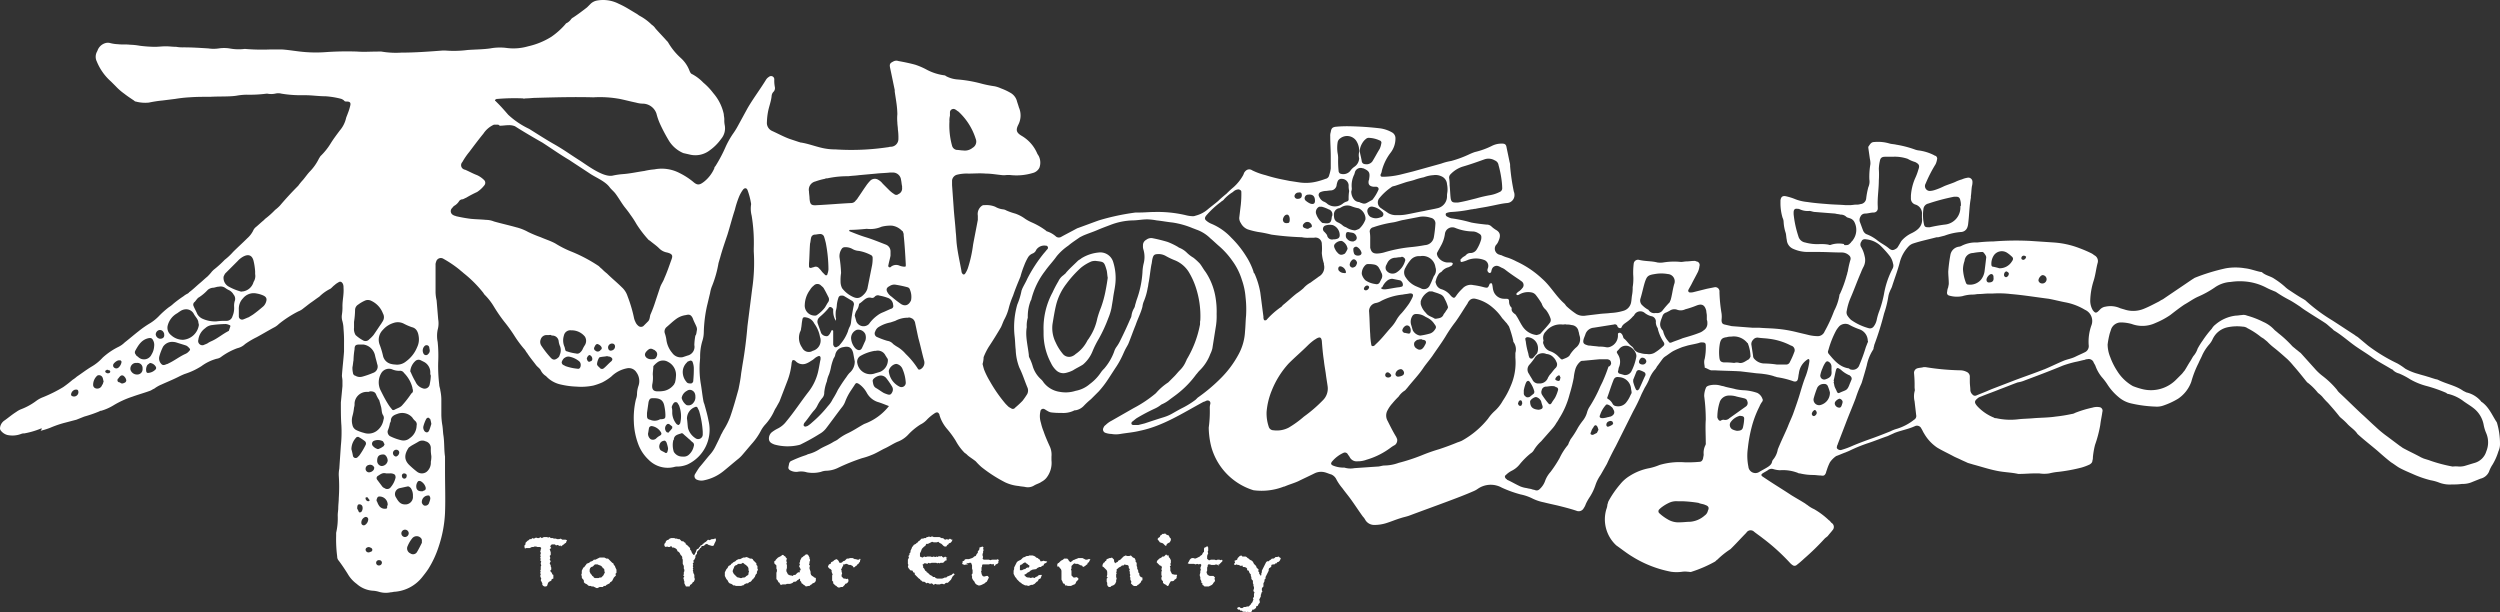
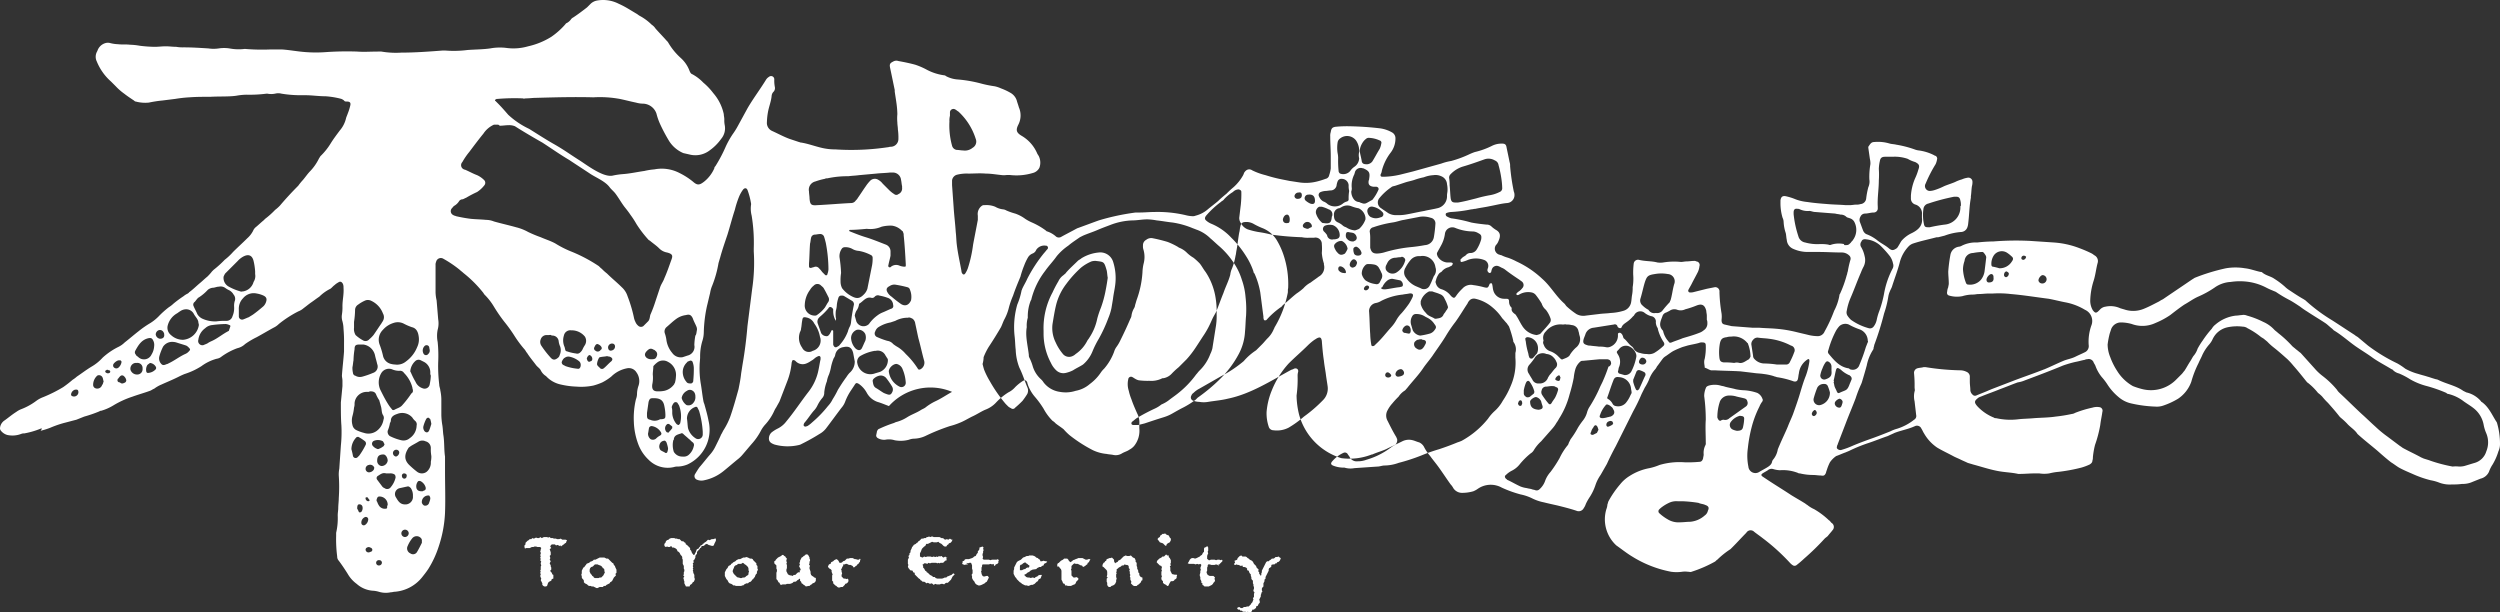
<svg xmlns="http://www.w3.org/2000/svg" width="475.309" height="116.404" viewBox="0 0 475.309 116.404">
  <rect x="0" y="0" width="475.309" height="116.404" fill="#333333" stroke="none" />
-   <path d="M494.283,1236.82c-.8-.3-1.5-.6-2.2-.8a3.705,3.705,0,0,1-2-1.7,4.9,4.9,0,0,0-1.5-1.7c-.5-.3-.6-.2-.9.3l-.6.9a10.559,10.559,0,0,0-1.1,2.1,3.762,3.762,0,0,1-.7,1.2c-1,1.3-2,2.7-3,4a4.012,4.012,0,0,1-1.2,1,37.319,37.319,0,0,1-3.4,1.9,1.677,1.677,0,0,1-.5.2,9.356,9.356,0,0,1-4.7-.1c-.5-.2-.9-.4-1-.9a1.553,1.553,0,0,1,.5-1.4,6.718,6.718,0,0,1,1.1-.7,4.581,4.581,0,0,0,1.7-1.4c1.5-1.8,2.8-3.8,4.2-5.6a9.838,9.838,0,0,0,1.8-3.7c.2-.8.3-1.6.5-2.5v-.3c0-.2-.2-.4-.4-.3a2.512,2.512,0,0,0-.7.4,3.051,3.051,0,0,1-.7.5,4.084,4.084,0,0,1-.9.5,1.837,1.837,0,0,1-2-.4c-.1-.1-.2-.2-.3-.2-.1-.1-.4,0-.4.1s-.1.3-.1.4a13.034,13.034,0,0,1-.8,3.4l-1.5,3.9c-.2.4-.4.7-.6,1.1a4.33,4.33,0,0,0-.4.7,9.826,9.826,0,0,1-1.8,2.7,6.018,6.018,0,0,0-.7,1,12.069,12.069,0,0,1-1.8,2.6c-.6.7-1.1,1.3-1.7,2a6.044,6.044,0,0,1-.8.8c-1,.8-1.9,1.6-2.9,2.4a8.536,8.536,0,0,1-3.6,1.7,2.2,2.2,0,0,1-1.4-.1.73.73,0,0,1-.425-.942.6.6,0,0,1,.025-.058c.3-.5.6-1,.9-1.4.7-.8,1.3-1.6,2-2.4a6.543,6.543,0,0,0,1-1.5c.4-.8.8-1.6,1.1-2.3.2-.3.3-.6.5-.9a13.446,13.446,0,0,0,1.2-2.4c.6-1.7,1.1-3.5,1.6-5.3.2-1,.4-2,.5-3,.1-.6.2-1.3.3-1.9.4-2.3.7-4.7.9-7.1.3-2.4.6-4.7.9-7.1a33.863,33.863,0,0,0,.3-7.1v-.6a31.858,31.858,0,0,0-.4-6.2,5.439,5.439,0,0,1-.1-2.2,13.452,13.452,0,0,0-.7-2.7c-.2-.4-.5-.4-.8-.1a6.372,6.372,0,0,0-.8,1.4,18.129,18.129,0,0,0-.8,2.5c-.5,1.5-.9,3.1-1.4,4.7-.5,1.5-1,2.9-1.4,4.4-.1.3-.2.7-.3,1a21.107,21.107,0,0,1-1.2,4.3,5.688,5.688,0,0,0-.4,1.4c-.2.8-.4,1.7-.6,2.5a26.161,26.161,0,0,0-.6,4.9,5.683,5.683,0,0,1-.3,1.8,10.317,10.317,0,0,0-.4,3c0,.5-.1,1.1-.1,1.6a18.133,18.133,0,0,0,.2,3.3c.2,1.1.3,2.2.5,3.3a2.506,2.506,0,0,0,.2.7c.3,1.1.6,2.1.8,3.2a7.277,7.277,0,0,1-4,8.3,5.267,5.267,0,0,1-1.8.4,2.21,2.21,0,0,0-.8.1,5.1,5.1,0,0,1-4.8-1.4,7.718,7.718,0,0,1-1.9-2.8,13.271,13.271,0,0,1-.9-4.4,15.284,15.284,0,0,1,.4-4.3,2.954,2.954,0,0,0,.2-.9,5.059,5.059,0,0,1,.3-1.7,2.8,2.8,0,0,0-.4-2.5,1.69,1.69,0,0,0-1.7-.8,5.789,5.789,0,0,0-3.1,1.6,9.953,9.953,0,0,1-1.7,1.1,11.555,11.555,0,0,1-1.7.6,11.271,11.271,0,0,1-3.2.2,15.467,15.467,0,0,1-3-.4,5.3,5.3,0,0,1-2.8-1.6,2.655,2.655,0,0,1-1-1.1c-.2-.4-.6-.6-.9-1-.6-.8-1.2-1.5-1.7-2.3-.2-.2-.3-.5-.5-.7a21.334,21.334,0,0,1-1.8-2.4,28.594,28.594,0,0,0-2-2.8,29.483,29.483,0,0,1-2-2.9,11.669,11.669,0,0,0-1.6-2.1,1.743,1.743,0,0,1-.4-.5,22.8,22.8,0,0,0-3.8-3.8c-.2-.2-.5-.4-.7-.6a21.239,21.239,0,0,0-3.1-2.1.919.919,0,0,0-1.4.6,1.26,1.26,0,0,0-.1.6v5.2a7.663,7.663,0,0,0,.2,1.5l.3,3.6a4.536,4.536,0,0,1-.1,2,5.9,5.9,0,0,0,0,2.3,25.53,25.53,0,0,1,.1,3.9,29.323,29.323,0,0,0,.2,4.2c0,.4.2.8.2,1.1a8.887,8.887,0,0,1,.2,1.6v3.1a13.418,13.418,0,0,0,.2,2c.1.6.1,1.3.2,1.9.2,1.3.1,2.7.3,4v2.8c0,2.6.1,5.3,0,7.9a23.421,23.421,0,0,1-1.2,6.4,18.633,18.633,0,0,1-2,4.3c-.4.6-.8,1.1-1.2,1.6a7.389,7.389,0,0,1-5.1,2.7c-.3,0-.5.1-.8.1a4.5,4.5,0,0,1-2.3-.1,5.042,5.042,0,0,0-1.2-.2,5.147,5.147,0,0,1-3-1.3,6.114,6.114,0,0,1-1.7-1.9c-.5-.8-1.1-1.7-1.7-2.5a1.131,1.131,0,0,1-.3-.8,25.3,25.3,0,0,1-.2-3.9v-.6a12.325,12.325,0,0,0,.3-3.3c0-.5.1-1,.1-1.4,0-.6.1-1.3.1-1.9a30.861,30.861,0,0,0,0-4.3,5.667,5.667,0,0,1,.1-1.3c.1-1.5.2-2.9.3-4.4a24.608,24.608,0,0,0,.1-3.8c-.1-1.3-.1-2.6-.1-3.8v-.6c.1-1,.2-2,.3-3.1v-1c0-.4-.1-.7-.1-1,.1-1.5.3-3.1.4-4.6v-1.5a26.447,26.447,0,0,0-.1-2.8,5.966,5.966,0,0,0-.2-1.4,2.863,2.863,0,0,1-.1-1.3,8.657,8.657,0,0,0,.1-1.6c0-1.2.3-2.3.2-3.5a1.7,1.7,0,0,0-.1-.7c-.2-.4-.5-.6-.9-.3a3.04,3.04,0,0,0-.7.5c-.3.2-.5.5-.8.7a8,8,0,0,0-2.1,1.5c-.6.4-1.1.8-1.7,1.2-.4.3-.9.7-1.3,1a3.326,3.326,0,0,1-1,.6,21.232,21.232,0,0,0-3.7,2.4,3.586,3.586,0,0,1-1,.7c-1.1.6-2.1,1.2-3.2,1.8a16,16,0,0,0-2.2,1.3,3.157,3.157,0,0,1-1.5.8,12.4,12.4,0,0,0-3,1.6,1.8,1.8,0,0,1-.9.4,8.7,8.7,0,0,0-2.9,1.4,13.313,13.313,0,0,1-3.2,1.5c-.5.2-.9.4-1.3.6-1,.5-2,.9-3.1,1.4a6.365,6.365,0,0,0-1.4.8c-.3.1-.5.3-.8.4-1.1.4-2.2.7-3.3,1.1a17.654,17.654,0,0,0-3.7,1.7,9.437,9.437,0,0,1-2.3,1,.365.365,0,0,0-.3.1,24.737,24.737,0,0,1-2.9,1l-1.5.6c-.8.2-1.5.4-2.3.6a19.821,19.821,0,0,0-2.6.9,13.969,13.969,0,0,1-1.9.6c.4-.5.2-.5,0-.4a15.784,15.784,0,0,1-3.1.9,1.268,1.268,0,0,0-.6.1,4.641,4.641,0,0,1-2.6.2,2.373,2.373,0,0,1-1.3-.9.744.744,0,0,1-.1-.5,1.943,1.943,0,0,1,.9-1.4c.7-.5,1.4-1.1,2.2-1.6a4.034,4.034,0,0,1,.9-.5,11.8,11.8,0,0,0,2.9-1.6,5.384,5.384,0,0,1,1.3-.7,26.89,26.89,0,0,0,3.8-1.9,22.048,22.048,0,0,0,1.8-1.4,5.543,5.543,0,0,0,.8-.6c.9-.6,1.8-1.3,2.8-1.9a8.714,8.714,0,0,0,2.1-1.7,13.01,13.01,0,0,1,3.1-2.1,4.436,4.436,0,0,0,1.1-.8c.9-.7,1.7-1.4,2.6-2.1a18.737,18.737,0,0,1,2.3-1.6,8.792,8.792,0,0,0,1.5-1.2,17.161,17.161,0,0,1,2-1.8,5.487,5.487,0,0,0,.9-.7,23.005,23.005,0,0,1,1.9-1.4,3.487,3.487,0,0,1,.8-.5c.1-.1.2-.1.2-.2.7-.5,1.3-1.1,2-1.7.5-.4,1-.9,1.5-1.3a9.08,9.08,0,0,0,.9-1l.3-.3a19.011,19.011,0,0,0,2.1-1.9,11.356,11.356,0,0,0,1.6-1.5c.9-.9,1.8-1.7,2.7-2.6a4.877,4.877,0,0,0,1.1-1.4,1.791,1.791,0,0,1,.5-.7c.5-.4,1-.9,1.5-1.3l.3-.3a15.476,15.476,0,0,0,1.9-1.7,7.341,7.341,0,0,0,.9-.8c1.1-1.3,2.3-2.6,3.5-3.8a10.54,10.54,0,0,1,.9-1.1c.5-.6.9-1.2,1.4-1.7a9.492,9.492,0,0,0,1.6-2.3c.1-.2.2-.3.3-.5a12.211,12.211,0,0,0,2-2.5c.5-.8,1.1-1.6,1.7-2.4a5.456,5.456,0,0,0,1.2-2.4c.1-.3.2-.5.3-.8a9.922,9.922,0,0,0,.5-1.6c.1-.5-.1-.7-.7-.7-.2,0-.4,0-.5-.2a2.19,2.19,0,0,0-.5-.3,15.725,15.725,0,0,0-3-.5c-1.3,0-2.6-.2-3.8-.2h-.9a22.143,22.143,0,0,1-3.7-.3,2.435,2.435,0,0,0-1.2,0,3.788,3.788,0,0,1-1.5,0h-.1a25.553,25.553,0,0,1-3.9.2,12.233,12.233,0,0,0-1.9.2c-1.4.2-3.2.1-4.9.2-1.3,0-2.7,0-4,.1a24.93,24.93,0,0,0-2.7.3l-2.4.3a23.5,23.5,0,0,0-2.6.4,6.886,6.886,0,0,1-2.5-.2c-.2,0-.3-.2-.5-.3-.6-.4-1.2-.8-1.7-1.2a10.61,10.61,0,0,1-1.6-1.4l-.9-.9a10.175,10.175,0,0,1-2.7-3.8,2.039,2.039,0,0,1,.1-2,2.252,2.252,0,0,1,1.5-1.5,1.7,1.7,0,0,1,1,0,6.669,6.669,0,0,0,1.4.2c.8.1,1.5,0,2.3.1a12.259,12.259,0,0,1,1.9.2,26.178,26.178,0,0,0,2.8.2c.7,0,1.4-.1,2.1-.1s1.3.1,2,.1a7.057,7.057,0,0,0,1.4.1c1.6,0,3.1.1,4.7.2a6.7,6.7,0,0,0,2,0,6.706,6.706,0,0,1,2,0,9.4,9.4,0,0,0,2.9.1h.1a38.452,38.452,0,0,0,4.8.1h2.2c1.5.1,3,.4,4.5.5a25.394,25.394,0,0,0,3.9,0,58.318,58.318,0,0,1,5.9-.1c1.3.1,2.6,0,3.9,0h.7a16.388,16.388,0,0,0,3.8.2c2.6,0,5.3-.2,7.9-.4h.4a20.6,20.6,0,0,0,4.3-.1c1.4-.1,2.9-.1,4.3-.3a10.063,10.063,0,0,1,3-.1,9.971,9.971,0,0,0,4.2-.3,14.088,14.088,0,0,0,4.4-1.8,14.261,14.261,0,0,0,2.6-2.3c.1-.1.2-.3.3-.3a2.359,2.359,0,0,0,.9-.8,1.373,1.373,0,0,1,.4-.3c.9-.6,1.7-1.2,2.6-1.9l.6-.6a2.383,2.383,0,0,1,1.3-.7,6.5,6.5,0,0,1,4.1.6,17.565,17.565,0,0,1,1.9,1l1.5.9c.2.1.4.3.6.4a9.829,9.829,0,0,1,2.3,1.7,2.348,2.348,0,0,1,.7.7c.7.8,1.4,1.5,2.1,2.3a1.781,1.781,0,0,1,.4.5,12.212,12.212,0,0,0,2.3,2.8,6.2,6.2,0,0,1,1.7,2.5c.1.2.2.5.5.6a8.381,8.381,0,0,1,2.1,1.6,11.96,11.96,0,0,1,1.9,2,8.923,8.923,0,0,1,2,4c0,.3.1.6.1,1a4.833,4.833,0,0,0,.1,1.2,3.117,3.117,0,0,1-.7,2.5,9.192,9.192,0,0,1-2.2,2.2,4.481,4.481,0,0,1-3.7.8c-.4-.1-.9-.2-1.3-.3a5.981,5.981,0,0,1-2.7-2.3,32.213,32.213,0,0,1-1.7-3.2,11.676,11.676,0,0,1-.7-2,2.791,2.791,0,0,0-2.7-1.9,5.026,5.026,0,0,1-1.2-.2c-1-.2-2.1-.5-3.1-.7a21.05,21.05,0,0,0-5-.3c-3.6-.1-7.3,0-10.9.1-.6,0-1.3.1-1.9.1-.2,0-.4.1-.6,0a38.64,38.64,0,0,0-4.8.1h-.2c-.1.1-.2.1-.3.2,0,0,0,.2.1.2l.4.4c.7.7,1.4,1.5,2,2.2a15.6,15.6,0,0,0,4,2.7c1.6,1,3.3,2.1,4.9,3,1.9,1.1,2.8,1.8,4.7,3,1.4.9,4.4,3.2,6.2,2.9a13.746,13.746,0,0,1,2-.3c1.4-.1,2.7-.4,4.1-.6a12.554,12.554,0,0,1,1.9-.3,7.321,7.321,0,0,1,4.8.7,13.29,13.29,0,0,1,2.5,1.6c.8.7,1.2.8,2.2,0a6.675,6.675,0,0,0,1.9-2.5.521.521,0,0,1,.2-.4,27.631,27.631,0,0,0,2-3.8,17.064,17.064,0,0,1,1.3-2.3,14.142,14.142,0,0,0,1-1.6l1.8-3.3c1.1-1.9,2.4-3.6,3.5-5.4a1.715,1.715,0,0,1,.6-.6.609.609,0,0,1,1,.5,6.569,6.569,0,0,0,.1,1.4,1.022,1.022,0,0,1-.2.9,1.23,1.23,0,0,0-.4.8c-.1,1.1-.5,2-.7,3.1a12.245,12.245,0,0,0-.2,1.9,1.672,1.672,0,0,0,1,1.7c1.1.5,2.2,1.1,3.3,1.5l1.8.6c.1,0,.2.1.4.1,1.3.2,2.6.7,3.9,1a10.888,10.888,0,0,0,2.6.3,46.839,46.839,0,0,0,9.9-.4c.2,0,.4-.1.6-.1a1.473,1.473,0,0,0,1.5-1.445v-.055a10.942,10.942,0,0,0-.1-1.8c0-.4-.1-.9-.1-1.3a8.555,8.555,0,0,1,0-1.6,17.907,17.907,0,0,0-.2-2.3c-.1-.7-.2-1.3-.3-2v-.3c-.3-1.4-.6-2.9-.9-4.3-.1-.6,0-.8.6-1.1a1.184,1.184,0,0,1,1-.1c1.1.2,2.1.4,3.2.7a13.279,13.279,0,0,1,2.1.9,9.881,9.881,0,0,0,3.3,1.1.767.767,0,0,1,.5.2,5.549,5.549,0,0,0,2.1.6,24.745,24.745,0,0,1,4.6.8,21.911,21.911,0,0,0,2.5.5,5.654,5.654,0,0,1,1.2.4,11.159,11.159,0,0,1,1.9.9,2.594,2.594,0,0,1,1.1,1.4c.1.4.3.9.4,1.3a3.816,3.816,0,0,1-.1,3.3c-.5,1-.4,1.5.6,2.1a7.125,7.125,0,0,1,3,3.4c.1.2.2.3.3.5a2.813,2.813,0,0,1,.1,2.2,1.945,1.945,0,0,1-1.3,1,10.692,10.692,0,0,1-4,.4,4.814,4.814,0,0,0-1.2,0h-.5c-1.1-.1-2.1-.3-3.2-.3-1.1-.1-2.2,0-3.3,0a7.5,7.5,0,0,0-2.1.2,1.272,1.272,0,0,0-1,1.1v.9l.3,4.2c.1,1.6.3,3.1.4,4.7.1.8.1,1.6.2,2.4.2,1.7.6,3.4.9,5.1a.366.366,0,0,0,.1.3c.1.3.4.4.6.1a4.672,4.672,0,0,0,.5-1,24.3,24.3,0,0,0,1-4.5c.3-1.6.6-3.1.9-4.7v-.8a1.915,1.915,0,0,1,.8-1.9.747.747,0,0,1,.5-.1,4.437,4.437,0,0,1,2,.3,3.8,3.8,0,0,0,1.5.5,1.428,1.428,0,0,1,.6.2,11.472,11.472,0,0,0,1.7.6,6.957,6.957,0,0,1,1.9,1,8.187,8.187,0,0,0,1.3.7,13.556,13.556,0,0,1,2.6,1.5c.1.1.2.2.3.2a4.786,4.786,0,0,1,1.7,1,.9.9,0,0,0,1,0c.9-.5,1.9-1,2.8-1.5.1,0,.1-.1.2-.1,1.4-.5,2.7-1,4.1-1.5a43.767,43.767,0,0,1,7-1.5h.7c1,0,1.9-.1,2.9-.1a23.23,23.23,0,0,1,5.9.6,5.825,5.825,0,0,0,1.3.2,1.261,1.261,0,0,0,.6-.1,5.7,5.7,0,0,0,2.2-1.1c.7-.6,1.4-1.1,2.1-1.7.5-.5,1-.9,1.6-1.4a15.533,15.533,0,0,1,1.3-1.2,8.759,8.759,0,0,0,1.9-2.4c0-.1.1-.2.1-.3.4-.7,1-.9,1.6-.5a12.486,12.486,0,0,0,2.5.9,27.832,27.832,0,0,0,3.1.8l1.5.3c.7.1,1.3.2,2,.3a8.519,8.519,0,0,0,3.2-.2,14.252,14.252,0,0,0,1.6-.5.85.85,0,0,0,.7-.7,6.165,6.165,0,0,0,.3-1.3v-2.3c0-1.3-.1-2.5-.1-3.8a2.171,2.171,0,0,1,.1-.8c.1-.7.3-.9.9-1a22.8,22.8,0,0,1,2.6-.1,58.5,58.5,0,0,1,5.9.4,6.328,6.328,0,0,1,2.3.8,1.259,1.259,0,0,1,.6,1.1,4.394,4.394,0,0,1-.9,2.7,9.5,9.5,0,0,0-1.7,3.5,1.433,1.433,0,0,1-.2.6c-.1.3,0,.5.3.5h.4a15.477,15.477,0,0,0,3-.4l2.4-.6,5.4-1.5a10.552,10.552,0,0,1,1.9-.5,20.9,20.9,0,0,0,3.5-1.3,10.511,10.511,0,0,1,1-.4,14.633,14.633,0,0,0,3.3-1.2,4.061,4.061,0,0,1,1.9-.4c.4,0,.7.1.8.6.2,1,.4,1.9.6,2.9a2.213,2.213,0,0,1,.1.8,39.422,39.422,0,0,0,.7,4.8,1.737,1.737,0,0,1,.1,1,1.507,1.507,0,0,1-1.4,1.2c-1.1.1-2.2.4-3.3.6-.9.2-1.8.3-2.7.5-.3,0-.5.1-.8.1a24.692,24.692,0,0,1-3.8.5,2.921,2.921,0,0,0-.9.2c-.2.1-.2.4,0,.6a3.52,3.52,0,0,0,.9.4,25.789,25.789,0,0,1,3.8.8c1,.2,2,.3,2.9.4a1.287,1.287,0,0,1,1,.4,5.436,5.436,0,0,0,.8.6c.9.5.9,1.2.5,2.1a2.19,2.19,0,0,1-.5.8,1.185,1.185,0,0,0,.3,1.65,1.158,1.158,0,0,0,.3.15c.1,0,.2.1.4.1a6.922,6.922,0,0,0,1.3.5,11.2,11.2,0,0,1,1.6.7,18.378,18.378,0,0,1,4.9,3.3c1.6,1.4,2.6,3.3,4.2,4.7.2.2.3.4.4.5a13.887,13.887,0,0,0,1.9,1.5,2.666,2.666,0,0,0,1.8.3c.8-.1,1.7-.2,2.5-.3.7-.1,1.5-.1,2.2-.2a10.01,10.01,0,0,0,2.4-.4,2.046,2.046,0,0,0,1.5-1.6c.1-.5.1-1,.2-1.5a7.136,7.136,0,0,0,.1-1.4,9.7,9.7,0,0,0,.1-2.4,14.594,14.594,0,0,1,.1-2.1.824.824,0,0,1,.921-.714c.026,0,.052.008.079.014,1.2.3,2.4.2,3.5.5a4.058,4.058,0,0,0,1.1,0,12.82,12.82,0,0,1,3.4-.1c.3,0,.7-.1,1-.1.5,0,1-.1,1.5-.1a.605.605,0,0,1,.4.1.676.676,0,0,1,.637.713.7.7,0,0,1-.037.187,3.558,3.558,0,0,1-.3,1.1c-.4.8-.8,1.5-1.2,2.3-.2.4-.4.7-.6,1.1a.338.338,0,0,0,.134.459.342.342,0,0,0,.166.041,2.207,2.207,0,0,0,.8-.1l2.4-.6,1.5-.3a.8.8,0,0,1,.9.686.766.766,0,0,1,0,.214,28.6,28.6,0,0,0,.4,4.1,4.815,4.815,0,0,1,0,1.2c0,.5.1.8.6.9.4.1.9.2,1.3.3l3.9.3h1.3c1.1.1,2.2.1,3.3.2a23.725,23.725,0,0,1,3.7.6c.8.2,1.7.4,2.5.6a7.664,7.664,0,0,0,1.5.2,1.415,1.415,0,0,0,1.5-.9,27.425,27.425,0,0,0,1.8-3.9,9.936,9.936,0,0,0,1-2.9.372.372,0,0,1,.1-.3,22,22,0,0,0,1.3-3.6c.1-.2.1-.5.2-.7a17.462,17.462,0,0,1,.5-2.2.776.776,0,0,0-.2-.8,2.037,2.037,0,0,0-1.5-.6c-1.4,0-2.9-.1-4.3-.1h-2.1a6.714,6.714,0,0,1-2.8-.6,2,2,0,0,1-1.2-1.7c-.1-.4-.1-.9-.2-1.3a7.827,7.827,0,0,1-.4-2.1,1.874,1.874,0,0,0-.2-.8,9.712,9.712,0,0,1-.4-2.9v-.4c.1-.7.4-.9,1-.8a10.617,10.617,0,0,1,1.9.6,8.758,8.758,0,0,0,2.2.5c1.3.2,2.6.3,3.9.4,1.1.1,2.2.1,3.4.2h.8c.4,0,.8-.1,1.2-.1a2.212,2.212,0,0,0,.8-.1,1.181,1.181,0,0,0,1.1-1.1,15.628,15.628,0,0,1,.4-2.1,2.611,2.611,0,0,0,.2-1.5,14.155,14.155,0,0,1,.2-2.9,3.741,3.741,0,0,0-.1-1l-.3-2.1v-.2c.3-.4.5-.9,1.1-.9a7.687,7.687,0,0,1,3,.3c.4.1.8.1,1.2.2a20,20,0,0,1,3.5.9,3.082,3.082,0,0,0,.8.2,8.956,8.956,0,0,1,2.9.9c.1.1.3.1.4.2a.748.748,0,0,1,.2.4,3.531,3.531,0,0,1-.3,1.1,25.937,25.937,0,0,0-1.9,3.7.927.927,0,0,0,.325,1.27.916.916,0,0,0,.475.13,3.522,3.522,0,0,0,1-.2,12.1,12.1,0,0,0,1.7-.7c.7-.3,1.4-.5,2.1-.8a6.974,6.974,0,0,1,1.3-.5,3.843,3.843,0,0,1,1-.3.783.783,0,0,1,.971.533.74.74,0,0,1,.029.167,2.732,2.732,0,0,1-.1.9c-.1.6-.1,1.3-.2,1.9v.3c-.3,1.6-.3,3.2-.5,4.8a2.9,2.9,0,0,1-.2.9,1.324,1.324,0,0,1-1.1.8,11.449,11.449,0,0,0-3.2.7l-1.2.3h-.3c-1.5.4-3,.7-4.5,1.2a2.176,2.176,0,0,0-.8.5,6.911,6.911,0,0,0-1.7,3c-.4,1.6-1,3.1-1.5,4.7-.1.3-.3.6-.4.9a3.848,3.848,0,0,0-.3,1,18.655,18.655,0,0,1-.8,3.2,55.645,55.645,0,0,1-1.8,5.8c-.1.2-.1.5-.2.7a.6.6,0,0,1-.1.4,8.6,8.6,0,0,0-1.2,3c-.3,1.1-.6,2.1-.9,3.1,0,.1-.1.2-.1.3a23.432,23.432,0,0,0-1.1,2.8c-.6,1.6-1.3,3.2-1.9,4.8l-1.5,3.9c0,.1,0,.1-.1.2,0,.2-.2.5,0,.7a.8.8,0,0,0,.9.2,14.6,14.6,0,0,0,1.9-.7c1.4-.6,2.8-1.1,4.2-1.6,1.1-.4,2.1-.8,3.1-1.2a6.922,6.922,0,0,1,1.3-.5,9.879,9.879,0,0,0,3.2-1.7.808.808,0,0,0,.4-.9c-.1-.9-.2-1.7-.3-2.6a4.041,4.041,0,0,1,0-1.9c.1-.2,0-.5,0-.8a22.8,22.8,0,0,0-.1-2.6.9.9,0,0,1,.7-1c.4-.1.8-.1,1.1-.2h.4a46.121,46.121,0,0,0,6.5.6,2.782,2.782,0,0,1,1.3.3,1,1,0,0,1,.6.8v1.1c0,.5.1,1.1.1,1.6a1.23,1.23,0,0,0,.4.8.616.616,0,0,0,.7.2c.7-.3,1.5-.6,2.2-.9.2-.1.5-.2.7-.3l3.9-1.5c1.8-.7,3.6-1.3,5.4-2,.3-.1.5-.2.8-.3,1.2-.5,2.4-1.1,3.6-1.6.7-.3,1.5-.4,2.3-.8.6-.3,1.1-.5,1.7-.8a1.287,1.287,0,0,0,.8-1.4,9.2,9.2,0,0,1,.5-3.7,2.322,2.322,0,0,0-1.2-3,11.264,11.264,0,0,0-3.6-1.4c-1.1-.2-2.2-.5-3.3-.7-2.4-.3-4.8-.7-7.2-.9a19.031,19.031,0,0,0-3.4-.1h-.8c-.6,0-1.3.1-1.9.1-.4,0-.7.1-1.1.1a6.945,6.945,0,0,0-2,.3,5.287,5.287,0,0,1-2.5-.1c-.4-.1-.5-.4-.4-.8a2.339,2.339,0,0,1,.2-.8c0-.2.1-.4.1-.7,0-.8-.1-1.5-.1-2.3a28.877,28.877,0,0,1,.4-3.1,1.909,1.909,0,0,1,1.6-1.6,1.427,1.427,0,0,0,.6-.2,5.829,5.829,0,0,1,2.9-.6,30.293,30.293,0,0,1,3.1-.2,54.493,54.493,0,0,1,7-.1l4.5.3a16.609,16.609,0,0,1,4.9,1.1,22.962,22.962,0,0,1,2.3,1c.2.1.4.3.6.4a1.231,1.231,0,0,1,.5,1.4c-.3,1.1-.4,2.3-.8,3.5a13.468,13.468,0,0,0-.6,3.5,3.506,3.506,0,0,0,.5,2c.4.5.6.6,1.1.1l.2-.2a1.733,1.733,0,0,1,1.1-.6,4.473,4.473,0,0,1,2.8.3c.3.1.7.2,1,.3a5.275,5.275,0,0,0,3.5-.2c1-.4,1.9-.9,2.9-1.4a4.315,4.315,0,0,1,.7-.4c1.9-1.3,3.7-2.5,5.6-3.8.2-.1.3-.2.5-.3a36.777,36.777,0,0,1,5.9-1.8,10.878,10.878,0,0,1,3.6,0c1,.1,2,.5,3,.7a.366.366,0,0,1,.3.1c.7.6,1.6.7,2.3,1.2a14.962,14.962,0,0,1,2,1.5,5.4,5.4,0,0,0,.9.7c.9.6,1.8,1.2,2.7,1.7.1.1.2.1.3.2a32.121,32.121,0,0,0,5.1,3.8c1.4.9,2.9,1.9,4.3,2.8.2.2.5.3.7.5l1.8,1.5a32.15,32.15,0,0,0,5.6,3.4,13.173,13.173,0,0,1,1.5,1,10.814,10.814,0,0,0,2.5,1c.6.2,1.1.3,1.7.5.4.1.9.3,1.3.4.2.1.5.1.7.2,1.6.8,3.4,1.1,4.8,2.1l.6.3a5.107,5.107,0,0,1,2.8,1.7.1.1,0,0,0,.1.1h0c1.3.9,1.9,2.3,2.7,3.6.1.1.1.2.2.3a14.061,14.061,0,0,1,.6,4.1,3.208,3.208,0,0,1-.3,1.4,11.193,11.193,0,0,1-1.1,2.5,6.074,6.074,0,0,0-.7,1.4,2.334,2.334,0,0,1-1.6,1.3l-1.5.6a4.476,4.476,0,0,1-2,.4,12.059,12.059,0,0,1-1.9.1,5.7,5.7,0,0,1-2.6-.4,8.381,8.381,0,0,0-1.5-.4,20.078,20.078,0,0,1-3.2-1.1c-.9-.4-1.9-.8-2.8-1.3-.5-.3-1-.7-1.5-1-.9-.7-1.7-1.4-2.6-2.2-1.3-1.1-2.6-2.1-3.8-3.2-.5-.8-1.4-1.3-2-2a13.291,13.291,0,0,0-1.2-1.1l-.2-.2c-.7-.9-1.4-1.7-2.2-2.6a12.04,12.04,0,0,1-1.1-1.2,5.708,5.708,0,0,0-.8-.7,11.419,11.419,0,0,0-1.9-1.9c-.2-.1-.3-.3-.4-.4-.8-1-1.6-2-2.4-2.9a13.291,13.291,0,0,0-1.1-1.2c-.9-.8-1.8-1.6-2.7-2.3a10.97,10.97,0,0,1-1.1-1c-.2-.2-.5-.4-.7-.6-.2-.1-.3-.2-.5-.3a14.5,14.5,0,0,0-2.6-1.7,1.615,1.615,0,0,0-.9-.3,8.776,8.776,0,0,0-2.8.1,4.1,4.1,0,0,0-2.3,1.3,4.671,4.671,0,0,0-.6.9,4.106,4.106,0,0,1-.7,1.1,8.587,8.587,0,0,0-1.3,2c-.2.5-.5,1-.7,1.5a19.272,19.272,0,0,0-1.4,3.6,6.549,6.549,0,0,1-2.5,3.2,14.234,14.234,0,0,1-2.8,1.3,3.646,3.646,0,0,1-1.5.2,24.149,24.149,0,0,1-4.6-.6,5.445,5.445,0,0,1-2.4-1.2,10.42,10.42,0,0,1-2.2-2.5,11.231,11.231,0,0,0-1-1.3,7.208,7.208,0,0,1-1.2-2.1c-.1-.3-.3-.5-.4-.8a1.01,1.01,0,0,0-1.2-.5.605.605,0,0,0-.4.1c-.6.1-1.2.3-1.8.4a21.723,21.723,0,0,0-2.4.7c-2.4,1-4.8,1.9-7.2,2.8a5.719,5.719,0,0,1-1.4.4c-1.1.4-2.3.9-3.4,1.3-1.2.5-2.4.9-3.6,1.4a1.622,1.622,0,0,0-.7.4c-.6.5-.5.8,0,1.4a8.746,8.746,0,0,0,3.2,2.2c.1.1.2.1.4.1a12.336,12.336,0,0,0,4.3.2c.9-.1,1.9-.1,2.9-.2,1.4-.1,2.8-.1,4.1-.3a28.7,28.7,0,0,0,3.1-.5,1.419,1.419,0,0,0,.6-.2,20.811,20.811,0,0,1,3.3-1,2.891,2.891,0,0,1,1.3-.1.677.677,0,0,1,.638.713.662.662,0,0,1-.038.187c-.1.8-.3,1.6-.4,2.5a23.4,23.4,0,0,1-1,3.8,15.879,15.879,0,0,0-.4,2.3,1.931,1.931,0,0,1-.1.7c0,.3-.2.5-.5.7a10.384,10.384,0,0,1-1.6.6,32.467,32.467,0,0,1-4.3.8,11.318,11.318,0,0,0-1.8.3,6.05,6.05,0,0,1-1.9,0h-.8c-1,0-2,.1-3,.1h-.2c-1.3-.3-2.7-.3-4.1-.6-1.5-.3-3-.8-4.5-1.2-.3-.1-.7-.2-1-.3-.4-.2-.9-.4-1.3-.6s-.9-.4-1.3-.6c-1.1-.6-2.2-1.1-3.2-1.7a8.078,8.078,0,0,1-2.5-2.7c-.2-.3-.3-.6-.5-.9a.915.915,0,0,0-1.189-.505l-.012.005c-1.3.6-2.6.8-3.9,1.3-.4.2-.9.4-1.3.6-1.2.4-2.4.9-3.6,1.3a28.875,28.875,0,0,0-3.7,1.5c-.2.1-.5.2-.7.3-.6.2-1.2.5-1.8.7a4.6,4.6,0,0,0-1.2,1.2,9.522,9.522,0,0,0-.6,1.5c-.1.2-.1.4-.2.6-.2.4-.4.5-.9.4-.5,0-1-.1-1.5-.1a10.7,10.7,0,0,1-2.5-.3.6.6,0,0,1-.4-.1,7.835,7.835,0,0,0-3.4-.5,5.043,5.043,0,0,1-1.2-.2,1.09,1.09,0,0,0-1.1.2c-.3.2-.7.4-1,.6s-.3.4,0,.6l.9.6c1.5,1,3,1.9,4.5,2.9.8.5,1.7,1,2.5,1.5.2.1.4.3.6.4a5.7,5.7,0,0,0,1.3.8,14.677,14.677,0,0,1,2.8,2.1c.2.1.3.3.5.5a.9.9,0,0,1,.328,1.23.853.853,0,0,1-.128.17c-.3.4-.6.7-.9,1.1-.2.2-.4.3-.6.5a46.151,46.151,0,0,1-3.9,3.8,17.194,17.194,0,0,1-1.4,1.2.617.617,0,0,1-.7.1,2.66,2.66,0,0,1-.6-.5,38.7,38.7,0,0,0-5.2-4.7c-.5-.4-1.1-.8-1.6-1.2a.948.948,0,0,0-1.34-.008.977.977,0,0,0-.16.208c-.9.9-1.7,1.8-2.6,2.7l-.4.4a15.733,15.733,0,0,0-2.5,2c-.2.1-.3.3-.5.4a24.27,24.27,0,0,1-4.4,1.9c-.2.1-.4,0-.7,0a4.058,4.058,0,0,0-1.1,0,7.38,7.38,0,0,1-2.1,0,21.575,21.575,0,0,1-7.4-2.9c-1-.6-2-1.4-3-2.1a6.735,6.735,0,0,1-1.9-6.9,2.9,2.9,0,0,0,.2-.9c.1-.2.1-.4.2-.6a18.209,18.209,0,0,1,2.2-3.2,6.91,6.91,0,0,1,1.8-1.6,10.453,10.453,0,0,1,3.8-1.5,10.536,10.536,0,0,0,1.9-.6,13.435,13.435,0,0,1,4.9-.5,24.33,24.33,0,0,0,2.7-.1c.4,0,.6-.3.7-.7,0-.2.1-.4.1-.7a3.245,3.245,0,0,1,.3-1.7.743.743,0,0,0,.1-.5c0-1.5-.1-3,0-4.4a33.863,33.863,0,0,0-.3-4.5,4.022,4.022,0,0,1,.3-1.5c.1-.3.3-.4.6-.5a4.107,4.107,0,0,1,2.2,0c.3.1.6.1.8.2.7.2,1.4.3,2.1.5a9.824,9.824,0,0,0,1.7.2,9.288,9.288,0,0,1,2.4.5,2,2,0,0,1,1,1.2c.1.1,0,.4-.1.5a4.083,4.083,0,0,0-.5.9,19.359,19.359,0,0,0-1.5,4,26.882,26.882,0,0,0-.7,3.9,10.339,10.339,0,0,0,.1,3.5,1.343,1.343,0,0,0,2.1,1c.5-.3.9-.5,1.4-.8s.9-.6,1-1.1c0-.1.1-.2.1-.3a4.1,4.1,0,0,0,1-2.1c.1-.2.2-.5.3-.7.5-1.2,1.1-2.4,1.6-3.6.3-.8.7-1.6,1-2.4.5-1.4,1-2.8,1.4-4.2.3-1,.6-2,1-3a12.688,12.688,0,0,0,.7-2.8v-.2c0-.2-.2-.3-.3-.2a3.593,3.593,0,0,0-1.7,2.7c-.1.4-.1.8-.2,1.1-.1.4-.4.5-.8.4a16.625,16.625,0,0,0-3.2-.8c-.2-.1-.4-.1-.6-.2a10.6,10.6,0,0,0-1.9-.4c-.6-.1-1.3-.1-1.9-.2-.8-.1-1.7-.2-2.5-.3-1.6-.1-3.3-.1-4.9-.2h-.7c-.4-.1-.8-.4-1.2-.5,0-.3-.1-.7-.1-1a1.981,1.981,0,0,1,.1-.7,10.536,10.536,0,0,0,.2-2.5c0-.5-.2-.6-.7-.6a1.274,1.274,0,0,0-.6.1c-.7.2-1.4.3-2.2.5-.3.1-.7.2-1,.3-.5.2-1,.4-1.4.6a4.413,4.413,0,0,0-.7.4c-.3.2-.7.5-1,.7a2.2,2.2,0,0,0-.5.4c-.4.5-.8,1.1-1.2,1.6a2.072,2.072,0,0,1-.4.6,5.968,5.968,0,0,0-1.1,1.9,10.773,10.773,0,0,1-.8,1.5l-.6,1.2a33.326,33.326,0,0,1-1.6,3.3l-3.3,6.6c-.6,1.1-1.2,2.3-1.7,3.4l-1.2,2.1a7.526,7.526,0,0,0-1,2,9.967,9.967,0,0,1-1,2.1,10.1,10.1,0,0,0-.8,1.4,2.97,2.97,0,0,1-.4.8,1.073,1.073,0,0,1-1.4.5c-1.2-.4-2.4-.7-3.6-1-.9-.2-1.8-.4-2.6-.6a8.6,8.6,0,0,1-2.1-.7,8.958,8.958,0,0,0-2.3-.8,22.024,22.024,0,0,1-3.6-1.3,4.167,4.167,0,0,0-1-.4,4.314,4.314,0,0,0-3.5.6,4.065,4.065,0,0,1-.9.5c-1.6.7-3.2,1.3-4.8,1.9-2.4.9-4.9,1.8-7.3,2.7-.5.2-1.1.3-1.7.5-1,.3-1.9.7-2.9,1a7.574,7.574,0,0,1-2.1.3,1.965,1.965,0,0,1-1.7-.9,3.034,3.034,0,0,0-.5-.7c-.8-1.1-1.5-2.2-2.3-3.3-.5-.7-1.1-1.4-1.6-2.1a9.087,9.087,0,0,1-1.1-1.6,1.949,1.949,0,0,0-1-1c-.4-.1-.8-.3-1.2-.4a2.8,2.8,0,0,0-2,.2c-1,.5-2.1,1-3.1,1.5-.9.4-1.7.6-2.6,1h-.1a11.628,11.628,0,0,1-5.8.7,11.979,11.979,0,0,1-8-8.2,15.719,15.719,0,0,1-.5-3.7,22.769,22.769,0,0,0,.2-3.7,2.518,2.518,0,0,1,.1-.8c.1-.5-.3-.8-.8-.6a1.67,1.67,0,0,1-.5.2c-3.9,2.1-7.7,4.6-12.1,5.5-1.2.3-2.5.4-3.7.6a4.855,4.855,0,0,1-1.7,0,3.6,3.6,0,0,1-1.1-.2.668.668,0,0,1-.478-.816.649.649,0,0,1,.078-.184,1,1,0,0,1,.4-.5,4.487,4.487,0,0,1,1.1-.8l4.2-2.4a23.574,23.574,0,0,0,4.2-2.8l.1-.1a11.058,11.058,0,0,1,2.3-2l1.2-1.2c.3-.3.6-.7,1-1.1a5.149,5.149,0,0,0,1.2-1.8c.1-.1.1-.3.2-.4a20.02,20.02,0,0,0,2.4-6.3c.1-.3,0-.7.1-1a17.408,17.408,0,0,0-.9-6.4,14.209,14.209,0,0,0-1.3-2.8,5.621,5.621,0,0,0-2.6-2.2,13.032,13.032,0,0,1-1.7-.8,2.831,2.831,0,0,0-1.3-.4c-.9,0-1.1.1-1.3.9-.1.4-.1.8-.2,1.1-.2,1.1-.3,2.2-.5,3.3-.1.4-.1.8-.2,1.1a11.609,11.609,0,0,1-.7,2.5,3.568,3.568,0,0,0-.3,1.1c-.3,1.2-.9,2.3-1.3,3.5-.5,1.2-.9,2.4-1.4,3.6-.2.4-.4.7-.6,1.1s-.4.9-.6,1.3a15.877,15.877,0,0,1-1,1.8c-.6.9-1.1,1.7-1.7,2.6a18.27,18.27,0,0,1-1.7,2.2l-1.5,1.5a14.443,14.443,0,0,0-1.3,1.2,2.819,2.819,0,0,1-1.6.9.6.6,0,0,0-.4.1,4.672,4.672,0,0,1-2.3.4,13.379,13.379,0,0,1-2-.1,2.119,2.119,0,0,1-.7-.3c-.2-.1-.3-.2-.5-.3a.524.524,0,0,0-.8.4,4.133,4.133,0,0,0,.1,2.2,9.817,9.817,0,0,0,.5,1.6c.3.9.7,1.8,1.1,2.7a3.773,3.773,0,0,1,.4,2.1v.7a4.591,4.591,0,0,1-1,3.4,3.1,3.1,0,0,1-.9.7c-.4.3-.9.4-1.4.7a2.221,2.221,0,0,1-1.6.3c-.4-.1-.9-.1-1.3-.2a7.71,7.71,0,0,1-2.6-.7,26.622,26.622,0,0,1-4.5-2.9,11.53,11.53,0,0,1-1.1-1.1c-.5-.4-1-.7-1.5-1.1a2.645,2.645,0,0,0-.6-.5,9.811,9.811,0,0,1-1.7-2.3,17.688,17.688,0,0,0-1.6-2.2,7.236,7.236,0,0,1-1.4-2.4c0-.1-.1-.2-.1-.4-.2-.4-.4-.5-.8-.3a8.8,8.8,0,0,0-1.5,1.2,4.121,4.121,0,0,1-1.3,1,11.651,11.651,0,0,0-2.4,2,5.307,5.307,0,0,1-2,1.3c-.9.4-1.6.9-2.5,1.3-.8.4-1.6.9-2.4,1.2a12.629,12.629,0,0,1-1.8.6,38.533,38.533,0,0,0-4.7,1.9,5.443,5.443,0,0,1-2.2.5,2.941,2.941,0,0,0-.9.2,6.153,6.153,0,0,1-2.7.1,3.674,3.674,0,0,0-1.8-.1,2.384,2.384,0,0,1-1.4-.3c-.2-.1-.4-.4-.3-.6,0-.2.1-.4.1-.6.1-.3.2-.5.5-.6a23.432,23.432,0,0,1,2.8-1.1,1.7,1.7,0,0,1,.5-.2,7.207,7.207,0,0,0,2-.9c.8-.5,1.7-.8,2.5-1.3.3-.2.6-.3.9-.5a10,10,0,0,1,1.9-1.2c1.1-.5,2.1-1.2,3.2-1.8A10.591,10.591,0,0,0,494.283,1236.82Zm298.5,11.5a4.105,4.105,0,0,0,1-.1c.7-.2,1.3-.4,2-.6a3.241,3.241,0,0,0,2.2-2.2,4.45,4.45,0,0,0,0-3.4,7.471,7.471,0,0,1-.5-1.6,5.165,5.165,0,0,0-1.8-3.1c-.6-.5-1.3-.9-2-1.4a7.811,7.811,0,0,0-2.9-1.4.518.518,0,0,1-.4-.2,27.236,27.236,0,0,0-3.7-1.3,12.621,12.621,0,0,1-3.2-1.3,13.894,13.894,0,0,0-2.1-1.1,2.393,2.393,0,0,1-1.2-.7.311.311,0,0,0-.2-.1c-1.3-.8-2.7-1.5-3.9-2.4-1-.7-2-1.3-3-2-1.4-1-2.6-2.1-4.1-3l-.3-.3c-.4-.3-.8-.7-1.2-1-1.2-.8-2.4-1.5-3.6-2.3a14.5,14.5,0,0,1-1.3-.9c-.6-.4-1.2-.8-1.9-1.2a23.955,23.955,0,0,1-2.7-1.6c-.2-.1-.5-.2-.7-.3a11.43,11.43,0,0,1-1.1-.5,10.635,10.635,0,0,0-4.2-1.2,11.372,11.372,0,0,0-2.6.1,5.827,5.827,0,0,0-3.1,1.1,18.586,18.586,0,0,1-3.1,1.7c-.9.4-1.7,1-2.6,1.5-.9.6-1.8,1.3-2.7,2a15.082,15.082,0,0,1-2.8,1.5,5.82,5.82,0,0,1-4.5.2,7.643,7.643,0,0,0-2.1-.3,1.977,1.977,0,0,0-1.8,1.2l-.3.9a15.611,15.611,0,0,0-.4,2.1,6.464,6.464,0,0,0,.5,2.4,12.691,12.691,0,0,0,1.3,2.6,8.355,8.355,0,0,0,3,2.9,13.971,13.971,0,0,0,1.9.6,6.717,6.717,0,0,0,6.2-1.7l1.2-1.2c.2-.2.3-.4.5-.6.4-.6.7-1.2,1.1-1.8.2-.3.4-.7.6-1a3.9,3.9,0,0,0,.8-1.4,14.141,14.141,0,0,1,1-1.6,18.582,18.582,0,0,1,1.7-2.2,2.7,2.7,0,0,1,.7-.8,7.229,7.229,0,0,1,3.9-1.7c.4,0,.8-.1,1.1-.1a1.643,1.643,0,0,1,1,.1,16.605,16.605,0,0,1,3.1,1.2,6.236,6.236,0,0,1,2.1,1.5c.2.2.5.4.7.6a21.15,21.15,0,0,1,2.7,2.5c.2.2.5.4.7.6.3.2.6.5.9.7l2.7,3a9.938,9.938,0,0,0,1.5,1.4,16.609,16.609,0,0,1,2.7,2.6,2.617,2.617,0,0,0,.5.6c1.4,1.3,2.8,2.7,4.2,4,.9.8,1.7,1.6,2.6,2.4a20.924,20.924,0,0,0,2.3,1.9l2.4,1.8c.2.1.4.3.6.4,1.1.6,2.2,1.1,3.3,1.7.1.1.3.1.4.2.5.2,1,.3,1.5.5a28.676,28.676,0,0,0,4.2,1.1A4.734,4.734,0,0,1,792.783,1248.32Zm-372.9-65h-.7a4.694,4.694,0,0,0-2,1.7c-.9,1.1-1.8,2.3-2.7,3.5a12.741,12.741,0,0,0-1.3,1.9.861.861,0,0,0,.017,1.218.88.88,0,0,0,.283.182c.2.1.1,0,.3.1.7.3,1.4.7,2.2,1a4.535,4.535,0,0,1,1.4,1,.747.747,0,0,1,0,.9,5.712,5.712,0,0,1-1.4,1.3,21.164,21.164,0,0,0-2.1,1.1c-.3.1-.5.3-.8.3a.848.848,0,0,0-.5.3,2.584,2.584,0,0,1-.9.9c-.2.1-.3.3-.5.5a.815.815,0,0,0,.063,1.152.8.8,0,0,0,.237.148c.1.1.3.1.5.2a27.308,27.308,0,0,0,2.8.5c1,.1,1.9.1,2.9.2a4.026,4.026,0,0,1,1.5.3c1.4.4,2.8.7,4.2,1.1a9.208,9.208,0,0,1,2.3.9,24.072,24.072,0,0,0,2.4,1c.9.4,1.9.7,2.8,1.2a19.088,19.088,0,0,0,3.2,1.6,28.692,28.692,0,0,1,4.9,2.6c.2.1.4.4.7.6a8.887,8.887,0,0,0,1,.9c.9.9,1.9,1.7,2.8,2.6a3.869,3.869,0,0,1,1.1,1.7,26.55,26.55,0,0,1,1.2,4,3.148,3.148,0,0,0,.3.9,1.783,1.783,0,0,0,.5.7.769.769,0,0,0,1,.1l.9-.9c.4-.4.3-1,.5-1.4a23.554,23.554,0,0,0,.9-2.4l.9-2.7c.2-.6.6-1.1.8-1.7.5-1.1.9-2.3,1.3-3.4.3-.8.4-1.2-.8-1.5a2.748,2.748,0,0,1-1.5-.8c-.5-.5-1.1-.9-1.7-1.4-.1-.1-.2-.1-.3-.2a21.652,21.652,0,0,1-2.3-3,16.494,16.494,0,0,0-1.1-1.7c-.4-.6-.8-1.1-1.2-1.6-.6-.8-1.1-1.7-1.7-2.5-.3-.4-.8-.8-1.1-1.2-.8-1.1-2.5-1.8-3.6-2.5-1.5-1-2.6-1.7-4.1-2.7-1.7-1-3.4-2.2-5.1-3.3-1.6-.9-3.8-2.2-5.2-3.1a2.961,2.961,0,0,0-1.3-.2c-.5,0-1,.1-1.6.1C420.083,1183.32,419.983,1183.32,419.883,1183.32Zm100.6,38.5c-.3,1.7.2,3.5.4,5.3a.894.894,0,0,0,.1.5,9.521,9.521,0,0,1,.6,1.5,5.432,5.432,0,0,0,1.6,2.6,2.7,2.7,0,0,1,.5.6,4.715,4.715,0,0,0,3.1,1.8,6.132,6.132,0,0,0,3-.2,5.668,5.668,0,0,0,2.7-1.3,8.767,8.767,0,0,0,2.1-2.2,4.3,4.3,0,0,1,.6-.7,10.441,10.441,0,0,0,1.9-3.2,3.12,3.12,0,0,1,.5-1,7.494,7.494,0,0,0,.7-1.2c.7-1.4,1.3-2.7,1.9-4.1a1.705,1.705,0,0,0,.2-.5,3.8,3.8,0,0,1,.5-1.5,1.433,1.433,0,0,0,.2-.6c.1-.3.2-.7.3-1a18.588,18.588,0,0,0,1.1-5.2,8.715,8.715,0,0,1,.2-1.6,4.954,4.954,0,0,0,0-2.7,1.941,1.941,0,0,1-.1-.8,1.148,1.148,0,0,1,.6-1.1,1.518,1.518,0,0,1,1.3-.3,28.678,28.678,0,0,1,2.8.7,13.163,13.163,0,0,1,1.7.8c.2.1.3.2.5.3a4.212,4.212,0,0,1,1.4.9,6.348,6.348,0,0,0,1.3,1,12.132,12.132,0,0,1,1.2,1.1c.4.5.7,1.1,1.1,1.6a12.269,12.269,0,0,1,1.9,4.9,15.7,15.7,0,0,1,.2,3.1,12.343,12.343,0,0,1-.2,2.7c-.2,1.3-.4,2.5-.6,3.8a4.879,4.879,0,0,1-.4,1.1,8.5,8.5,0,0,1-2.1,3.2c-.2.2-.4.5-.6.7a18.115,18.115,0,0,1-3.6,3.7c-.5.4-1.1.8-1.6,1.2a6.371,6.371,0,0,1-1.4.8,5.7,5.7,0,0,1-1.3.8,36.429,36.429,0,0,0-3.4,1.8c-.3.2-.6.5-.9.7-.2.3-.1.6.3.6h.9l1.2-.3c1.2-.4,2.4-.8,3.7-1.2a7.746,7.746,0,0,0,1.6-.7c.7-.4,1.4-.8,2.2-1.2a16.555,16.555,0,0,0,2.2-1.4l.4-.4a32.385,32.385,0,0,0,4.5-3.8,19.2,19.2,0,0,0,3.2-4.3,10.171,10.171,0,0,0,1.3-4.5c.1-1,.1-2,.2-3a20.358,20.358,0,0,0-.1-3.5,12.941,12.941,0,0,0-.7-3.3,12.135,12.135,0,0,0-1.8-3.6,15.4,15.4,0,0,0-2.4-2.7c-.6-.5-1.2-1.1-1.8-1.6a7.16,7.16,0,0,0-2.5-1.6c-.3-.1-.5-.2-.8-.3a16.012,16.012,0,0,0-3.9-1.1c-1-.1-2-.3-3-.4a11,11,0,0,0-1.8-.2c-.9,0-1.9.2-2.8.2a12.721,12.721,0,0,0-4.3.9c-.8.3-1.6.6-2.3.9-.9.4-1.9.7-2.8,1.1l-.6.3c-.7.5-1.5,1-2.2,1.6a10.513,10.513,0,0,0-2.2,2c-.7,1-1.5,1.8-2.2,2.8a14.613,14.613,0,0,0-2.6,5.3c0,.2-.2.4-.2.5a8.109,8.109,0,0,0-.5,3.1A5.239,5.239,0,0,0,520.483,1221.82Zm62.3,26.8h0c1.5-.1,2.9-.2,4.4-.3.4,0,.9-.2,1.3-.2a8.063,8.063,0,0,0,2.7-.5,35.893,35.893,0,0,0,4.3-1.4,34.092,34.092,0,0,1,3.4-1.2c1.2-.4,2.3-.8,3.5-1.3a6.7,6.7,0,0,0,.8-.3,16.711,16.711,0,0,0,5-4.2,8.1,8.1,0,0,1,1.2-1.4,7.412,7.412,0,0,0,1.6-2,15.13,15.13,0,0,0,1.5-2.8,11.025,11.025,0,0,0,.9-5.4v-.9a2.357,2.357,0,0,0-.3-2,.366.366,0,0,1-.1-.3,21.5,21.5,0,0,0-.8-2.7c-.1-.2-.3-.4-.4-.6-.3-.3-.6-.7-.9-1a9.541,9.541,0,0,0-1.9-2.1,7.464,7.464,0,0,0-3.2-1.6,1.161,1.161,0,0,0-1,.2,1.79,1.79,0,0,0-.5.7c-.8,1.2-1.5,2.4-2.3,3.5a27.456,27.456,0,0,0-1.9,2.8c-.8,1.3-1.7,2.5-2.5,3.7-.5.7-1.1,1.4-1.6,2.1-.9,1.4-2.1,2.6-3.2,4-.2.2-.3.4-.5.5a3.829,3.829,0,0,0-1.1,1.1,15.225,15.225,0,0,0-1.2,1.3,6,6,0,0,0-.9,1.3,2.031,2.031,0,0,0,0,2c.5,1,1,2,1.6,3,.1.1.1.3.2.4a1.151,1.151,0,0,1-.4,1.2,5.563,5.563,0,0,0-.8.5,14.208,14.208,0,0,1-4.6,2.3,4.659,4.659,0,0,1-1.7.3,1.475,1.475,0,0,1-1.5-.8c-.1-.2-.3-.4-.4-.6a.627.627,0,0,0-.8-.2,6.2,6.2,0,0,0-2.2,1.7c-.2.3-.2.5.2.7a5.38,5.38,0,0,0,2.2.4A3.92,3.92,0,0,0,582.783,1248.62Zm-6.2-40.9h0a9.654,9.654,0,0,0,0-1.7,1.2,1.2,0,0,0-1.5-1.2h-1a5.662,5.662,0,0,1-1.3-.1,54.4,54.4,0,0,1-5.8-.5,22.431,22.431,0,0,0-2.5-.5,14.483,14.483,0,0,1-2-.5,2.533,2.533,0,0,1-1.3-1.2,1.676,1.676,0,0,1-.3-1c.1-.8.2-1.7.3-2.5a19.431,19.431,0,0,0,.1-2.4c0-.3-.2-.4-.5-.5a1.606,1.606,0,0,0-1.1.5,7.457,7.457,0,0,0-1.7,1.4c-.1.2-.4.3-.6.5a17.291,17.291,0,0,0-2.8,2.6c-.3.4-.3.7.1,1a3.488,3.488,0,0,0,.8.5,10.92,10.92,0,0,1,3.9,2.7,18.746,18.746,0,0,1,2.8,3.5,13.019,13.019,0,0,1,1.4,2.9.514.514,0,0,0,.2.4,15.066,15.066,0,0,1,1.1,3.6c.2,1.5.4,3.1.6,4.6a1.261,1.261,0,0,0,.1.6c0,.1.2.1.3.1a.346.346,0,0,0,.2-.1,15.442,15.442,0,0,1,2.7-2.4c.2-.1.3-.3.4-.4.9-.7,1.7-1.5,2.6-2.2a11.425,11.425,0,0,0,1.3-1,4.861,4.861,0,0,1,1.4-1.1c.5-.4,1-.7,1.5-1.1a2.014,2.014,0,0,0,1-2.3v-.2A8.746,8.746,0,0,1,576.583,1207.72Zm40.9,15.6c.2-.1.5-.1.7-.3.6-.7,1.3-1.4,1.8-2.1a.879.879,0,0,0,.1-.7,5.568,5.568,0,0,0-.9-1.7,2.543,2.543,0,0,1-.8-1.2,15.5,15.5,0,0,0-1.1-1.6,1.377,1.377,0,0,0-.8-.5,3.326,3.326,0,0,0-2.2.3c-.2.1-.3.2-.5.2a.306.306,0,0,1-.2-.1v-.2l.3-.3a2.71,2.71,0,0,0,.8-.7.848.848,0,0,0,.019-1.2.965.965,0,0,0-.119-.1c-.1-.1-.3-.2-.4-.3-.9-.6-1.8-1.2-2.7-1.9a2.526,2.526,0,0,0-.7-.4c-.4-.2-.8-.5-1.3-.3s-.6.6-.7,1.1c0,.1-.2.2-.3.2s-.2-.1-.3-.2c-.2-.3-.1-.5,0-.8a1.2,1.2,0,0,0-.8-1.5h0a4.417,4.417,0,0,0-3,0,5.659,5.659,0,0,1-1.2.4c-.1,0-.2,0-.2-.1s-.1-.3,0-.4l.3-.3c.2-.2.5-.3.7-.5a1.086,1.086,0,0,1,.9-.4,1.385,1.385,0,0,0,1.1-.6,7.2,7.2,0,0,0,.9-2c.1-.7,0-.9-.6-1.2a2.012,2.012,0,0,0-1.1-.3,9.135,9.135,0,0,1-3.3-.7,1.416,1.416,0,0,0-1.9,1.2,6.321,6.321,0,0,1-.8,2.3c-.2.4-.4.7-.6,1.1-.2.3-.1.5,0,.8a2.3,2.3,0,0,0,1.8,1.2h.7c.2,0,.4.1.4.2a.752.752,0,0,1-.2.4l-.6.3a2.409,2.409,0,0,0-1.2.7c-.1.2-.4.3-.5.4a1.4,1.4,0,0,0-.3.4,3.015,3.015,0,0,0-.4,1,.638.638,0,0,0,0,.6,1.532,1.532,0,0,0,1.1,1.1,3.532,3.532,0,0,1,1.7,1.2l.2.2c.4.3.5.3.8-.1a8.012,8.012,0,0,1,1.2-1.4,2.14,2.14,0,0,1,2.1-.7,14.224,14.224,0,0,1,2,.4c.8.2.8.1,1.1-.6,0-.1.2-.1.3-.2.1.1.2.2.2.3.1.4.1.8.2,1.1a2.132,2.132,0,0,0,2.1,1.6h.3c.5,0,.6.1.6.6a1.609,1.609,0,0,0,.3.9c.1.1.2.2.2.3-.1.5.2.8.6,1.1.2.1.3.4.4.5.3.5.6,1.1.9,1.6.1.1.1.2.2.3A3.654,3.654,0,0,0,617.483,1223.32Zm14.1,5.5c0-.6-.2-.8-.7-.9h-1.5c-1.1.1-2.1.2-3.2.3a.6.6,0,0,0-.4.1,3.066,3.066,0,0,0-1,1.5,8.884,8.884,0,0,0-.3,1.6,30.038,30.038,0,0,1-.8,3.2,15.693,15.693,0,0,1-2,4.6,5.7,5.7,0,0,1-.5.8,6.143,6.143,0,0,1-.7,1c-.7.8-1.5,1.7-2.2,2.5a7.405,7.405,0,0,0-1.4,1.7,1.731,1.731,0,0,1-.6.6,13.9,13.9,0,0,0-2.1,2.1,4.438,4.438,0,0,1-1.5,1.2,4.448,4.448,0,0,0-1.1.8c-.3.2-.2.5,0,.7.1.1.2.1.2.2.9.4,1.7.9,2.6,1.3a5.212,5.212,0,0,0,1.2.3c.3.1.6.1.9.2.2.1.5.1.7.2a.778.778,0,0,0,.8-.2,3.863,3.863,0,0,0,1.1-1.7,5.348,5.348,0,0,1,1-1.6,23.367,23.367,0,0,0,1.7-2.6,11.979,11.979,0,0,1,1.5-2.4c.2-.2.2-.4.3-.6l.3-.6a16.5,16.5,0,0,0,1.4-2.2,14.449,14.449,0,0,1,.9-1.3,4.365,4.365,0,0,0,.8-1.5,4.2,4.2,0,0,1,.4-1,26.352,26.352,0,0,0,2-3.7c.2-.5.5-1,.7-1.5q.564-1.273,1-2.6c.4-.1.4-.4.5-.5Zm53.5-39.4h-1.4c-.6,0-.9.2-1,.8a7.669,7.669,0,0,0-.2,1.5,16.137,16.137,0,0,1,0,2.2c0,1.7-.3,3.3-.2,5v.4a.773.773,0,0,1-.8.7c-.5,0-1.1.2-1.6.2a.96.96,0,0,0-.9.6,1.181,1.181,0,0,0-.1,1c.2.5.4,1.1.6,1.6a1.338,1.338,0,0,0,.6.7,7.868,7.868,0,0,1,2,1.1c.7.6,1.6,1,2.3,1.6.6.5.9.4,1.5,0a1.385,1.385,0,0,0,.3-.4c.2-.3.4-.7.6-1a5.844,5.844,0,0,1,2-1.5c1.2-.6,2.1-1.4,1.9-2.9v-.6a1.76,1.76,0,0,0-1.2-1.9,1.175,1.175,0,0,1-.9-1.2v-.5a9.951,9.951,0,0,1,.8-3.3,10.378,10.378,0,0,0,.6-1.6c.3-.8.2-1.1-.6-1.5a5.892,5.892,0,0,1-1.4-.6,7.525,7.525,0,0,0-2.9-.4Zm-119,48.5a7.873,7.873,0,0,0,.4,2.8.928.928,0,0,0,.9.7,4.856,4.856,0,0,0,2.9-.5,19.4,19.4,0,0,0,2.9-2.1,26.765,26.765,0,0,0,3.6-3.1,3.118,3.118,0,0,0,.9-2.7c-.1-.7-.2-1.3-.3-2-.1-.9-.3-1.8-.4-2.8-.2-1.3-.3-2.5-.4-3.8-.1-.6-.3-.8-.9-.5-.2.1-.3.2-.5.3a10.567,10.567,0,0,0-1.2,1c-1.2,1.2-2.5,2.3-3.7,3.5a16.873,16.873,0,0,0-3.2,5.1,13.562,13.562,0,0,0-1,4.1Zm-54-9.1c.1.4.2.8.3,1.1a14.968,14.968,0,0,0,1.1,2.2,27.321,27.321,0,0,0,3,4.3l.5.5a2.152,2.152,0,0,0,.5.3.528.528,0,0,0,.747-.032.579.579,0,0,0,.053-.068,18.1,18.1,0,0,0,1.4-1.3,14.879,14.879,0,0,0,.9-1.3,1.483,1.483,0,0,0,0-1.3c-.5-1.2-.9-2.5-1.5-3.7a10.294,10.294,0,0,1-.7-3.4c-.1-.8-.1-1.7-.2-2.5a15.632,15.632,0,0,1,.5-6.1,12.971,12.971,0,0,0,.8-2.6c0-.1.1-.2.1-.3.3-.7.7-1.3,1-2a27.5,27.5,0,0,1,3.2-4.9c.2-.2.4-.5.6-.7a.4.4,0,0,0-.3-.7,1.839,1.839,0,0,0-1.8.8,1.208,1.208,0,0,1-.7.7,1.764,1.764,0,0,0-.9.8,10.03,10.03,0,0,0-.7,1.5,17.062,17.062,0,0,0-.7,2.1c-.5,1.2-1,2.4-1.4,3.6a15.5,15.5,0,0,0-.8,2.3,9.175,9.175,0,0,1-.9,2.3c-.2.4-.4,1-.6,1.4-.7,1.2-1.5,2.5-2.3,3.7a12.361,12.361,0,0,0-1,2,5.111,5.111,0,0,1-.2,1.3Zm168-23.7c-.5-.1-.8.1-.9.4a.918.918,0,0,0-.1,1,5.634,5.634,0,0,1,.7,1.8,2.753,2.753,0,0,1-.2,2,9.466,9.466,0,0,0-.5,1.1c-.7,1.6-1.3,3.3-2,4.9a10.863,10.863,0,0,0-.7,2.4,1.159,1.159,0,0,0,.2,1,4.263,4.263,0,0,0,.6.7,10.6,10.6,0,0,0,3.4,1.6.854.854,0,0,0,.9-.3,3.108,3.108,0,0,0,.6-1.3,10.822,10.822,0,0,1,.5-1.7,20.334,20.334,0,0,0,.9-3.3,16.306,16.306,0,0,1,1.6-4.7,1.187,1.187,0,0,0,.1-1,3.509,3.509,0,0,0-.6-1.4,19.2,19.2,0,0,0-1.9-2.1,4.729,4.729,0,0,0-2.6-1.1Zm-79.6-9.3h0a4.93,4.93,0,0,0-.1-1.2,1.738,1.738,0,0,0-1.1-1.5,2.63,2.63,0,0,0-1.5-.2,5.828,5.828,0,0,0-1.8.4,12.078,12.078,0,0,0-1.8.5c-.6.2-1.2.3-1.8.5l-1.8.6c-.3.1-.6.1-.8.3a10.463,10.463,0,0,0-2.2,2,1.283,1.283,0,0,0,.048,1.814,1.248,1.248,0,0,0,.252.186c.4.3.9.6,1.3.9a2.924,2.924,0,0,0,1.6.4,9.133,9.133,0,0,0,1.7-.1c1.2-.2,2.4-.5,3.6-.7.8-.2,1.6-.3,2.4-.5a2.308,2.308,0,0,0,1.9-2.4C600.383,1196.42,600.483,1196.12,600.483,1195.82Zm37.9,31.1a2.2,2.2,0,0,0,1.4-.2,9.594,9.594,0,0,0,1.6-1.2c.4-.3.4-.6.1-1a7.986,7.986,0,0,1-1-2.3c0-.2-.1-.3-.2-.5a2.33,2.33,0,0,1-.2-.8,1.035,1.035,0,0,0-.845-1.192l-.055-.008a3.371,3.371,0,0,1-1.2-.6,1.29,1.29,0,0,0-2,.4c-.1.1-.1.2-.2.2a6.237,6.237,0,0,1-1.2,1.1c-.4.3-.8.5-1,1-.1.3-.5.2-.7,0a.354.354,0,0,1-.1-.2.516.516,0,0,0-.659-.316l-.041.016c-1.3.2-2.5.4-3.8.6a1.812,1.812,0,0,0-1.6,1.3c-.1.3-.2.5-.3.8-.2.7-.1,1,.6,1.2a1.259,1.259,0,0,0,.6.1c.6.1,1.1.1,1.7.2a5.724,5.724,0,0,1,1.3.1,1.409,1.409,0,0,0,.9-.1,2.283,2.283,0,0,0,1.4-2v-.4c0-.2.3-.3.5-.2a.991.991,0,0,1,.4.5c.1.2.1.5.3.6.5.4.9,1.1,1.5,1.5a1.365,1.365,0,0,1,.3.4,1.645,1.645,0,0,0,1.2.8A3.991,3.991,0,0,0,638.383,1226.92Zm-141.6-31.6v-.3c-.1-.4-.1-.8-.2-1.2a1.547,1.547,0,0,0-1.6-1.4h-.5c-.9.1-1.7.1-2.6.2l-3.3.3c-.7.1-1.3.1-2,.2a18.154,18.154,0,0,0-4,.4.9.9,0,0,0-.5.1,12.063,12.063,0,0,0-1.8.5,1.608,1.608,0,0,0-1.2,1.9c0,.4.1.9.1,1.3.1,1.2.3,1.4,1.5,1.3,2.1-.1,4.3-.3,6.4-.4a1.05,1.05,0,0,0,.9-.5,1.757,1.757,0,0,0,.4-.5c.5-.7,1-1.5,1.5-2.2a7.068,7.068,0,0,1,.8-1,1.228,1.228,0,0,1,1.6-.2,2.711,2.711,0,0,1,.8.7l1.3,1.3a5.406,5.406,0,0,0,.9.7.608.608,0,0,0,.8,0A1.152,1.152,0,0,0,496.783,1195.32Zm179.2,10.9c.7,0,.7,0,1.2-.5.1-.2.3-.3.4-.5a3.247,3.247,0,0,0,.3-3.3,1.423,1.423,0,0,0-.9-.8c-.2-.1-.5-.1-.7-.3a1.5,1.5,0,0,0-1.1-.4c-.3-.1-.7-.1-1-.2-1.3-.1-2.6-.2-3.8-.3-.4,0-.8-.2-1.1-.2a3.6,3.6,0,0,1-1.8-.3.906.906,0,0,0-.5-.1c-.5-.1-.7.2-.7.7v.3a19.581,19.581,0,0,0,.9,4.2,1.606,1.606,0,0,0,1.3,1.2,8.613,8.613,0,0,0,2.8.3,8.651,8.651,0,0,1,1.6.1.64.64,0,0,0,.6,0,4.887,4.887,0,0,1,2.4-.1C675.783,1206.12,675.883,1206.12,675.983,1206.22Zm-90.2-1.1h0v1.6c.2.8.5,1.1,1.3,1.1a5.826,5.826,0,0,0,1.3-.2,26.676,26.676,0,0,1,4.9-1,28.868,28.868,0,0,0,2.9-.4,1.809,1.809,0,0,0,1.7-1.5,22.7,22.7,0,0,0,.3-2.6,1.072,1.072,0,0,0-.9-1.1,4.571,4.571,0,0,0-2-.2c-1,.2-2.1.4-3.1.6-.7.1-1.4.4-2.2.5a21.156,21.156,0,0,0-3.6.9.85.85,0,0,0-.7.8A7.541,7.541,0,0,1,585.783,1205.12Zm15.1-10.3c.1.9.1,1.7.2,2.5.1.6.3.8.9.8h.5c1.2-.2,2.3-.5,3.5-.8a24.636,24.636,0,0,1,2.6-.6,6.369,6.369,0,0,0,1.8-.6.753.753,0,0,0,.5-.7,15.089,15.089,0,0,0-.2-2.1,19.032,19.032,0,0,0-.5-2.3,1.109,1.109,0,0,0-.7-.9,2.333,2.333,0,0,0-2-.2c-1.4.5-2.8,1-4.2,1.4a5.547,5.547,0,0,0-2.2,1.4.912.912,0,0,0-.3.7A7.628,7.628,0,0,1,600.883,1194.82Zm-115.7,16.7h0a8.484,8.484,0,0,0-.1,1.6,2.756,2.756,0,0,0,.3,1.3,5.394,5.394,0,0,0,1.6,1.4c1.2.7,1.8.6,2.7-.4a2.64,2.64,0,0,0,.5-.9l.9-4.5a7.137,7.137,0,0,0,.1-1.4.553.553,0,0,0-.3-.5,7.842,7.842,0,0,0-2.3-.8,2.831,2.831,0,0,1-1.3-.4,2.7,2.7,0,0,0-1.5-.3.759.759,0,0,0-.4.2,2.453,2.453,0,0,0-.5,1.7A25.571,25.571,0,0,1,485.183,1211.52Zm-84.8,17.4a2.654,2.654,0,0,0,2.1-.6,6.222,6.222,0,0,0,2.1-2.7,3.405,3.405,0,0,0,.3-2c-.1-.8-.4-1.6-1.3-1.8a11.082,11.082,0,0,1-1.6-.7,2.486,2.486,0,0,0-1.9-.1,4.352,4.352,0,0,0-2,1.3,2.63,2.63,0,0,0-.6,2.9,15.334,15.334,0,0,1,.6,2,2.026,2.026,0,0,0,1.6,1.6A3.169,3.169,0,0,0,400.383,1228.92Zm277.1,1a1.292,1.292,0,0,0,1.3-.9,32.419,32.419,0,0,0,1.2-3.3c.1-.3.2-.5.3-.8.1-.2.2-.4.1-.5a2.341,2.341,0,0,0-1.6-2.2,12.081,12.081,0,0,1-2-.9,1.7,1.7,0,0,0-1.8.3,5.493,5.493,0,0,0-.6.8,17.631,17.631,0,0,0-1.5,3.8.591.591,0,0,0,.1.7c1,1.2,2,2.4,3.6,2.7a.524.524,0,0,1,.4.2A1.734,1.734,0,0,0,677.483,1229.92Zm-27.7-9.5h0v-.8c0-.3-.1-.6-.1-.9-.3-1.2-.9-1.4-1.9-1a17.278,17.278,0,0,1-2.1.7,1.964,1.964,0,0,1-1.5.1,1.556,1.556,0,0,0-1.5.2l-.6.3a1.061,1.061,0,0,0-.7.6c-.3.9-.9,1.8,0,2.8a.349.349,0,0,1,.1.2,4.346,4.346,0,0,0,1,1.9c.2.3.3.3.6.2.7-.3,1.4-.5,2.1-.8,1-.3,2.1-.6,3.1-1a2.608,2.608,0,0,0,.9-.5,1.515,1.515,0,0,0,.7-1.4A1.285,1.285,0,0,0,649.783,1220.42Zm-151.9-.4a5.022,5.022,0,0,0-2.4.6l-.9.3a6.491,6.491,0,0,0-2.3.9,1.551,1.551,0,0,0-.6.8.741.741,0,0,0,.4,1.1,14.576,14.576,0,0,0,1.9.7,1.738,1.738,0,0,1,1.1.6,6.937,6.937,0,0,0,.9.6,6.425,6.425,0,0,1,1.5,1.3,14.936,14.936,0,0,1,2.3,2.8c.1.2.3.2.5.1a1.417,1.417,0,0,0,.7-1.6c-.4-1.4-.7-2.9-1.1-4.3-.2-.9-.4-1.9-.6-2.8a1.349,1.349,0,0,0-.5-.9C498.383,1220.02,498.183,1219.92,497.883,1220.02Zm87.7-1c.1,1.4.1,2.8.2,4.1a13.422,13.422,0,0,0,.2,2c0,.3.3.4.6.2l.3-.3c1.1-1,1.9-2.1,2.9-3.2a7.133,7.133,0,0,0,1-1.4,6.405,6.405,0,0,1,1-1.3,22.15,22.15,0,0,0,1.4-1.8,11.13,11.13,0,0,0,.6-1.1c.3-.6.1-.9-.6-.8-.4.1-.8.1-1.2.2a11.448,11.448,0,0,0-4.1,1.2,2.988,2.988,0,0,1-1,.4,1.553,1.553,0,0,0-1.3,1.766Zm-97.8,9.3c-.1-.5-.2-1.1-.3-1.6-.3-1.2-1-1.3-1.9-1.1a1.8,1.8,0,0,0-1.5,1.4,1.5,1.5,0,0,1-.3.7,9.768,9.768,0,0,0-.5,1.6,8.415,8.415,0,0,1-.4,1.5,4.9,4.9,0,0,0-.4,1.3,7.99,7.99,0,0,0-.5,2.1,1.5,1.5,0,0,1-.4,1.1,6.7,6.7,0,0,0-.9,1.4,3.614,3.614,0,0,1-.7,1c-.6.7-1.1,1.5-1.7,2.2a.748.748,0,0,0-.2.4c-.1.2.1.4.3.4s.3-.1.4-.1a5.5,5.5,0,0,0,.9-.7,21.984,21.984,0,0,0,3-3.1,5.12,5.12,0,0,0,.9-1.3,16.208,16.208,0,0,0,1-1.8c.5-.8,1-1.6,1.6-2.4a5.492,5.492,0,0,1,.6-.8,2.79,2.79,0,0,0,1-2.2Zm-121.4-7.6a12.185,12.185,0,0,1,1.9-.1,1.177,1.177,0,0,0,1.2-.9,3.817,3.817,0,0,0,.3-1.8,3.371,3.371,0,0,1,.1-1,1.231,1.231,0,0,0-.2-1.3,2.059,2.059,0,0,0-.8-.8,4.253,4.253,0,0,1-.7-.4,1.519,1.519,0,0,0-1.3-.3c-.4,0-.8.2-1.1.2a1.781,1.781,0,0,0-1,.4,8.484,8.484,0,0,1-1.8,1.5c-.1,0-.1.1-.2.2-.2.2-.3.4-.5.6a.626.626,0,0,0-.2.8c.2.5.5,1,.7,1.5a2.178,2.178,0,0,0,1,.9A5.741,5.741,0,0,0,366.383,1220.72Zm29,13.4h-.3a2.329,2.329,0,0,0-2.4,2.2,2.211,2.211,0,0,1-.1.8,9.06,9.06,0,0,1-.3,1.6,3.247,3.247,0,0,0,0,1.7,1.371,1.371,0,0,0,.8,1,7.79,7.79,0,0,0,1.4.5,2.67,2.67,0,0,0,2.3-.3,3.284,3.284,0,0,0,1.4-2.2.943.943,0,0,0-.1-.9c-.3-.5-.2-1.1-.4-1.7-.1-.4-.2-.7-.3-1.1a5.893,5.893,0,0,1-.6-1.1c-.2-.5-.6-.6-1.1-.6A.777.777,0,0,0,395.383,1234.12Zm88.8-13.5a3.665,3.665,0,0,1-.5-1.7v-.5a.788.788,0,0,0-.4-.4.367.367,0,0,0-.488.17l-.012.03a12.149,12.149,0,0,1-1.6,1.6l-.2.2a1.088,1.088,0,0,0-.2,1.2c.2.6.4,1.1.6,1.7a1.145,1.145,0,0,0,.9.6c.4.1.6-.2.8-.5l.3-.6a.138.138,0,0,1,.2,0l0,0,.1.1v2.6c.1.4.4.7.8.4a1,1,0,0,0,.5-.4,7.943,7.943,0,0,0,1.5-2.5,4.158,4.158,0,0,1,.4-1,2.378,2.378,0,0,0,.2-.8c.1-1,.3-2.1.5-3.1a.761.761,0,0,0-.3-.9l-1.5-.9a.749.749,0,0,0-.5-.1.548.548,0,0,0-.6.4,6.043,6.043,0,0,0-.3,1.3,5.029,5.029,0,0,1-.2,1.2,5.65,5.65,0,0,0,0,1.3C484.283,1220.22,484.183,1220.32,484.183,1220.62Zm-26.4,1.7a1.286,1.286,0,0,0-.1-.6c-.2-.5-.5-1-.7-1.6-.3-.6-.6-.8-1.3-.6a3.994,3.994,0,0,0-1.8.7c-.7.5-1.3,1.1-1.9,1.6a1.1,1.1,0,0,0-.3,1.2,6.166,6.166,0,0,1,.3,1.3,4.834,4.834,0,0,0,1.1,2.4,1.969,1.969,0,0,0,2,.8l.9-.3a1.7,1.7,0,0,0,1.3-2,11.006,11.006,0,0,1,.2-1.8C457.683,1223.22,457.683,1222.82,457.783,1222.32Zm182.3-3.2a1.3,1.3,0,0,0,1.3-.5,17.647,17.647,0,0,1,1.3-1.5c.1-.1.1-.3.2-.4.3-1,.4-2.1.7-3.1a1.39,1.39,0,0,0-1.2-1.9,7,7,0,0,0-2.5,0c-1.3.2-1.5.4-1.9,1.6-.3,1-.5,2-.8,3a1.236,1.236,0,0,0,.4,1.4,4.4,4.4,0,0,0,1.1.8A1.279,1.279,0,0,0,640.083,1219.12Zm-150-16c-1.1.1-2.1.2-3.2.2-.1,0-.1.1-.2.1.1.1.1.2.2.2,1,.4,2,.8,3,1.1,1.3.4,2.5.9,3.8,1.4a1.379,1.379,0,0,1,.9,1.3v.8c-.1.6-.3,1.2-.4,1.8a.292.292,0,0,0,.5.3,1.567,1.567,0,0,1,1.6-.2,2.893,2.893,0,0,0,.9.2c.2,0,.3,0,.3-.2v-.3c-.1-1.8-.2-3.6-.4-5.5a.913.913,0,0,0-.1-.5c0-.1-.1-.3-.2-.3a3.234,3.234,0,0,0-1.9-1,6.808,6.808,0,0,0-2,.2,5.334,5.334,0,0,1-2.8.4Zm132.3,18.2a3.519,3.519,0,0,0-3.2,1.3,1.649,1.649,0,0,0-.5,1.5c0,.1.1.3,0,.4-.1.4.1.6.2.9a1.942,1.942,0,0,0,1.2,1,3.972,3.972,0,0,1,1.5,1l.4.4c.1.1.3.2.4.1.5-.2,1.2-.4,1.4-.9a6.832,6.832,0,0,1,1.1-1.3,2.042,2.042,0,0,0,.7-2.3c-.1-.3-.1-.6-.2-.8a1.389,1.389,0,0,0-1.3-1.2,3.406,3.406,0,0,0-1-.1C622.883,1221.22,622.683,1221.32,622.383,1221.32Zm-218.6,12.6c0-.3-.1-.4-.1-.6a6.067,6.067,0,0,0-1.6-2.8.871.871,0,0,0-.9-.4,3.514,3.514,0,0,1-1.4-.3,1.709,1.709,0,0,0-2,.7,3.428,3.428,0,0,0-.1,3.4c.4.8.8,1.6,1.3,2.4a7.575,7.575,0,0,0,.8,1.1c.1.2.3.2.5.1.5-.3,1.1-.4,1.5-.9a18.486,18.486,0,0,0,1.7-2.2A.552.552,0,0,0,403.783,1233.92Zm259.3-5h1.7a.75.75,0,0,0,.8-.5,14.106,14.106,0,0,0,.8-1.8.9.9,0,0,0-.373-1.217.968.968,0,0,0-.227-.083,12.092,12.092,0,0,0-4.2-1.3c-.7-.1-1.3-.1-2-.2a1.025,1.025,0,0,0-1,.4,1.131,1.131,0,0,0-.3,1.1c.1.7.2,1.3.3,2a.765.765,0,0,0,.2.5,2.616,2.616,0,0,0,1.8.9A18.214,18.214,0,0,1,663.083,1228.92Zm-270.5-8.1h0v1.1a2.222,2.222,0,0,0,.3,1.4,7.048,7.048,0,0,0,1.4,1,.925.925,0,0,0,1.2-.2,6.045,6.045,0,0,0,.8-.8c.5-.7,1-1.5,1.5-2.2.1-.2.2-.3.3-.5a1.4,1.4,0,0,0,0-1.4,4.33,4.33,0,0,0-2.2-2.4,1.416,1.416,0,0,0-1.1-.1,6.326,6.326,0,0,0-1.4.8,1.213,1.213,0,0,0-.6,1A16.552,16.552,0,0,1,392.583,1220.82Zm305.5-22.2h0a2.793,2.793,0,0,0-.1-.9c-.1-.5-.3-.7-.8-.7h-.4a39.079,39.079,0,0,0-4.9,1.3,1.181,1.181,0,0,0-.9.9,8.087,8.087,0,0,0,.1,3.1c.1.4.3.5.7.5h.4a27.376,27.376,0,0,1,2.8-.5,3.265,3.265,0,0,0,3-3.5C698.083,1198.82,698.083,1198.72,698.083,1198.62Zm-52.8,56.3h-1a3.234,3.234,0,0,0-1.7.3,7.543,7.543,0,0,0-1.2.7,4.442,4.442,0,0,0-.7.6.5.5,0,0,0,.091.693l.009.007a8.32,8.32,0,0,0,1.5,1.1,3.923,3.923,0,0,0,2.4.6c.6,0,1.3-.1,1.9-.1a4.741,4.741,0,0,0,2.8-1.2,1.453,1.453,0,0,0,.6-.9c.3-.6.1-.9-.5-1.1-.4-.2-.9-.2-1.3-.4A25.863,25.863,0,0,0,645.283,1254.92Zm-271.5-43.2v-.5a12.053,12.053,0,0,0-.3-2c-.3-1.2-1.1-1.3-2-.8a3.907,3.907,0,0,0-1,.8l-2.4,2.4a3.333,3.333,0,0,0-.3.6,1.885,1.885,0,0,0,1,1.9,10.157,10.157,0,0,0,2.2.9c.1.1.3,0,.5,0a2.471,2.471,0,0,0,2-1.8A2.065,2.065,0,0,0,373.783,1211.72Zm221.5-3.4a2.085,2.085,0,0,0-1.8.7,7.811,7.811,0,0,0-1,1.5,1.65,1.65,0,0,0,.1,1.9,4.422,4.422,0,0,0,2.1,1.7c.2.1.5.2.7.3a1.2,1.2,0,0,0,1.648-.405c.018-.031.036-.062.052-.095a9.815,9.815,0,0,0,.5-1.1c.1-.2.2-.5.3-.7a1.749,1.749,0,0,0,.3-1.7,2.456,2.456,0,0,0-2.9-2.1Zm-89.5-25.6a14.426,14.426,0,0,0,.5,4.6,1.073,1.073,0,0,0,.9.8c.4,0,.8.1,1.2.1a2.274,2.274,0,0,0,1.8-.5,1.354,1.354,0,0,0,.6-1.7,11.907,11.907,0,0,0-3.3-5.2c-.2-.1-.4-.3-.6-.4a.668.668,0,0,0-.914.241.661.661,0,0,0-.086.259v.7A3.706,3.706,0,0,0,505.783,1182.72Zm149.2,45.9h0a1.7,1.7,0,0,1,1,0c.7.1,1.2-.4,1.8-.7a2.246,2.246,0,0,0,.3-.5,6.981,6.981,0,0,0-.5-2.5.1.1,0,0,0-.1-.1h0a3.281,3.281,0,0,0-3.1-1.2,2.207,2.207,0,0,0-.8.1c-.8.1-1.1.3-1.3,1.1a9.286,9.286,0,0,0-.1,2.9c.1.5.2.7.8.8A14.062,14.062,0,0,1,654.983,1228.62Zm-167.2-9c.1.4.2.7.3,1.1a1.475,1.475,0,0,0,2.4.5,6.848,6.848,0,0,1,1.7-1.7,4.06,4.06,0,0,1,.9-.5c.5-.2,1.1-.5,1.6-.7a.528.528,0,0,0,.422-.617.6.6,0,0,0-.022-.083,1.5,1.5,0,0,0-1.1-1.4,8.391,8.391,0,0,0-1.5-.4.8.8,0,0,0-.9.2.617.617,0,0,1-.7.2c-1-.2-1.5.7-2.2,1.1a.342.342,0,0,0-.1.2,2.575,2.575,0,0,1-.5,1.2,3.15,3.15,0,0,0-.3.9Zm-127.7,4.6a3.3,3.3,0,0,0,3-2.8c0-.2-.1-.4-.1-.6-.1-.6-.6-1-.9-1.6a1.655,1.655,0,0,0-1.3-.8,2.009,2.009,0,0,0-1.3.4c-.2.1-.4.3-.6.4a3.714,3.714,0,0,0-1.7,2.2,1.76,1.76,0,0,0,.6,1.9A3.337,3.337,0,0,0,360.083,1224.22Zm223.6-35.7a3.508,3.508,0,0,0-.6-2.2,2.125,2.125,0,0,0-2.975-.419l-.025.019a1.124,1.124,0,0,0-.5.8,6.638,6.638,0,0,0,0,2,4.517,4.517,0,0,1,.1,1.1,19.045,19.045,0,0,0,.1,2.4c0,.1.2.4.3.4a1.714,1.714,0,0,0,1.9-.5,3.043,3.043,0,0,1,.8-.8,2.031,2.031,0,0,0,.9-1.6A2.449,2.449,0,0,1,583.683,1188.52Zm-191.4,40.9a4.065,4.065,0,0,0,.1,1.1c0,.2.2.5.4.5a1.7,1.7,0,0,0,1.4.2,15.8,15.8,0,0,0,2-.7,1.262,1.262,0,0,0,.846-1.571c-.013-.044-.029-.087-.046-.129-.1-.5-.3-1.1-.4-1.6a2.657,2.657,0,0,0-2.2-2.1h-.8c-.7,0-.9.2-.9.9a14.791,14.791,0,0,0-.2,2.1C392.383,1228.62,392.383,1229.02,392.283,1229.42Zm15,16.9h0a7.459,7.459,0,0,1-.1-1.5,1.3,1.3,0,0,0-1-1.3,1.409,1.409,0,0,0-1.4.1c-.5.3-.9.5-1.4.8-.1.1-.3.2-.4.3-.8,1.2-1,2.3.2,3.4a17.183,17.183,0,0,0,1.4,1.2,1.5,1.5,0,0,0,1.8,0,2.244,2.244,0,0,0,.8-1.9A4.515,4.515,0,0,0,407.283,1246.32Zm175-50.9a1.8,1.8,0,0,1-.1.6,2.446,2.446,0,0,0,.5,1.5,1.341,1.341,0,0,0,.9.5c.2,0,.4.2.6.2a.956.956,0,0,0,.9,0c.4-.2.7-.4,1.1-.6a8.2,8.2,0,0,0,1.2-2c0-.3-.1-.4-.4-.5h-.6c-.7-.1-1-.4-.9-1.1,0-.1.1-.2.1-.4.2-1.2,0-1.5-1.1-2h-.1a1.144,1.144,0,0,0-1.482.65.422.422,0,0,0-.018.05c0,.1-.1.3-.1.4A4.679,4.679,0,0,0,582.283,1195.42Zm-177.8,45.1a.858.858,0,0,0-.3-.9,2.616,2.616,0,0,1-.5-.6,2.549,2.549,0,0,0-2.9-.7c-.6.2-1.2.5-1.2,1.3,0,.2-.2.4-.2.6a6.557,6.557,0,0,1-.4,1.3,1.02,1.02,0,0,0,.4,1,9.723,9.723,0,0,0,2.2.8,1.8,1.8,0,0,0,1.6-.4A2.948,2.948,0,0,0,404.483,1240.52Zm294-29.7a8.459,8.459,0,0,0,.5,2.4c.1.3.2.5.5.5a2.723,2.723,0,0,0,2.4-.9,3.289,3.289,0,0,0,.7-1.6c.1-.8.2-1.6.3-2.5.1-.4-.2-.7-.4-1-.1-.1-.2-.2-.3-.2a10.983,10.983,0,0,0-1.8.2,1.629,1.629,0,0,0-1.6,1.5A4.94,4.94,0,0,0,698.483,1210.82Zm-248.2,23.2a5.678,5.678,0,0,0,1.3-.1,3.147,3.147,0,0,0,1.9-1.3.3.3,0,0,1,.1-.2,5.028,5.028,0,0,0,.2-1.2,2.76,2.76,0,0,0-1.5-2.8,1.85,1.85,0,0,0-1.9,0,4.355,4.355,0,0,0-.7.6c-.1.1-.2.2-.2.3,0,.5-.1,1-.1,1.5a5.945,5.945,0,0,1-.1,1.9C449.183,1233.62,449.483,1234.02,450.283,1234.02Zm32.5-23.2a27.433,27.433,0,0,0-.5-5c-.1-.4-.2-.8-.3-1.1a.78.78,0,0,0-.9-.6c-.3,0-.6.1-.9.1a.749.749,0,0,0-.7.6c-.1.4-.1.8-.2,1.1-.1,1.3-.1,2.6-.2,3.8v.5c0,.3.2.4.5.3.1,0,.2-.1.4-.1a.776.776,0,0,1,1,.2,4.409,4.409,0,0,1,.6.7l.6.6c.2.1.4,0,.4-.2A2.952,2.952,0,0,0,482.783,1210.82Zm135.1,21.7a1.651,1.651,0,0,0,1.7-1.1c.1-.2.2-.3.3-.5.4-.4.7-.9,1.1-1.3a.943.943,0,0,0,.2-1.2,2.371,2.371,0,0,0-.6-.9,1.985,1.985,0,0,0-1.3-.6,1.738,1.738,0,0,0-2.2.7,11.366,11.366,0,0,1-1,1.3,1.365,1.365,0,0,0-.1,1.8c.2.4.5.8.7,1.2A1.217,1.217,0,0,0,617.883,1232.52Zm-35-29.1a4.1,4.1,0,0,0,.8-.3,4.4,4.4,0,0,0,1.2-1.8v-.3a2.257,2.257,0,0,0-1.3-1.8,7.377,7.377,0,0,1-1.4-.4,2.117,2.117,0,0,0-1.9.2c-.2.1-.3.2-.5.2a1.175,1.175,0,0,0-.9,1.2c0,.7.1,1.2.8,1.5a3.508,3.508,0,0,1,.8.5,1.6,1.6,0,0,0,.7.4A3.474,3.474,0,0,0,582.883,1203.42Zm-88.8,24.6a.762.762,0,0,0-.2-.4c-.1-.2-.2-.3-.3-.5a1.616,1.616,0,0,0-1.8-.8h-.2a8.054,8.054,0,0,0-2.6.9,1.287,1.287,0,0,0-.7,1.5,2.51,2.51,0,0,0,2.933,2,2.589,2.589,0,0,0,.367-.1c.3-.1.7-.2,1-.3A2.426,2.426,0,0,0,494.083,1228.02Zm-12.8-3.9a1.026,1.026,0,0,0-.1-.4,6.042,6.042,0,0,0-1.1-2.6,2.071,2.071,0,0,0-1.3-1.1c-.8-.2-.9-.1-1,.6-.1.5-.1,1-.2,1.4a1.447,1.447,0,0,1-.2.7,3.188,3.188,0,0,0,.4,3,1.386,1.386,0,0,0,1.835.689,1.443,1.443,0,0,0,.165-.089A2.02,2.02,0,0,0,481.283,1224.12Zm-3-6.6a1.9,1.9,0,0,0,1.689,2.09,1.867,1.867,0,0,0,.211.01.6.6,0,0,0,.4-.1,6.586,6.586,0,0,0,1.5-1.4c.2-.3.4-.7.6-1a.9.9,0,0,0,.1-1c-.3-.6-.6-1.2-.9-1.7-.1-.2-.4-.4-.6-.6a.943.943,0,0,0-1.3.1,2.7,2.7,0,0,0-.7.8A5.026,5.026,0,0,0,478.283,1217.52Zm122.3.5a7.686,7.686,0,0,0-.4-1.1l-.3-.6a1.423,1.423,0,0,0-.9-.8c-.4-.2-.9-.3-1.4-.5h-.6a3.05,3.05,0,0,0-1.6,1.9v.5a3.658,3.658,0,0,0,1,1.7c.4.6,1.1.7,1.7,1.1h.2c.5-.1,1.1-.1,1.4-.7.1-.3.4-.5.5-.8A1.616,1.616,0,0,0,600.583,1218.02Zm52.4,21.4a1.129,1.129,0,0,0,1.1-.3c1-.7,2.1-1.5,3.1-2.2a.811.811,0,0,0,.3-1c-.1-.4-.3-.5-.7-.6s-.9-.2-1.3-.3a4.427,4.427,0,0,0-1.6-.2,1.879,1.879,0,0,0-1.6,1.1,9.325,9.325,0,0,0-.5,2.9.608.608,0,0,0,.1.4c.1.2.2.4.5.4a.987.987,0,0,1,.6-.2Zm-71.2-43.5h0a4.067,4.067,0,0,1-.1-1.1,1.306,1.306,0,0,0-1.3-1.2.749.749,0,0,0-.8.5,3.038,3.038,0,0,0-.2.8,1.175,1.175,0,0,1-1,.9c-.4,0-.8.1-1.1.1a2.921,2.921,0,0,0-.9.2.593.593,0,0,0-.375.75.557.557,0,0,0,.075.15,1.759,1.759,0,0,0,.8.9,2.176,2.176,0,0,1,.8.5,2.4,2.4,0,0,0,2.9-.1,2.006,2.006,0,0,1,.8-.4c.2-.1.3-.2.3-.4A8.484,8.484,0,0,1,581.783,1195.92Zm53.7,38.3a3.7,3.7,0,0,0-.1-.6,2.4,2.4,0,0,0-2.3-2.3c-.6-.1-.9.1-1.1.7-.4,1-.7,2-1.1,3.1-.1.2,0,.3.2.4a2.292,2.292,0,0,1,.8.9.82.82,0,0,0,.6.4,1.955,1.955,0,0,0,1.9-.6,5.969,5.969,0,0,0,.9-1.5C635.383,1234.52,635.483,1234.42,635.483,1234.22Zm-264.8-15.5h0v1.1a.625.625,0,0,0,.9.5c.3-.1.7-.3,1-.4.3-.2.5-.3.8-.5.7-.5,1.3-1,2-1.6a2.09,2.09,0,0,0,.4-.6c.3-.7.2-1.1-.4-1.4a4.987,4.987,0,0,0-1.3-.4,2.613,2.613,0,0,0-2.6.9,2.863,2.863,0,0,0-.8,2.2Zm-12.5,5.9a2.082,2.082,0,0,0-1.9.9,9.535,9.535,0,0,0-.7,1.8,1.528,1.528,0,0,0,.2,1.3c.3.4.5.5,1,.3.2-.1.4-.1.5-.2,1.1-.5,2.1-1.3,3.2-1.8a1.8,1.8,0,0,0,.7-.5c.3-.3.3-.4,0-.7a1.777,1.777,0,0,0-.5-.4c-.6-.2-1.3-.4-1.9-.6A2.841,2.841,0,0,0,358.183,1224.62Zm275.9,6.3a1.373,1.373,0,0,0,1.3-.6,9.94,9.94,0,0,0,1-2.9v-.3a2.359,2.359,0,0,0-1.5-1.7,1.612,1.612,0,0,0-1.8.6l-.1.1c-.4.4-.4.4-.1.9a2.553,2.553,0,0,1,.2,2.4c-.1.2-.1.6-.2.8a.518.518,0,0,0,.2.4C633.383,1230.72,633.783,1230.82,634.083,1230.92Zm-200.2-8.5a1.245,1.245,0,0,0-1.4,1,3.037,3.037,0,0,0,.1,2.1c.1.2.1.5.2.7,0,.1.2.2.3.2a8.4,8.4,0,0,0,1.7.4.778.778,0,0,0,.8-.2,1.8,1.8,0,0,0,.5-.7,5.639,5.639,0,0,1,.4-.7,1.539,1.539,0,0,0,0-1.6A3.238,3.238,0,0,0,433.883,1222.42Zm-26.7,8.6h0a.893.893,0,0,1-.1-.5,2.246,2.246,0,0,0-1.2-2.1l-.6-.3a.9.9,0,0,0-1,.1,2.966,2.966,0,0,0-1,1.9.366.366,0,0,0,.1.3,14.967,14.967,0,0,0,.9,1.8,2.188,2.188,0,0,0,1.3,1.2.986.986,0,0,0,1.4-.8A8.876,8.876,0,0,0,407.183,1231.02Zm176.6-42.7c.1.7.3,1.3.4,2a.632.632,0,0,0,.6.5,1.392,1.392,0,0,0,1.4-.5c.5-.8.9-1.6,1.4-2.4a3.8,3.8,0,0,0,.3-1,.445.445,0,0,0-.244-.581.408.408,0,0,0-.055-.019,5.379,5.379,0,0,0-2.1-.5.763.763,0,0,0-.5.2,2.7,2.7,0,0,0-.7.8A3.328,3.328,0,0,0,583.783,1188.32Zm11.5,35.1a12.867,12.867,0,0,0,1.9-.4,1.7,1.7,0,0,0,.8-.6c.4-.5.4-.7,0-1.2a3.183,3.183,0,0,0-1-1c-.3-.2-.6-.3-.9-.5a2.946,2.946,0,0,0-1.6-.4.757.757,0,0,0-.7.4,2.02,2.02,0,0,0-.2,1.7c.1.3.2.7.3,1A1.871,1.871,0,0,0,595.283,1223.42Zm-226.2-1.8a.216.216,0,0,0-.2-.2,1.865,1.865,0,0,0-.7-.2,22.84,22.84,0,0,0-2.6.2,2.232,2.232,0,0,0-1.3.6,3.158,3.158,0,0,0-1.3,2.2.8.8,0,0,0,1,1c.2-.1.5-.2.7-.3a4.316,4.316,0,0,1,.7-.4c1.2-.5,2.2-1.4,3.4-2Zm89.8,20.1a17.694,17.694,0,0,0-.7-4l-.3-.6c-.1-.2-.3-.2-.5-.1a2.336,2.336,0,0,0-1.5,2.2c.1.6.1,1.2.2,1.8a3.3,3.3,0,0,0,1.4,1.9.872.872,0,0,0,1.4-.7Zm-3.8,4.7a1.431,1.431,0,0,0,1.1-.3,2.991,2.991,0,0,0,1-1.7.62.62,0,0,0-.2-.7c-.3-.2-.5-.5-.8-.7-.3-.3-.7-.6-1-.9-.1-.1-.3-.2-.4-.1-.6.2-1.3.3-1.4,1.1,0,.1,0,.1-.1.2a4.113,4.113,0,0,0,.1,2.2A1.85,1.85,0,0,0,455.083,1246.42Zm-25.5-23.1h-.3a1.165,1.165,0,0,0-1.2.8,1.285,1.285,0,0,0,.1,1.2,18.267,18.267,0,0,0,1.7,2.2c.5.6.9.6,1.5.1a.854.854,0,0,0,.3-.5,2.192,2.192,0,0,0,.1-1.6,3.533,3.533,0,0,1-.3-1.1,1.2,1.2,0,0,0-1.3-1C429.983,1223.22,429.783,1223.32,429.583,1223.32Zm65.8-9.6a1.69,1.69,0,0,0-1,.3c-.6.3-.7.7-.3,1.3a2.315,2.315,0,0,0,.7.7,21.765,21.765,0,0,0,1.8,1.4c.8.5,1.5.2,1.9-.7a3.467,3.467,0,0,0-.2-2,.644.644,0,0,0-.5-.5A20.7,20.7,0,0,0,495.383,1213.72Zm-47.1,24.4h0v.5c0,.5.1.7.6.8a2.02,2.02,0,0,0,1.7,0,.747.747,0,0,1,.5-.1c.7-.1.7-.2.7-.9a8.884,8.884,0,0,0-.2-1.6c-.2-1.1-.8-1.5-2-1.5h-.1c-.6,0-.7.1-.9.7Zm135.9-26.4a2.508,2.508,0,0,0,.7,1.2,4.376,4.376,0,0,0,1.9.7.671.671,0,0,0,.8-.3l.3-.6a1.216,1.216,0,0,0,0-1.3,5.968,5.968,0,0,0-.4-.8,1.274,1.274,0,0,0-.9-.7,5.733,5.733,0,0,0-1.3-.1.993.993,0,0,0-.3.1A2.2,2.2,0,0,0,584.183,1211.72Zm89.7,20.6c.1.2.1.5.2.8s.3.6.4.9c.2.4.3.4.7.2,1.1-.5,1.3-.3,1.8-1.7.1-.2.2-.5.3-.7a.616.616,0,0,0-.2-.7c-.1-.1-.2-.2-.3-.2a5.525,5.525,0,0,1-1.4-.9,2.093,2.093,0,0,0-.6-.4c-.1-.1-.3,0-.4.2-.2.7-.3,1.4-.5,2.2q.151,0,0,.3Zm-319.3-6.9a1.828,1.828,0,0,0-.2-1.1c-.2-.4-.4-.5-.9-.4-1.3.3-1.9,1.3-2.5,2.4a.614.614,0,0,0,.1.7.778.778,0,0,0,.4.4,1.572,1.572,0,0,0,2.6-.4A3.341,3.341,0,0,0,354.583,1225.42Zm350.8-14.8a2.712,2.712,0,0,0,2.4-1.3c.3-.4.3-.7-.1-1a5.545,5.545,0,0,0-.9-.7,1.852,1.852,0,0,0-2.4.5,2.9,2.9,0,0,0-.5,1.8c0,.2.1.4.3.4A10.371,10.371,0,0,1,705.383,1210.62Zm-207.9,21.8a7.643,7.643,0,0,0-.6-2.6,1.578,1.578,0,0,0-1.1-1c-.7-.1-1.7.9-1.5,1.6a3.684,3.684,0,0,0,2,2.7.819.819,0,0,0,1.2-.7Zm175.7,1.8a8.49,8.49,0,0,0-.4-1.2.671.671,0,0,0-.7-.4,1.357,1.357,0,0,0-1.3.7,17.07,17.07,0,0,0-.7,2.1,1.058,1.058,0,0,0,1.3,1.2A2.4,2.4,0,0,0,673.183,1234.22Zm-269.4,19.6a2.507,2.507,0,0,0-.4-1.4c-.2-.2-.4-.4-.7-.3-.5.1-.9.2-1.4.3a1.155,1.155,0,0,0-.891,1.368,1.142,1.142,0,0,0,.191.432c.4.7.8,1.3,1.7,1.3a1.436,1.436,0,0,0,1.5-1.3Zm88.8-22.8a2.271,2.271,0,0,0-1.2.6.748.748,0,0,0-.2.4c.1.5.1,1.1.7,1.4.5.3.9.6,1.4.9a6.682,6.682,0,0,0,.8.3c.4.1.6,0,.8-.4a1.083,1.083,0,0,0,0-1.1,15.473,15.473,0,0,0-1.1-1.6A1.349,1.349,0,0,0,492.583,1231.02Zm-5.5-7.1a3.138,3.138,0,0,0,.8,1.9c.4.4,1,.6,1.3-.1.2-.4.4-.9.6-1.3a1.934,1.934,0,0,0,0-1.3,1.477,1.477,0,0,0-1.6-.8A1.687,1.687,0,0,0,487.083,1223.92Zm104.3-15.4c-.3,0-.6.1-.9.1a1.692,1.692,0,0,0-1.4.9l-.3.6a1.094,1.094,0,0,0,0,.8,1.434,1.434,0,0,0,1.959.525l.041-.025a3.755,3.755,0,0,0,1.6-2.1c.2-.4-.1-.8-.6-.9C591.683,1208.52,591.583,1208.52,591.383,1208.52Zm28.8,24.5c-.3,0-.7.1-1,.1a.849.849,0,0,0-.8.7.971.971,0,0,0,.1.9,14.141,14.141,0,0,0,1.1,1.5c.3.4.5.3.7,0,.2-.4.5-.7.7-1.1a7.005,7.005,0,0,0,.5-1.3.441.441,0,0,0-.253-.57.413.413,0,0,0-.147-.03C620.883,1233.02,620.583,1233.02,620.183,1233.02Zm-219.7,17.4c0-.4-.1-.6-.4-.7a1.5,1.5,0,0,0-.7-.1h-.7c-.7-.2-1.1.2-1.6.5a.482.482,0,0,0-.121.672l.021.028.9,1.2a1,1,0,0,0,.5.4.83.83,0,0,0,1.164-.15l.036-.05A4.335,4.335,0,0,0,400.483,1250.42Zm178.1-49.9a.974.974,0,0,0-.7-1.1,6.957,6.957,0,0,0-1.3-.5h-.5a1.145,1.145,0,0,0-.6,1.3,3.841,3.841,0,0,0,1.1,1.7.365.365,0,0,0,.3.1c1.3.2,1.5-.1,1.6-1.2C578.583,1200.62,578.583,1200.62,578.583,1200.52Zm-186.5,44.5a13.163,13.163,0,0,1,.3,1.3.526.526,0,0,0,.9.2l.3-.3a13.275,13.275,0,0,0,1.2-2,.592.592,0,0,0-.1-.7,8.436,8.436,0,0,0-1.2-.8c-.1-.1-.4,0-.4,0A3.249,3.249,0,0,0,392.083,1245.02Zm13.4,17.4a.608.608,0,0,0-.1-.4,1.086,1.086,0,0,0-1.513-.266,1.056,1.056,0,0,0-.187.166,5.926,5.926,0,0,0-.9,1.5,1.022,1.022,0,0,0,.446,1.375l.054.025a.873.873,0,0,0,1.223-.177.974.974,0,0,0,.077-.123c.3-.5.6-1.1.9-1.7Zm51.7-32.9h0a3.6,3.6,0,0,0-.2-1,.42.42,0,0,0-.487-.338.429.429,0,0,0-.113.038c-.2.1-.4.1-.5.3a2.488,2.488,0,0,0-.8,1.7,2.879,2.879,0,0,0,.7,2c.2.3.5.3.9.3a.549.549,0,0,0,.4-.6,21.139,21.139,0,0,0,.1-2.4Zm160.5-3.6a2.116,2.116,0,0,0-2-2.2c-.2,0-.5.2-.4.4,0,.2.1.4.1.6a12.8,12.8,0,0,0,.4,1.9c.1.3.1.6.2.8a.448.448,0,0,0,.8.2c.2-.2.4-.5.7-.8a1.836,1.836,0,0,0,.2-.9Zm-38.9-20.8a1.7,1.7,0,0,0,.7-.1.635.635,0,0,0,.5-.6,2.039,2.039,0,0,0-1.3-2,2.569,2.569,0,0,0-1.5.1.7.7,0,0,0-.311.94.674.674,0,0,0,.111.16,3.785,3.785,0,0,1,.6.7.945.945,0,0,0,1.049.83A.979.979,0,0,0,578.783,1205.12Zm9.6,9.5h.3c.9-.1,1.7-.3,2.6-.4.2,0,.3-.1.5-.1.1,0,.1-.1.2-.2a.938.938,0,0,0-.5-1l-1.5-.3a1.615,1.615,0,0,0-.9.3,3.243,3.243,0,0,0-1,1.3C587.683,1214.32,587.883,1214.62,588.383,1214.62Zm-152.7,14.4a.911.911,0,0,0-.4-.8,4.178,4.178,0,0,0-1.8-.8,1.077,1.077,0,0,0-.8.2c-.3.1-.7.8-.6,1,.1.4.4.4.7.6a9.416,9.416,0,0,0,2.3.5C435.483,1229.82,435.683,1229.42,435.683,1229.02Zm17.4,8.6h0v.6a3.544,3.544,0,0,0,.8,2,.751.751,0,0,0,.4.2c.1,0,.2-.2.3-.3a5.677,5.677,0,0,0-.2-3.4c-.1-.2-.2-.3-.3-.5a.483.483,0,0,0-.683-.017l-.017.017a2,2,0,0,0-.4.8A3.7,3.7,0,0,1,453.083,1237.62Zm4.4-2.6a1.5,1.5,0,0,0-.1-.6,1,1,0,0,0-.4-.5.9.9,0,0,0-1.1,0,1.882,1.882,0,0,0-1,1.3v.1a2.377,2.377,0,0,0,.9,1.3,1.135,1.135,0,0,0,1.3-.4A1.6,1.6,0,0,0,457.483,1235.02Zm198,6.5c.8,0,1.1-.2,1.2-.8a7.819,7.819,0,0,0,.2-1.5c0-.3-.1-.4-.4-.5-.2,0-.4-.1-.6,0a3.109,3.109,0,0,0-1.6,1.2.973.973,0,0,0,.3,1.3A2.938,2.938,0,0,0,655.483,1241.52Zm18-11.7v-.5a1.052,1.052,0,0,0-.5-.9c-.3-.2-.5-.1-.7.2a4.626,4.626,0,0,0-.5,1,5.582,5.582,0,0,0-.4,1.2.746.746,0,0,0,1,.9c.9-.3,1.2-.7,1.1-1.6Zm-36.4.2a.517.517,0,0,0-.684.259.354.354,0,0,0-.016.041l-.6,1.5v.4a7.725,7.725,0,0,0,.5,1.4c.1.2.3.3.5.1.1-.1.2-.2.2-.3.4-.8.7-1.6,1.1-2.4a.518.518,0,0,0-.26-.684l-.04-.016a3.668,3.668,0,0,0-.7-.3Zm-7.1,9.1a4.442,4.442,0,0,0,1-.2c.2,0,.3-.1.5-.1.7-.3.9-.8.5-1.4a1,1,0,0,0-.4-.5,1.622,1.622,0,0,0-.7-.4c-.1,0-.3,0-.3.1a5.234,5.234,0,0,0-1.1,1.9C629.283,1238.92,629.483,1239.12,629.983,1239.12Zm-43.1-38a2.906,2.906,0,0,0,.9-.2.567.567,0,0,0,.3-1,3.247,3.247,0,0,0-1.8-1,.838.838,0,0,0-1,1.1,1.373,1.373,0,0,0,.5.8A2.269,2.269,0,0,0,586.883,1201.12Zm-146.2,26.2c-.4.1-.9.1-1.3.2a.351.351,0,0,0-.2.1,2.833,2.833,0,0,0-.4,1.2c0,.3.3.5.5.7a.528.528,0,0,0,.732.153.684.684,0,0,0,.068-.053c.5-.4.9-.9,1.4-1.3.4-.4.2-.7-.3-.9A2.017,2.017,0,0,1,440.683,1227.32Zm140.8-20.4a1.975,1.975,0,0,0-1.1-1.5h-.2a1.64,1.64,0,0,0-1.2.7c-.2.4.1.8.3,1.2a.1.1,0,0,0,.1.1h0c.5.7.9.8,1.6.4A4.061,4.061,0,0,0,581.483,1206.92Zm-133,35.1a1.289,1.289,0,0,0,.5,1.1.913.913,0,0,0,1.1-.2,3.033,3.033,0,0,1,.7-.5c.3-.2.3-.4.1-.7a2.456,2.456,0,0,0-1.7-1.1.549.549,0,0,0-.5.3C448.583,1241.32,448.583,1241.62,448.483,1242.02Zm-97.2-13.4h-.3a1.1,1.1,0,0,0-.907,1.264l.007.036a1.29,1.29,0,0,0,1.3.9,1,1,0,0,0,1-1v-.2a.972.972,0,0,0-1.1-1Zm266.5,8.9c.8-.1.9-.4.7-.9a6.287,6.287,0,0,1-.2-.7,1.423,1.423,0,0,0-.9-.8c-.3-.1-1.1.4-1.2.8C616.183,1237.02,616.683,1237.42,617.783,1237.52Zm-1.9-5.5c-.3,0-.4.2-.5.4a7.241,7.241,0,0,0-.4,1.4v.6c0,.3.2.5.5.7a.823.823,0,0,0,.7-.1c.2-.2.4-.3.6-.5.2-.1.2-.3.2-.5a5.335,5.335,0,0,0-.8-1.7C616.083,1232.12,615.983,1232.12,615.883,1232.02Zm-216.9,23.6a1.55,1.55,0,0,0-1.7-1.6.449.449,0,0,0-.3.3c-.1.2-.2.5,0,.7a2.968,2.968,0,0,0,.4.8,1.3,1.3,0,0,0,1.3.5.216.216,0,0,0,.2-.2A.743.743,0,0,1,398.983,1255.62Zm-2-8.4a.987.987,0,0,0,.8,1,1.2,1.2,0,0,0,1.2-1c0-.6-.4-1.2-.8-1.2C397.383,1246.02,396.983,1246.32,396.983,1247.22Zm52.1-19.3c.7,0,.9-.1,1.1-.7a.808.808,0,0,0-.3-.9c-.1-.1-.2-.2-.3-.2-.5-.3-.8-.3-1.3.2s-.5.9-.1,1.3A1.4,1.4,0,0,0,449.083,1227.92Zm-104.1,4.2c-.1-.2-.1-.5-.2-.7a.732.732,0,0,0-.943-.424.5.5,0,0,0-.057.024,2.339,2.339,0,0,0-.8,1.8.674.674,0,0,0,.4.6.96.96,0,0,0,1.263-.5,1.056,1.056,0,0,0,.037-.1C344.883,1232.62,344.883,1232.32,344.983,1232.12Zm250.4-8a1.088,1.088,0,0,0-.5.1.365.365,0,0,0-.3.1c-.1.1-.3.2-.4.4a.945.945,0,0,0,.5,1.2.783.783,0,0,0,1.1-.1,2.089,2.089,0,0,0,.4-.6c.4-.6.2-1-.5-1C595.683,1224.12,595.583,1224.12,595.383,1224.12Zm-12.9-18.6a.367.367,0,0,0,.3-.1.6.6,0,0,0,.421-.736c-.006-.022-.013-.043-.021-.064a1.059,1.059,0,0,0-.6-.7c-.3-.1-.7-.1-1-.2a1,1,0,0,0-.3.1c-.2.3-.2,1,.1,1.2A1.289,1.289,0,0,0,582.483,1205.52Zm-175.2,34.7a6.461,6.461,0,0,0-.2-.9c-.1-.1-.3-.3-.4-.3a.534.534,0,0,0-.4.3,6.9,6.9,0,0,0-.5,1.3,1.059,1.059,0,0,0,.1.8.663.663,0,0,0,.5.4c.3,0,.4-.2.5-.4C407.083,1240.92,407.183,1240.52,407.283,1240.22Zm-8.9,3.9a3.464,3.464,0,0,0-.3-.6,2.009,2.009,0,0,0-1.7-.1.614.614,0,0,0-.334.8.606.606,0,0,0,.134.2,1.784,1.784,0,0,0,.7.5.454.454,0,0,0,.5,0,2.541,2.541,0,0,0,.7-.4C398.183,1244.52,398.283,1244.32,398.383,1244.12Zm53.9.7a6.259,6.259,0,0,0-.3-1.1c-.1-.2-.3-.4-.5-.3a.967.967,0,0,0-.8.7,1.089,1.089,0,0,0,.2,1.1c.3.2.6.3.9.5.2.1.4-.1.4-.3A1.483,1.483,0,0,0,452.283,1244.82Zm-46.8,8.2a.367.367,0,0,0,.3-.1c.4-.1.5-.3.4-.7a1.947,1.947,0,0,0-.9-1.1c-.2-.1-.5-.1-.6.1a1.481,1.481,0,0,0-.2,1.3C404.683,1252.92,404.983,1253.02,405.483,1253.02Zm-51.7-24.4c-.1.1-.3.2-.5.4a1.716,1.716,0,0,0-.2,1.2.318.318,0,0,0,.3.3,2.127,2.127,0,0,0,1.5-.7.447.447,0,0,0,0-.5A1.445,1.445,0,0,0,353.783,1228.62Zm221.5-30.8c0-.9-.4-1.3-1.3-1.2a.675.675,0,0,0-.6.4.626.626,0,0,0,.2.8,3.487,3.487,0,0,0,.8.5C574.983,1198.52,575.283,1198.32,575.283,1197.82Zm-168.2,56.6a.608.608,0,0,0-.1-.4.216.216,0,0,0-.2-.2,1.236,1.236,0,0,0-1.309,1.159,1.214,1.214,0,0,0,.009.241.991.991,0,0,0,.4.5.764.764,0,0,0,.969-.477.852.852,0,0,0,.031-.123A2.576,2.576,0,0,0,407.083,1254.42Zm-50.6-31.3a.5.5,0,0,0-.1-.3.76.76,0,0,0-.994-.4l-.006,0a.89.89,0,0,0-.5.8.952.952,0,0,0,.8.8C356.283,1224.02,356.583,1223.72,356.483,1223.12Zm226.6-16.6c-.2,0-.5.2-.5.4a1.94,1.94,0,0,0,.1.8c.1.5.8.6,1.2.4a.446.446,0,0,0,.2-.6l0,0a1.764,1.764,0,0,0-.9-1Zm-176.1,19.8c0-.3-.1-.5-.1-.7a.526.526,0,0,0-.653-.357.511.511,0,0,0-.247.157,1.209,1.209,0,0,0-.2,1.4.519.519,0,0,0,.9.1A.87.87,0,0,0,406.983,1226.32Zm-59.1,1.8c-.4,0-1.1.6-1.1.9v.2a.636.636,0,0,0,.8.407.654.654,0,0,0,.2-.107,1.743,1.743,0,0,0,.6-1.1c0-.1-.1-.2-.2-.3Zm366.5-15.4a.789.789,0,0,0-.778-.8h-.022c-.4.1-.9.8-.7,1.2.1.1.2.3.3.3a.819.819,0,0,0,1.2-.7Zm-39.4,22.7a1.557,1.557,0,0,0-.8.6.632.632,0,0,0,0,.6.889.889,0,0,0,.8.5c.3,0,.4-.3.5-.6,0-.1.1-.2.1-.4C675.683,1235.82,675.283,1235.42,674.983,1235.42Zm-81.5-13a1.105,1.105,0,0,0-.1-.5.633.633,0,0,0-.8-.4h0a1.271,1.271,0,0,0-.7.9.559.559,0,0,0,.6.5,4.235,4.235,0,0,0,.5.1C593.283,1223.12,593.483,1222.92,593.483,1222.42Zm35.7,18.9c-.1-.3-.2-.7-.4-.8-.3-.2-.5.2-.6.4a2,2,0,0,0-.4.8c-.1.2-.2.4,0,.5a.454.454,0,0,0,.5,0l.6-.3Zm-37.7-11.5a1.061,1.061,0,0,0-.9.9.5.5,0,0,0,.489.51.462.462,0,0,0,.111-.01,1.867,1.867,0,0,0,.7-.2.551.551,0,0,0,.3-.7C592.083,1230.02,591.783,1229.72,591.483,1229.82Zm112.8-17.5v-.2c-.1-.4-.4-.5-.7-.3a1.551,1.551,0,0,0-.6.8c-.1.4.1.7.4.7C704.083,1213.32,704.383,1213.02,704.283,1212.32Zm-355.7,20.2a1.681,1.681,0,0,0,.5-.2.52.52,0,0,0,.2-.4,1.335,1.335,0,0,0-.6-.9c-.3-.1-.5,0-.8.4-.1.1-.1.2-.2.2-.2.4,0,.7.4.7A.549.549,0,0,0,348.583,1232.52Zm46.8,16.9a1.1,1.1,0,0,0,1-.6c0-.1.1-.3,0-.4a.82.82,0,0,0-1-.4.729.729,0,0,0-.6.7A.668.668,0,0,0,395.383,1249.42Zm178.6-46.3a3.335,3.335,0,0,1,.6-.3c.2-.1.1-.5-.1-.7a.83.83,0,0,0-.8-.3.849.849,0,0,0-.5.3c-.4.4-.2.8.3.9A.894.894,0,0,0,573.983,1203.12Zm-121.7,38.8c.1,0,.1-.1,0,0a6.522,6.522,0,0,0,.8-.9v-.3c-.2-.2-.4-.3-.6-.5h-.3a.986.986,0,0,0-.313,1.359.96.96,0,0,0,.213.241C452.183,1241.82,452.283,1241.82,452.283,1241.92Zm-12.6-16.1c0-.4-.6-.8-.9-.8-.3.1-.4.4-.5.6a.47.47,0,0,0,.1.6c.1.1.2.1.3.2a.671.671,0,0,0,.8-.3C439.583,1226.12,439.683,1225.92,439.683,1225.82Zm143.6-16.2c0-.3-.3-.7-.6-.7a.365.365,0,0,0-.3.1,1.341,1.341,0,0,0-.5.9.549.549,0,0,0,.3.5.447.447,0,0,0,.5,0C583.083,1210.32,583.183,1209.92,583.283,1209.62Zm-12.8-8.3c0-.5-.2-.9-.5-.9-.4,0-.7.4-.8.9,0,.5.3.8.9.7C570.383,1202.02,570.483,1201.82,570.483,1201.32Zm67.8,27a.773.773,0,0,0-.8-.7c-.3,0-.6.5-.6.8s.3.5.7.5A.669.669,0,0,0,638.283,1228.32Zm-235.3,32.7a.7.7,0,1,0-.7.7h0A.752.752,0,0,0,402.983,1261.02Zm-7.7-2.6a.46.46,0,0,0-.6-.5,1.13,1.13,0,0,0-.7,1.2.459.459,0,0,0,.7.3A1.369,1.369,0,0,0,395.283,1258.42Zm45.6-32.8c0,.5.3.8.8.6a.761.761,0,0,0,.5-.9c0-.1-.1-.2-.2-.3a.754.754,0,0,0-1.017.317A.74.74,0,0,0,440.883,1225.62Zm-100.7,8.6c0-.5-.2-.6-.7-.5a1.066,1.066,0,0,0-.7.9c0,.1.1.3.2.3a.839.839,0,0,0,1.119-.393A.857.857,0,0,0,340.183,1234.22Zm232.6-37.5c0-.4-.2-.6-.6-.5a.772.772,0,0,0-.8.7.559.559,0,0,0,.6.5C572.483,1197.42,572.783,1197.22,572.783,1196.72Zm8.4,14.7a1.33,1.33,0,0,0-.8-1.1c-.2-.1-.5-.1-.6.1a.632.632,0,0,0,0,.6,1.273,1.273,0,0,0,1.1.5C580.983,1211.62,581.083,1211.52,581.183,1211.42Zm-188,44.9a3.47,3.47,0,0,1,.3.6c.1.2.4.1.5,0a1.166,1.166,0,0,0,.2-1,.569.569,0,0,0-.7-.4h0C393.283,1255.52,393.183,1255.82,393.183,1256.32Zm8-10.7a.561.561,0,0,0-.6-.5.644.644,0,0,0-.6.6.668.668,0,0,0,.6.7A.871.871,0,0,0,401.183,1245.62Zm36.7-17.7a.794.794,0,0,0-.5-.8c-.2,0-.3.2-.4.3-.1.2-.2.4-.1.5a.744.744,0,0,0,.2.4c.1.1.4.1.4,0A.421.421,0,0,0,437.883,1227.92Zm194.1,12.2c0-.1-.1-.2-.1-.3a.593.593,0,0,0-.7-.1.665.665,0,0,0-.5.7c0,.2.2.4.4.3a2.958,2.958,0,0,0,.8-.4A.31.31,0,0,1,631.983,1240.12Zm-10-8.7c-.1-.1-.1-.3-.2-.4s-.3,0-.4.1a.992.992,0,0,0-.4.5v.2c.2.1.3.2.5.2.2.1.4-.1.4-.3A.762.762,0,0,1,621.983,1231.42Zm-219.9,18.2a.43.43,0,0,0-.4.4c0,.4.2.6.5.6a.458.458,0,0,0,.4-.5C402.683,1249.92,402.483,1249.62,402.083,1249.62Zm-6.6,14c-.4,0-.7.2-.7.5a.546.546,0,0,0,.7.5c.1,0,.2-.1.3-.1a.388.388,0,0,0,.1-.7C395.783,1263.72,395.583,1263.72,395.483,1263.62Zm275.2-25.5c0-.3-.3-.7-.5-.5a.991.991,0,0,0-.4.5.438.438,0,0,0,.1.5.365.365,0,0,0,.3.1A.739.739,0,0,0,670.683,1238.12Zm-272.8,28.5a.474.474,0,0,0-.443-.5h-.057a.508.508,0,0,0-.18,1,.5.5,0,0,0,.18,0A.536.536,0,0,0,397.883,1266.62Zm191.9-35.7c-.1-.1-.2-.3-.4-.4a.429.429,0,0,0-.7.2.444.444,0,0,0,.2.6l0,0a.754.754,0,0,0,.8-.1C589.683,1231.12,589.783,1231.12,589.783,1230.92Zm117.4-19.4a1.4,1.4,0,0,0-.4-.3c-.3,0-.5.3-.5.7a.428.428,0,0,0,.4.4A.688.688,0,0,0,707.183,1211.52Zm-121.6,2.7a.383.383,0,0,0-.439-.315.292.292,0,0,0-.061.015.737.737,0,0,0-.5.6c0,.2.2.3.4.3A.727.727,0,0,0,585.583,1214.22Zm124.9-5.8a.765.765,0,0,0-.4-.2.471.471,0,0,0-.5.442.279.279,0,0,0,0,.058c0,.2.2.3.4.3a.649.649,0,0,0,.5-.6Zm-95.8,27.9c0-.3-.1-.6-.3-.6s-.3.1-.4.3c0,.1-.1.2-.1.3a.744.744,0,0,0,.2.4c.2.1.4.1.5-.1C614.583,1236.52,614.683,1236.42,614.683,1236.32Zm-268.9-6.4h-.2a1.465,1.465,0,0,1-.3.2c0,.1,0,.3.1.3a.592.592,0,0,0,.7.1.282.282,0,0,0,.117-.382.3.3,0,0,0-.117-.118A.365.365,0,0,1,345.783,1229.92Zm49.8,24.8c-.2-.2-.3-.4-.5-.6l-.3.1a.586.586,0,0,0,.457.693l.043.007C395.383,1254.92,395.483,1254.82,395.583,1254.72Zm128.1-32.2a14.272,14.272,0,0,1,1.7-7.3,21.079,21.079,0,0,1,1.1-2.1,2.938,2.938,0,0,1,1-1.2c.2-.2.4-.3.5-.5.7-.8,1.5-1.5,2.2-2.2.2-.2.5-.3.7-.5a7.6,7.6,0,0,1,3.3-1.1,2.551,2.551,0,0,1,2.7,1.7,10.2,10.2,0,0,1,.4,4.6c-.1.8-.3,1.6-.4,2.5l-.3,1.8a10.617,10.617,0,0,1-.6,1.9,27.539,27.539,0,0,1-1.8,3.9,17.905,17.905,0,0,0-1.2,2.4,6.432,6.432,0,0,1-1.8,2.5c-.6.4-1.3.7-1.9,1.1a5.824,5.824,0,0,1-1.4.5,1.959,1.959,0,0,1-1.8-.5,4.482,4.482,0,0,1-1-1.4,11.81,11.81,0,0,1-1.4-5.5Zm12.2-10.1c-.1-.5-.1-1-.2-1.4-.5-1.7-.5-1.6-2.1-1.8a2.513,2.513,0,0,0-.8.1,8.189,8.189,0,0,0-2,1.2,20.645,20.645,0,0,0-2.8,3.1,10.882,10.882,0,0,0-1.9,3.9c-.3,1.2-.5,2.5-.7,3.7a6.076,6.076,0,0,0,.6,3.5,9.1,9.1,0,0,0,1.3,2.1,1.535,1.535,0,0,0,1.9.5,2.1,2.1,0,0,0,.6-.4,6.661,6.661,0,0,0,2.2-2.5c.1-.2.3-.4.4-.6a10.245,10.245,0,0,0,1.5-3.6,17.062,17.062,0,0,1,.7-2.1,20.332,20.332,0,0,0,.9-3.3c.2-1,.3-1.7.4-2.4Zm-103.7,49.8-.3-.2-.3.1h-.4l-.2-.1h-.4l-.2-.1h-.4l-.2-.2-.3.1-.2-.1h-.6l-.2.1-.2.1-.3-.2-.2.2h-.3l-.3-.1-.2.1-.2.1-.3-.1-.2.2h-.3l-.2.2-.2.1-.2.2-.2.2v.3l-.2.2v.3l.1.3.2-.1h.7l.2-.1.2-.1h.3l.2-.1h.3l.3.1h.5l.2.2-.1.2v.2l-.1.2.1.3v.2l-.1.2.1.3-.1.2.1.3-.1.2.2.3-.1.2v.2l.1.3-.1.2v.6l-.1.2.1.2-.1.2.1.3-.1.3.1.3.1.2-.1.3.1.2.1.2.1.2v.3l.2.2.2.1h.3l.2-.1.2-.6.2-.2.2-.1.2-.1.1-.3.3-.1v-.7l-.2-.1-.1-.3-.2-.2-.1-.2.2-.2v-.4l-.1-.2v-.2l-.1-.2-.1-.2.1-.2.1-.2-.2-.3.1-.2v-.2l-.1-.3.2-.2v-.5l-.1-.3-.1-.3.3-.2-.2-.3.1-.2.2-.2h.6l.2.2.3-.1.2.1.2.1.3-.1-.1.2.2-.1.2-.2.2-.1.2-.2.2-.1.1-.3.1-.2-.3-.1Zm10.1,5.3-.1-.3-.2-.2-.1-.3-.2-.1-.2-.2-.2-.2-.2-.2-.2-.2h-.3l-.2-.1-.2-.1h-.9l-.2.1-.2.1-.2.1-.2.1h-.3l-.2.2-.2.1-.3.1-.2.2-.3.1-.2.1-.1.2-.2.2-.1.2-.2.1-.1.2-.1.2-.1.2v.5l-.1.3.1.2v.3l.1.2.2.2.1.2v.3l.2.2.2.1.2.1.2.2.2.1h.3l.2.1h.3l.6.3h.2l.2-.1.2-.1h.6l.2-.2h.3l.2-.2.2-.1.2-.1.2-.1.1-.2.2-.1.2-.2.1-.2.1-.2.1-.2.2-.2.2-.2-.1-.3.2-.2v-.6l-.1-.2Zm-2.1,1.1-.1.2-.1.2-.2.2-.2.2h-.3l-.2.1h-.7l-.2-.1-.1-.2-.2-.1-.1-.2-.2-.2-.1-.2-.1-.2v-.4l.1-.3.2-.2.3-.1.2-.2.2-.2h.5l.2.1.3.1.2.1.2.2.1.2.2.1.1.2v.3l.1.2Zm20.7-6.5h-.3l-.2.1-.2.1-.3-.1-.2.2-.2.2-.2.1-.2.2-.2.1-.1.2-.3.1-.1.2-.2.2-.1.2-.3.1-.1.2-.1.3-.1.2-.1.2-.1.2h-.2v-.1l-.2-.2-.1-.2-.1-.3-.2-.2v-.3l-.2-.2-.2-.2-.2-.2-.2-.1-.1-.3-.2-.1-.2-.2h-.3l-.2-.2-.2-.2h-.3l-.2-.1h-.3l-.2-.1h-.6l-.3.1-.2.2-.3.1-.2.2-.1.3-.2.2v.3l.1.2.2.1.2-.1.3.1h.2l.3-.2.2.3h.3l.2.1.2.1.2.2.1.3.2.1.2.2.1.2.1.2.2.2.1.2v.3l.1.2v.8l.1.2.1.2v.5l.1.2v.3l-.1.2v.4l-.1.2.2.2-.2.3.1.2v.2l.1.2v.4l.1.2.1.2.1.2h.7l.1-.3.2-.1.2-.2.1-.2.2-.1.1-.2.1-.3-.1-.3v-.5l-.1-.2-.1-.2v-.2l-.1-.2.1-.2-.1-.2.1-.2-.1-.3.1-.2-.1-.3.2-.2-.1-.3.2-.2.2-.4v-.3l.1-.2.2-.2v-.3l.1-.2.2-.2.2-.2.1-.2.2-.1.1-.3h.3l.2-.1.2-.2.3-.1.3.2.7.2.3-.1.1-.3.1-.2.1-.2.1-.2v-.4h-.2Zm8.4,5.1-.2-.2v-.3l-.2-.2-.2-.2-.2-.2-.1-.2-.2-.1h-.3l-.2-.1-.2-.1-.3-.1-.3.1h-.3l-.2.1-.2.1-.2.1h-.3l-.2.1-.2.1-.2.2-.2.1-.2.1-.2.2-.2.1-.1.2-.2.1-.2.1-.1.2-.1.2-.2.2-.1.2-.1.2-.1.2v.7l.1.2.1.2.1.2.2.2.1.2.1.2.2.2.3.1.2.1.2.2h.3l.2.1h1l.2-.1h.2l.2-.2.2-.1.2-.1h.3l.2-.2.3-.1.2-.2.1-.2.2-.1.1-.2.2-.2.1-.3.1-.2.2-.2v-.3l.1-.2.1-.2-.1-.2Zm-1.7,1.3v.3l-.2.2-.2.1-.2.2-.2.1h-.3l-.2.1h-.3l-.2-.1h-.2l-.2-.1-.2-.2-.2-.2-.2-.2-.1-.2-.1-.2v-.2l.1-.3.1-.2.1-.3.2-.2.3-.1.2-.2h.6l.3-.2.2.1.2.2.2.1.2.2.2.2.1.3v.3l.1.3Zm12.5.9-.2-.2-.2-.1-.2-.2-.1-.3v-.3l-.1-.3-.1-.3v-.3l.1-.2-.2-.3.1-.2v-.3l.1-.2v-.2l-.1-.2v-.2l-.1-.2-.1-.2-.2-.2h-.3l-.2.2-.2.1-.2.2-.2.1-.1.2-.1.2-.1.2v.2l-.1.2v.2l.1.2-.2.2.1.2.1.2.1.2v.2l-.2.1.1.3h-.3l-.2.1-.2.2-.2.2h-.3l-.2.2-.3-.1h-.2l-.2-.1-.2-.1-.1-.2-.1-.2-.1-.2v-.3l.1-.3v-.6l-.1-.2.1-.3-.1-.2v-.2l.1-.3-.2-.2-.1-.2-.2-.1-.2-.2h-.2l-.2.2-.2.1-.2.1-.2.1-.2.2-.2.2-.1.2-.2.1v.4l.2.2.2.2v.6l.1.2v.3l-.1.3v1.2l.2.2.1.2.1.2.2.1.1.3.2.1.3-.1h.6l.2-.1h.6l.3-.1.2-.1.2-.2h.3l.2-.1.2-.2.2-.1.2-.2.1.1v.3l.2.2.1.3.2.1.2.2.2.1.2.2.5-.1h.2l.2-.2.2-.1.2-.2.3-.1.2-.2.1-.2v-.5l-.2-.1Zm8.5-3.4h-.3l-.3-.1h-.2l-.2-.1-.2-.1h-.5l-.3.1h-.3l-.2.2-.2.2-.3.1-.2.2-.2.1h-.3l-.1-.2-.1-.2-.2-.2-.2-.1-.2.1-.2.1-.2.2-.2.1-.2.1-.1.3-.3.1-.1.2-.1.2.1.2.2.2.2.1.2.2v.3l.1.3.1.2-.1.2v1l.2.2v.3l.2.2.2.2.2.1.2.2.2.1h.2l.3-.1h.3l.2-.2.2-.2.1-.2.3-.1.2-.2.1-.2v-.3l-.2-.2-.2.1-.2-.1h-.3l-.2-.2-.2-.2v-.3l.1-.3-.1-.3v-.2l-.1-.3.2-.2v-.2l.2-.2v-.3h.3l.2-.1h.2l.2.1.2.1h.3l.2.1.2.1.2.3.2-.1.2-.2.2-.1.1-.2.2-.1.1-.2.2-.2v-.2l.1-.2-.1-.2Zm17.8,2.7-.2.2-.3.1-.2.1-.3.1-.2.2h-.3l-.2.1-.3.1h-.9l-.3-.1-.2-.2h-.3l-.2-.2-.2-.1-.2-.1-.2-.2-.2-.2-.2-.1-.1-.2-.2-.1-.1-.2-.1-.2-.2-.2v-.3l-.1-.2v-.1h.1l.2-.2h.3l.3.1.2-.2.3.1.3-.1h.9l.2.1.2-.1.2.1.2-.1h.5l.2-.2.2-.2.3-.1-.1-.3.2-.2h-.2l-.2-.2-.3.2-.2-.1-.2-.2-.3.1-.2-.1-.2.2-.2-.1-.3.1-.3-.1-.3.1-.3-.1h-.6l-.3.1-.3-.1-.3.2-.3-.1-.2-.1v-.6l.1-.2.1-.2.1-.3.1-.2.2-.2.2-.2.2-.1.1-.2.1-.2h.3l.2-.1.2-.1.2-.1.2-.1.3.1h.6l.3-.1.2.2.2.1.2.1.2.2.2.2.2.1h.3l.2-.3.2-.1.1-.2.3-.1.2-.2.1-.2.1-.2h-.2l-.3-.2-.3.2-.3-.1-.3.1-.2-.1-.2-.2h-.3l-.2-.1-.2-.1h-1.1l-.2-.1h-.2l-.2.1-.3-.1-.2.1h-.2l-.2.2h-.3l-.2.1h-.3l-.2.2-.2.2-.2.1-.1.2-.2.1-.2.2-.2.1-.2.1-.1.2-.2.2-.1.3-.1.2-.1.2v.3l-.2.2v.3l-.2.2.1.3-.1.2-.1.2v.8l.1.2-.1.3.1.3.2.2.1.2.5.1.1.3.3.1v.3l.2.2.2.2.2.2.2.2.2.1.1.2.2.1.2.2h.3l.2.1.2.2.3-.1.2.1.2.1.3-.1.2.1.2.2.3-.2.3.1h.6l.2-.1h.3l.3.1.2-.2.2-.1h.3l.2-.2.2-.2.2-.2.1-.2.1-.2.1-.2.2-.2.2-.2-.2-.2Zm8.4-2.7h-.9l-.3.1-.3-.1h-1l-.2-.2.1-.3-.1-.3v-.3l.1-.2v-.3l.1-.2-.1-.3.1-.2-.2-.2-.3.1-.3.1v.3l-.1.2-.2.2v.3l-.2.2-.1.2-.1.2-.3.1-.2.2-.2.1-.3.1-.3.1h-.6l-.2.1-.1.2-.3.1v.3l-.1.2.2.1.3.1.3-.1.3.1-.3-.4.3.1.3-.1h.3l.1.2.1.3v.6l.1.3v.6l-.2.3.1.2v.4l.1.2.1.2.2.2.1.2.1.2.2.2.2.1.2.1h.3l.3-.1.2-.1.2-.1.2-.1.2-.2.2-.1.1-.2.1-.2.1-.2.1-.2-.2-.3h-.3l-.3.1h-.2l-.2-.1-.1-.2-.1-.2v-.2l-.1-.2.1-.2v-.6l.1-.2v-.2l.1-.2h1.2l.3-.1.3.1.3-.1.1.4.2-.1.1-.2.3-.1.2-.2v-.3l.1-.2-.2-.2Zm9.2.3-.3-.1-.3.1h-.3l-.1-.3-.2-.1-.2-.2-.3-.1-.2-.2-.2-.1-.3-.1h-.6l-.2.1h-.3l-.2.1-.2.1-.3.1-.2.2-.2.2-.2.1-.2.1-.2.1-.2.2-.1.2-.1.2-.1.2-.1.2-.1.2v.3l-.1.3v.6l.1.2.1.2.1.2.2.2.1.2.2.2.2.2.2.2.2.1.2.2.2.1.2.1.2.1h.3l.3.1.3-.1.2-.1h.3l.2-.1.2-.1.2-.2.2-.2.2-.1.1-.2.1-.2.3-.1.1-.2.1-.3.1-.2h-.4l-.3.1-.2.2-.3.1-.2.2-.3-.1h-.2l-.2.1-.3-.1h-.3l-.3-.1-.2-.2-.2-.2.2-.1.2-.1.2-.2.2-.1.2-.1.2-.2.2-.1.2-.1.7-.1.2-.2.2-.1.2-.1h.3l.2-.2.3-.1.1-.3.2-.1.2-.1.2-.2-.2-.1Zm-3,1-.1.2h-.3l-.2.1-.2.2h-.2l-.2.1-.2.1h-.4v-.8l.1-.2.3-.1.2-.2.2-.1.2-.1.2.2.2.1.2.2.2.1Zm11-1.3h-.3l-.2-.1-.2-.1-.2-.1h-.8l-.2.1-.3.1-.2.1-.3.1-.2.2-.2.1-.1.1-.1-.1-.2-.2-.1-.2-.2-.2h-.6l-.2.2-.2.1-.2.1-.2.2-.2.2-.2.1-.1.2v.4h.3l.2.3.2.2.1.3v1.7l.1.2.1.2.1.3.3.1.1.3h.3l.2.1h.6l.2-.1.2-.1.3-.1.2-.2.1-.3.2-.2.2-.2v-.3l-.2-.1-.2-.1-.2.1h-.3l-.2-.2-.2-.2v-.9l-.1-.2.1-.2v-.5l.2-.2.2-.2.2-.1.2.1h.4l.2.1.2.1.2.1h.2l.2.3.2-.1.2-.1.2-.2.2-.1.1-.3.2-.1.1-.2.1-.2.1-.2h-.4Zm10,3.1-.1-.2v-.3l-.2-.2v-.3l-.1-.2-.1-.2v-.3l-.1-.2v-.6l-.2-.2v-.3l-.1-.2-.1-.2-.3-.1-.2-.2-.2-.2-.3.1h-.4l-.3-.1-.2.1-.2.1-.2.2-.2.2-.2.2-.2.1-.2.1-.1.2-.2.1-.2.1-.1.1-.1-.2-.1-.2v-.3l-.2-.2-.2-.2-.3.1h-.2l-.2.1-.3.1-.1.3-.2.1-.1.2-.2.1-.1.2-.1.2v.3l.2.1.2.2.2.2.2.2.1.3v.6l-.1.3.2.2-.2.2v.6l.1.2v.4l.1.2.2.2h.3l.2-.2.3-.1.2-.1.2-.2.1-.2.1-.2v-.3l.1-.3-.1-.3v-.5l.1-.2-.1-.2.1-.2v-.4l.2-.1.2-.2.2-.1.2-.1.2-.2h.3l.2-.2.3.1h.2l.2.1.1.2v.3l.2.2-.1.3.1.2v.4l.1.2-.1.3.1.2v.4l.1.2.1.2-.1.3.2.2.2.2.2.1h.5l.2-.2.2-.1.2-.2.2-.2.1-.3.2-.1v-.5l-.3-.1Zm6.7-.2-.2-.1h-.2l-.2-.1-.1-.2-.1-.2-.1-.2v-.6l-.1-.2.2-.2-.1-.3.1-.2v-.5l-.1-.2-.1-.2-.2-.2v-.3h-.3l-.2-.2-.2.2-.2.2h-.3l-.2.2-.2.1-.2.1-.2.2-.2.2-.1.3.2.2.2.2.2.2.3.1.1.3-.1.3.1.3-.1.2v.6l.1.3-.1.2v.3l.1.2.2.2v.3l.2.2.2.1.2.1.2.2h.2l.3-.6.2-.3h.3l.3-.1.1-.2.2-.1.2-.2v-.3l.1-.2-.2-.2Zm-2.9-6.2.3.1.3.1.2.2.2.2.2.1.1-.3.2-.2.2-.1.2-.1.1-.2.1-.2v-.3l-.2-.2-.1-.2-.1-.2-.3-.1-.2-.1-.2-.2-.2.1h-.3l-.2.2-.2.1-.1.3-.2.1-.2.2v.2l.2.2Zm11.6,3.4-.3-.1h-.3l-.3.1-.3-.1h-.7l-.2.1h-.2l-.2-.2h-.1v-.6l.1-.3.1-.2-.1-.3.1-.2v-.6l-.2-.3-.2.2-.3.1-.1.2v.6l-.2.2-.1.2-.1.2-.2.1-.2.2-.2.1-.2.1-.2.1-.3.1-.3-.1h-.3l-.2.1-.2.2-.1.2-.1.2-.2.3.3.1h.9l.3.1.3-.1.3.1.3-.1.2.2-.1.3-.1.3.1.3-.1.3v.3l-.1.3v.3l.1.2v.4l.1.2.1.2v.3l.2.1v.3l.2.1.2.2h.8l.2-.1.2-.1.2-.1.2-.2.1-.2.2-.2.1-.2-.1-.4.1-.2-.3-.3h-.7l-.2-.1-.2-.1-.1-.2-.1-.2v-.2l.1-.2v-.6l.1-.2v-.2l.1-.2h.3l.3.1h.6l.3-.1.3.1.3-.1h0l.2-.2.2-.2.2-.2v-.2l-.1-.1Zm-.4,1,.1-.2-.3.3Zm.1-.2h0Zm11.5-1.3-.2-.2-.3.1h-.3l-.2.2-.2.1h-.3l-.2.2-.2.1-.2.2h-.3l-.2.2-.1.2-.1.2-.1.2-.1.2-.1.2-.1.2-.1.2-.1.2v.3l-.1.2v.3l-.1.2-.1-.2-.2-.2v-.3l-.2-.2.1-.3-.2-.2-.2-.2-.1-.3-.2-.2-.2-.2-.1-.2-.1-.2-.2-.2-.2-.1-.2-.1-.2-.2-.2-.1-.2-.2-.2-.1h-.6l-.2-.2-.3.1-.2.2-.2.2-.1.3-.2.1-.3.1.1.4-.2.2.1.2h.2l.2-.1.2.1h.2l.2.1.2.1.3-.1.1.3h.3l.3.1.2.2v.3l.3.1.1.3.1.2.2.2v.3l.1.2v.3l.1.2.2.2v.5l.1.2v.3l.1.2v.3l-.1.3v.2l.2.2-.1.3v.6l-.2.2.1.3-.1.2-.1.3-.2.2-.1.2-.2.2-.2.2h-.3l-.3.1h-.3l-.3.2h-.3l-.3-.2-.3.1-.1.2.2.2h.3l.1.2h.3l.2.2h.5l.2.1.2-.1.3.1h.3l.2-.2.1-.3h.3l.2-.2.2-.1v-.3l.3-.1.1-.2.1-.2.2-.2v-.3l-.1-.3.1-.2.1-.2.1-.2v-.3l.1-.2v-.2l.2-.2-.1-.3v-.3l.1-.2.2-.2v-.6l.1-.2.1-.2v-.3l.2-.2v-.3l.1-.2.1-.2.1-.2.1-.2.1-.2.1-.2v-.3l.1-.2.2-.1.2-.2v-.3l.3-.1h.3l.2-.2h.2l.1-.2.3-.1.2-.2.1-.2.1-.3Z" transform="translate(-325.274 -1159.616)" fill="#fff" />
+   <path d="M494.283,1236.82c-.8-.3-1.5-.6-2.2-.8a3.705,3.705,0,0,1-2-1.7,4.9,4.9,0,0,0-1.5-1.7c-.5-.3-.6-.2-.9.3l-.6.9a10.559,10.559,0,0,0-1.1,2.1,3.762,3.762,0,0,1-.7,1.2c-1,1.3-2,2.7-3,4a4.012,4.012,0,0,1-1.2,1,37.319,37.319,0,0,1-3.4,1.9,1.677,1.677,0,0,1-.5.2,9.356,9.356,0,0,1-4.7-.1c-.5-.2-.9-.4-1-.9a1.553,1.553,0,0,1,.5-1.4,6.718,6.718,0,0,1,1.1-.7,4.581,4.581,0,0,0,1.7-1.4c1.5-1.8,2.8-3.8,4.2-5.6a9.838,9.838,0,0,0,1.8-3.7c.2-.8.3-1.6.5-2.5v-.3c0-.2-.2-.4-.4-.3a2.512,2.512,0,0,0-.7.4,3.051,3.051,0,0,1-.7.5,4.084,4.084,0,0,1-.9.5,1.837,1.837,0,0,1-2-.4c-.1-.1-.2-.2-.3-.2-.1-.1-.4,0-.4.1s-.1.3-.1.4a13.034,13.034,0,0,1-.8,3.4l-1.5,3.9c-.2.4-.4.7-.6,1.1a4.33,4.33,0,0,0-.4.7,9.826,9.826,0,0,1-1.8,2.7,6.018,6.018,0,0,0-.7,1,12.069,12.069,0,0,1-1.8,2.6c-.6.7-1.1,1.3-1.7,2a6.044,6.044,0,0,1-.8.8c-1,.8-1.9,1.6-2.9,2.4a8.536,8.536,0,0,1-3.6,1.7,2.2,2.2,0,0,1-1.4-.1.73.73,0,0,1-.425-.942.6.6,0,0,1,.025-.058c.3-.5.6-1,.9-1.4.7-.8,1.3-1.6,2-2.4a6.543,6.543,0,0,0,1-1.5c.4-.8.8-1.6,1.1-2.3.2-.3.3-.6.5-.9a13.446,13.446,0,0,0,1.2-2.4c.6-1.7,1.1-3.5,1.6-5.3.2-1,.4-2,.5-3,.1-.6.2-1.3.3-1.9.4-2.3.7-4.7.9-7.1.3-2.4.6-4.7.9-7.1a33.863,33.863,0,0,0,.3-7.1v-.6a31.858,31.858,0,0,0-.4-6.2,5.439,5.439,0,0,1-.1-2.2,13.452,13.452,0,0,0-.7-2.7c-.2-.4-.5-.4-.8-.1a6.372,6.372,0,0,0-.8,1.4,18.129,18.129,0,0,0-.8,2.5c-.5,1.5-.9,3.1-1.4,4.7-.5,1.5-1,2.9-1.4,4.4-.1.3-.2.7-.3,1a21.107,21.107,0,0,1-1.2,4.3,5.688,5.688,0,0,0-.4,1.4c-.2.8-.4,1.7-.6,2.5a26.161,26.161,0,0,0-.6,4.9,5.683,5.683,0,0,1-.3,1.8,10.317,10.317,0,0,0-.4,3c0,.5-.1,1.1-.1,1.6a18.133,18.133,0,0,0,.2,3.3c.2,1.1.3,2.2.5,3.3a2.506,2.506,0,0,0,.2.7c.3,1.1.6,2.1.8,3.2a7.277,7.277,0,0,1-4,8.3,5.267,5.267,0,0,1-1.8.4,2.21,2.21,0,0,0-.8.1,5.1,5.1,0,0,1-4.8-1.4,7.718,7.718,0,0,1-1.9-2.8,13.271,13.271,0,0,1-.9-4.4,15.284,15.284,0,0,1,.4-4.3,2.954,2.954,0,0,0,.2-.9,5.059,5.059,0,0,1,.3-1.7,2.8,2.8,0,0,0-.4-2.5,1.69,1.69,0,0,0-1.7-.8,5.789,5.789,0,0,0-3.1,1.6,9.953,9.953,0,0,1-1.7,1.1,11.555,11.555,0,0,1-1.7.6,11.271,11.271,0,0,1-3.2.2,15.467,15.467,0,0,1-3-.4,5.3,5.3,0,0,1-2.8-1.6,2.655,2.655,0,0,1-1-1.1c-.2-.4-.6-.6-.9-1-.6-.8-1.2-1.5-1.7-2.3-.2-.2-.3-.5-.5-.7a21.334,21.334,0,0,1-1.8-2.4,28.594,28.594,0,0,0-2-2.8,29.483,29.483,0,0,1-2-2.9,11.669,11.669,0,0,0-1.6-2.1,1.743,1.743,0,0,1-.4-.5,22.8,22.8,0,0,0-3.8-3.8c-.2-.2-.5-.4-.7-.6a21.239,21.239,0,0,0-3.1-2.1.919.919,0,0,0-1.4.6,1.26,1.26,0,0,0-.1.6v5.2a7.663,7.663,0,0,0,.2,1.5l.3,3.6a4.536,4.536,0,0,1-.1,2,5.9,5.9,0,0,0,0,2.3,25.53,25.53,0,0,1,.1,3.9,29.323,29.323,0,0,0,.2,4.2c0,.4.2.8.2,1.1a8.887,8.887,0,0,1,.2,1.6v3.1a13.418,13.418,0,0,0,.2,2c.1.6.1,1.3.2,1.9.2,1.3.1,2.7.3,4v2.8c0,2.6.1,5.3,0,7.9a23.421,23.421,0,0,1-1.2,6.4,18.633,18.633,0,0,1-2,4.3c-.4.6-.8,1.1-1.2,1.6a7.389,7.389,0,0,1-5.1,2.7c-.3,0-.5.1-.8.1a4.5,4.5,0,0,1-2.3-.1,5.042,5.042,0,0,0-1.2-.2,5.147,5.147,0,0,1-3-1.3,6.114,6.114,0,0,1-1.7-1.9c-.5-.8-1.1-1.7-1.7-2.5a1.131,1.131,0,0,1-.3-.8,25.3,25.3,0,0,1-.2-3.9v-.6a12.325,12.325,0,0,0,.3-3.3c0-.5.1-1,.1-1.4,0-.6.1-1.3.1-1.9a30.861,30.861,0,0,0,0-4.3,5.667,5.667,0,0,1,.1-1.3c.1-1.5.2-2.9.3-4.4a24.608,24.608,0,0,0,.1-3.8c-.1-1.3-.1-2.6-.1-3.8v-.6c.1-1,.2-2,.3-3.1v-1c0-.4-.1-.7-.1-1,.1-1.5.3-3.1.4-4.6v-1.5a26.447,26.447,0,0,0-.1-2.8,5.966,5.966,0,0,0-.2-1.4,2.863,2.863,0,0,1-.1-1.3,8.657,8.657,0,0,0,.1-1.6c0-1.2.3-2.3.2-3.5a1.7,1.7,0,0,0-.1-.7c-.2-.4-.5-.6-.9-.3a3.04,3.04,0,0,0-.7.5c-.3.2-.5.5-.8.7a8,8,0,0,0-2.1,1.5c-.6.4-1.1.8-1.7,1.2-.4.3-.9.7-1.3,1a3.326,3.326,0,0,1-1,.6,21.232,21.232,0,0,0-3.7,2.4,3.586,3.586,0,0,1-1,.7c-1.1.6-2.1,1.2-3.2,1.8a16,16,0,0,0-2.2,1.3,3.157,3.157,0,0,1-1.5.8,12.4,12.4,0,0,0-3,1.6,1.8,1.8,0,0,1-.9.4,8.7,8.7,0,0,0-2.9,1.4,13.313,13.313,0,0,1-3.2,1.5c-.5.2-.9.4-1.3.6-1,.5-2,.9-3.1,1.4a6.365,6.365,0,0,0-1.4.8c-.3.1-.5.3-.8.4-1.1.4-2.2.7-3.3,1.1a17.654,17.654,0,0,0-3.7,1.7,9.437,9.437,0,0,1-2.3,1,.365.365,0,0,0-.3.1,24.737,24.737,0,0,1-2.9,1l-1.5.6c-.8.2-1.5.4-2.3.6a19.821,19.821,0,0,0-2.6.9,13.969,13.969,0,0,1-1.9.6c.4-.5.2-.5,0-.4a15.784,15.784,0,0,1-3.1.9,1.268,1.268,0,0,0-.6.1,4.641,4.641,0,0,1-2.6.2,2.373,2.373,0,0,1-1.3-.9.744.744,0,0,1-.1-.5,1.943,1.943,0,0,1,.9-1.4c.7-.5,1.4-1.1,2.2-1.6a4.034,4.034,0,0,1,.9-.5,11.8,11.8,0,0,0,2.9-1.6,5.384,5.384,0,0,1,1.3-.7,26.89,26.89,0,0,0,3.8-1.9,22.048,22.048,0,0,0,1.8-1.4,5.543,5.543,0,0,0,.8-.6c.9-.6,1.8-1.3,2.8-1.9a8.714,8.714,0,0,0,2.1-1.7,13.01,13.01,0,0,1,3.1-2.1,4.436,4.436,0,0,0,1.1-.8c.9-.7,1.7-1.4,2.6-2.1a18.737,18.737,0,0,1,2.3-1.6,8.792,8.792,0,0,0,1.5-1.2,17.161,17.161,0,0,1,2-1.8,5.487,5.487,0,0,0,.9-.7,23.005,23.005,0,0,1,1.9-1.4,3.487,3.487,0,0,1,.8-.5c.1-.1.2-.1.2-.2.7-.5,1.3-1.1,2-1.7.5-.4,1-.9,1.5-1.3a9.08,9.08,0,0,0,.9-1l.3-.3a19.011,19.011,0,0,0,2.1-1.9,11.356,11.356,0,0,0,1.6-1.5c.9-.9,1.8-1.7,2.7-2.6a4.877,4.877,0,0,0,1.1-1.4,1.791,1.791,0,0,1,.5-.7c.5-.4,1-.9,1.5-1.3l.3-.3a15.476,15.476,0,0,0,1.9-1.7,7.341,7.341,0,0,0,.9-.8c1.1-1.3,2.3-2.6,3.5-3.8a10.54,10.54,0,0,1,.9-1.1c.5-.6.9-1.2,1.4-1.7a9.492,9.492,0,0,0,1.6-2.3c.1-.2.2-.3.3-.5a12.211,12.211,0,0,0,2-2.5c.5-.8,1.1-1.6,1.7-2.4a5.456,5.456,0,0,0,1.2-2.4c.1-.3.2-.5.3-.8a9.922,9.922,0,0,0,.5-1.6c.1-.5-.1-.7-.7-.7-.2,0-.4,0-.5-.2a2.19,2.19,0,0,0-.5-.3,15.725,15.725,0,0,0-3-.5c-1.3,0-2.6-.2-3.8-.2h-.9a22.143,22.143,0,0,1-3.7-.3,2.435,2.435,0,0,0-1.2,0,3.788,3.788,0,0,1-1.5,0h-.1a25.553,25.553,0,0,1-3.9.2,12.233,12.233,0,0,0-1.9.2c-1.4.2-3.2.1-4.9.2-1.3,0-2.7,0-4,.1a24.93,24.93,0,0,0-2.7.3l-2.4.3a23.5,23.5,0,0,0-2.6.4,6.886,6.886,0,0,1-2.5-.2c-.2,0-.3-.2-.5-.3-.6-.4-1.2-.8-1.7-1.2a10.61,10.61,0,0,1-1.6-1.4l-.9-.9a10.175,10.175,0,0,1-2.7-3.8,2.039,2.039,0,0,1,.1-2,2.252,2.252,0,0,1,1.5-1.5,1.7,1.7,0,0,1,1,0,6.669,6.669,0,0,0,1.4.2c.8.1,1.5,0,2.3.1a12.259,12.259,0,0,1,1.9.2,26.178,26.178,0,0,0,2.8.2c.7,0,1.4-.1,2.1-.1s1.3.1,2,.1a7.057,7.057,0,0,0,1.4.1c1.6,0,3.1.1,4.7.2a6.7,6.7,0,0,0,2,0,6.706,6.706,0,0,1,2,0,9.4,9.4,0,0,0,2.9.1h.1a38.452,38.452,0,0,0,4.8.1h2.2c1.5.1,3,.4,4.5.5a25.394,25.394,0,0,0,3.9,0,58.318,58.318,0,0,1,5.9-.1c1.3.1,2.6,0,3.9,0h.7a16.388,16.388,0,0,0,3.8.2c2.6,0,5.3-.2,7.9-.4h.4a20.6,20.6,0,0,0,4.3-.1c1.4-.1,2.9-.1,4.3-.3a10.063,10.063,0,0,1,3-.1,9.971,9.971,0,0,0,4.2-.3,14.088,14.088,0,0,0,4.4-1.8,14.261,14.261,0,0,0,2.6-2.3c.1-.1.2-.3.3-.3a2.359,2.359,0,0,0,.9-.8,1.373,1.373,0,0,1,.4-.3c.9-.6,1.7-1.2,2.6-1.9l.6-.6a2.383,2.383,0,0,1,1.3-.7,6.5,6.5,0,0,1,4.1.6,17.565,17.565,0,0,1,1.9,1l1.5.9c.2.1.4.3.6.4a9.829,9.829,0,0,1,2.3,1.7,2.348,2.348,0,0,1,.7.7c.7.8,1.4,1.5,2.1,2.3a1.781,1.781,0,0,1,.4.5,12.212,12.212,0,0,0,2.3,2.8,6.2,6.2,0,0,1,1.7,2.5c.1.2.2.5.5.6a8.381,8.381,0,0,1,2.1,1.6,11.96,11.96,0,0,1,1.9,2,8.923,8.923,0,0,1,2,4c0,.3.1.6.1,1a4.833,4.833,0,0,0,.1,1.2,3.117,3.117,0,0,1-.7,2.5,9.192,9.192,0,0,1-2.2,2.2,4.481,4.481,0,0,1-3.7.8c-.4-.1-.9-.2-1.3-.3a5.981,5.981,0,0,1-2.7-2.3,32.213,32.213,0,0,1-1.7-3.2,11.676,11.676,0,0,1-.7-2,2.791,2.791,0,0,0-2.7-1.9,5.026,5.026,0,0,1-1.2-.2c-1-.2-2.1-.5-3.1-.7a21.05,21.05,0,0,0-5-.3c-3.6-.1-7.3,0-10.9.1-.6,0-1.3.1-1.9.1-.2,0-.4.1-.6,0a38.64,38.64,0,0,0-4.8.1h-.2c-.1.1-.2.1-.3.2,0,0,0,.2.1.2l.4.4c.7.7,1.4,1.5,2,2.2a15.6,15.6,0,0,0,4,2.7c1.6,1,3.3,2.1,4.9,3,1.9,1.1,2.8,1.8,4.7,3,1.4.9,4.4,3.2,6.2,2.9a13.746,13.746,0,0,1,2-.3c1.4-.1,2.7-.4,4.1-.6a12.554,12.554,0,0,1,1.9-.3,7.321,7.321,0,0,1,4.8.7,13.29,13.29,0,0,1,2.5,1.6c.8.7,1.2.8,2.2,0a6.675,6.675,0,0,0,1.9-2.5.521.521,0,0,1,.2-.4,27.631,27.631,0,0,0,2-3.8,17.064,17.064,0,0,1,1.3-2.3,14.142,14.142,0,0,0,1-1.6l1.8-3.3c1.1-1.9,2.4-3.6,3.5-5.4a1.715,1.715,0,0,1,.6-.6.609.609,0,0,1,1,.5,6.569,6.569,0,0,0,.1,1.4,1.022,1.022,0,0,1-.2.9,1.23,1.23,0,0,0-.4.8c-.1,1.1-.5,2-.7,3.1a12.245,12.245,0,0,0-.2,1.9,1.672,1.672,0,0,0,1,1.7c1.1.5,2.2,1.1,3.3,1.5l1.8.6c.1,0,.2.1.4.1,1.3.2,2.6.7,3.9,1a10.888,10.888,0,0,0,2.6.3,46.839,46.839,0,0,0,9.9-.4c.2,0,.4-.1.6-.1a1.473,1.473,0,0,0,1.5-1.445v-.055a10.942,10.942,0,0,0-.1-1.8c0-.4-.1-.9-.1-1.3a8.555,8.555,0,0,1,0-1.6,17.907,17.907,0,0,0-.2-2.3c-.1-.7-.2-1.3-.3-2v-.3c-.3-1.4-.6-2.9-.9-4.3-.1-.6,0-.8.6-1.1a1.184,1.184,0,0,1,1-.1c1.1.2,2.1.4,3.2.7a13.279,13.279,0,0,1,2.1.9,9.881,9.881,0,0,0,3.3,1.1.767.767,0,0,1,.5.2,5.549,5.549,0,0,0,2.1.6,24.745,24.745,0,0,1,4.6.8,21.911,21.911,0,0,0,2.5.5,5.654,5.654,0,0,1,1.2.4,11.159,11.159,0,0,1,1.9.9,2.594,2.594,0,0,1,1.1,1.4c.1.4.3.9.4,1.3a3.816,3.816,0,0,1-.1,3.3c-.5,1-.4,1.5.6,2.1a7.125,7.125,0,0,1,3,3.4c.1.2.2.3.3.5a2.813,2.813,0,0,1,.1,2.2,1.945,1.945,0,0,1-1.3,1,10.692,10.692,0,0,1-4,.4,4.814,4.814,0,0,0-1.2,0h-.5c-1.1-.1-2.1-.3-3.2-.3-1.1-.1-2.2,0-3.3,0a7.5,7.5,0,0,0-2.1.2,1.272,1.272,0,0,0-1,1.1v.9l.3,4.2c.1,1.6.3,3.1.4,4.7.1.8.1,1.6.2,2.4.2,1.7.6,3.4.9,5.1a.366.366,0,0,0,.1.3c.1.3.4.4.6.1a4.672,4.672,0,0,0,.5-1,24.3,24.3,0,0,0,1-4.5c.3-1.6.6-3.1.9-4.7v-.8a1.915,1.915,0,0,1,.8-1.9.747.747,0,0,1,.5-.1,4.437,4.437,0,0,1,2,.3,3.8,3.8,0,0,0,1.5.5,1.428,1.428,0,0,1,.6.2,11.472,11.472,0,0,0,1.7.6,6.957,6.957,0,0,1,1.9,1,8.187,8.187,0,0,0,1.3.7,13.556,13.556,0,0,1,2.6,1.5c.1.1.2.2.3.2a4.786,4.786,0,0,1,1.7,1,.9.9,0,0,0,1,0c.9-.5,1.9-1,2.8-1.5.1,0,.1-.1.2-.1,1.4-.5,2.7-1,4.1-1.5a43.767,43.767,0,0,1,7-1.5h.7c1,0,1.9-.1,2.9-.1a23.23,23.23,0,0,1,5.9.6,5.825,5.825,0,0,0,1.3.2,1.261,1.261,0,0,0,.6-.1,5.7,5.7,0,0,0,2.2-1.1c.7-.6,1.4-1.1,2.1-1.7.5-.5,1-.9,1.6-1.4a15.533,15.533,0,0,1,1.3-1.2,8.759,8.759,0,0,0,1.9-2.4c0-.1.1-.2.1-.3.4-.7,1-.9,1.6-.5a12.486,12.486,0,0,0,2.5.9,27.832,27.832,0,0,0,3.1.8l1.5.3c.7.1,1.3.2,2,.3a8.519,8.519,0,0,0,3.2-.2,14.252,14.252,0,0,0,1.6-.5.85.85,0,0,0,.7-.7,6.165,6.165,0,0,0,.3-1.3v-2.3c0-1.3-.1-2.5-.1-3.8a2.171,2.171,0,0,1,.1-.8c.1-.7.3-.9.9-1a22.8,22.8,0,0,1,2.6-.1,58.5,58.5,0,0,1,5.9.4,6.328,6.328,0,0,1,2.3.8,1.259,1.259,0,0,1,.6,1.1,4.394,4.394,0,0,1-.9,2.7,9.5,9.5,0,0,0-1.7,3.5,1.433,1.433,0,0,1-.2.6c-.1.3,0,.5.3.5h.4a15.477,15.477,0,0,0,3-.4l2.4-.6,5.4-1.5a10.552,10.552,0,0,1,1.9-.5,20.9,20.9,0,0,0,3.5-1.3,10.511,10.511,0,0,1,1-.4,14.633,14.633,0,0,0,3.3-1.2,4.061,4.061,0,0,1,1.9-.4c.4,0,.7.1.8.6.2,1,.4,1.9.6,2.9a2.213,2.213,0,0,1,.1.8,39.422,39.422,0,0,0,.7,4.8,1.737,1.737,0,0,1,.1,1,1.507,1.507,0,0,1-1.4,1.2c-1.1.1-2.2.4-3.3.6-.9.2-1.8.3-2.7.5-.3,0-.5.1-.8.1a24.692,24.692,0,0,1-3.8.5,2.921,2.921,0,0,0-.9.2c-.2.1-.2.4,0,.6a3.52,3.52,0,0,0,.9.4,25.789,25.789,0,0,1,3.8.8c1,.2,2,.3,2.9.4a1.287,1.287,0,0,1,1,.4,5.436,5.436,0,0,0,.8.6c.9.5.9,1.2.5,2.1a2.19,2.19,0,0,1-.5.8,1.185,1.185,0,0,0,.3,1.65,1.158,1.158,0,0,0,.3.15c.1,0,.2.1.4.1a6.922,6.922,0,0,0,1.3.5,11.2,11.2,0,0,1,1.6.7,18.378,18.378,0,0,1,4.9,3.3c1.6,1.4,2.6,3.3,4.2,4.7.2.2.3.4.4.5a13.887,13.887,0,0,0,1.9,1.5,2.666,2.666,0,0,0,1.8.3c.8-.1,1.7-.2,2.5-.3.7-.1,1.5-.1,2.2-.2a10.01,10.01,0,0,0,2.4-.4,2.046,2.046,0,0,0,1.5-1.6c.1-.5.1-1,.2-1.5a7.136,7.136,0,0,0,.1-1.4,9.7,9.7,0,0,0,.1-2.4,14.594,14.594,0,0,1,.1-2.1.824.824,0,0,1,.921-.714c.026,0,.052.008.079.014,1.2.3,2.4.2,3.5.5a4.058,4.058,0,0,0,1.1,0,12.82,12.82,0,0,1,3.4-.1c.3,0,.7-.1,1-.1.5,0,1-.1,1.5-.1a.605.605,0,0,1,.4.1.676.676,0,0,1,.637.713.7.7,0,0,1-.037.187,3.558,3.558,0,0,1-.3,1.1c-.4.8-.8,1.5-1.2,2.3-.2.4-.4.7-.6,1.1a.338.338,0,0,0,.134.459.342.342,0,0,0,.166.041,2.207,2.207,0,0,0,.8-.1l2.4-.6,1.5-.3a.8.8,0,0,1,.9.686.766.766,0,0,1,0,.214,28.6,28.6,0,0,0,.4,4.1,4.815,4.815,0,0,1,0,1.2c0,.5.1.8.6.9.4.1.9.2,1.3.3l3.9.3h1.3c1.1.1,2.2.1,3.3.2a23.725,23.725,0,0,1,3.7.6c.8.2,1.7.4,2.5.6a7.664,7.664,0,0,0,1.5.2,1.415,1.415,0,0,0,1.5-.9,27.425,27.425,0,0,0,1.8-3.9,9.936,9.936,0,0,0,1-2.9.372.372,0,0,1,.1-.3,22,22,0,0,0,1.3-3.6c.1-.2.1-.5.2-.7a17.462,17.462,0,0,1,.5-2.2.776.776,0,0,0-.2-.8,2.037,2.037,0,0,0-1.5-.6c-1.4,0-2.9-.1-4.3-.1h-2.1a6.714,6.714,0,0,1-2.8-.6,2,2,0,0,1-1.2-1.7c-.1-.4-.1-.9-.2-1.3a7.827,7.827,0,0,1-.4-2.1,1.874,1.874,0,0,0-.2-.8,9.712,9.712,0,0,1-.4-2.9v-.4c.1-.7.4-.9,1-.8a10.617,10.617,0,0,1,1.9.6,8.758,8.758,0,0,0,2.2.5c1.3.2,2.6.3,3.9.4,1.1.1,2.2.1,3.4.2h.8c.4,0,.8-.1,1.2-.1a2.212,2.212,0,0,0,.8-.1,1.181,1.181,0,0,0,1.1-1.1,15.628,15.628,0,0,1,.4-2.1,2.611,2.611,0,0,0,.2-1.5,14.155,14.155,0,0,1,.2-2.9,3.741,3.741,0,0,0-.1-1l-.3-2.1v-.2c.3-.4.5-.9,1.1-.9a7.687,7.687,0,0,1,3,.3c.4.1.8.1,1.2.2a20,20,0,0,1,3.5.9,3.082,3.082,0,0,0,.8.2,8.956,8.956,0,0,1,2.9.9c.1.1.3.1.4.2a.748.748,0,0,1,.2.4,3.531,3.531,0,0,1-.3,1.1,25.937,25.937,0,0,0-1.9,3.7.927.927,0,0,0,.325,1.27.916.916,0,0,0,.475.13,3.522,3.522,0,0,0,1-.2,12.1,12.1,0,0,0,1.7-.7c.7-.3,1.4-.5,2.1-.8a6.974,6.974,0,0,1,1.3-.5,3.843,3.843,0,0,1,1-.3.783.783,0,0,1,.971.533.74.74,0,0,1,.029.167,2.732,2.732,0,0,1-.1.9c-.1.6-.1,1.3-.2,1.9v.3c-.3,1.6-.3,3.2-.5,4.8a2.9,2.9,0,0,1-.2.9,1.324,1.324,0,0,1-1.1.8,11.449,11.449,0,0,0-3.2.7l-1.2.3h-.3c-1.5.4-3,.7-4.5,1.2a2.176,2.176,0,0,0-.8.5,6.911,6.911,0,0,0-1.7,3c-.4,1.6-1,3.1-1.5,4.7-.1.3-.3.6-.4.9a3.848,3.848,0,0,0-.3,1,18.655,18.655,0,0,1-.8,3.2,55.645,55.645,0,0,1-1.8,5.8c-.1.2-.1.5-.2.7a.6.6,0,0,1-.1.4,8.6,8.6,0,0,0-1.2,3c-.3,1.1-.6,2.1-.9,3.1,0,.1-.1.2-.1.3a23.432,23.432,0,0,0-1.1,2.8c-.6,1.6-1.3,3.2-1.9,4.8l-1.5,3.9c0,.1,0,.1-.1.2,0,.2-.2.5,0,.7a.8.8,0,0,0,.9.2,14.6,14.6,0,0,0,1.9-.7c1.4-.6,2.8-1.1,4.2-1.6,1.1-.4,2.1-.8,3.1-1.2a6.922,6.922,0,0,1,1.3-.5,9.879,9.879,0,0,0,3.2-1.7.808.808,0,0,0,.4-.9c-.1-.9-.2-1.7-.3-2.6a4.041,4.041,0,0,1,0-1.9c.1-.2,0-.5,0-.8a22.8,22.8,0,0,0-.1-2.6.9.9,0,0,1,.7-1c.4-.1.8-.1,1.1-.2h.4a46.121,46.121,0,0,0,6.5.6,2.782,2.782,0,0,1,1.3.3,1,1,0,0,1,.6.8v1.1c0,.5.1,1.1.1,1.6a1.23,1.23,0,0,0,.4.8.616.616,0,0,0,.7.2c.7-.3,1.5-.6,2.2-.9.2-.1.5-.2.7-.3l3.9-1.5c1.8-.7,3.6-1.3,5.4-2,.3-.1.5-.2.8-.3,1.2-.5,2.4-1.1,3.6-1.6.7-.3,1.5-.4,2.3-.8.6-.3,1.1-.5,1.7-.8a1.287,1.287,0,0,0,.8-1.4,9.2,9.2,0,0,1,.5-3.7,2.322,2.322,0,0,0-1.2-3,11.264,11.264,0,0,0-3.6-1.4c-1.1-.2-2.2-.5-3.3-.7-2.4-.3-4.8-.7-7.2-.9a19.031,19.031,0,0,0-3.4-.1h-.8c-.6,0-1.3.1-1.9.1-.4,0-.7.1-1.1.1a6.945,6.945,0,0,0-2,.3,5.287,5.287,0,0,1-2.5-.1c-.4-.1-.5-.4-.4-.8a2.339,2.339,0,0,1,.2-.8c0-.2.1-.4.1-.7,0-.8-.1-1.5-.1-2.3a28.877,28.877,0,0,1,.4-3.1,1.909,1.909,0,0,1,1.6-1.6,1.427,1.427,0,0,0,.6-.2,5.829,5.829,0,0,1,2.9-.6,30.293,30.293,0,0,1,3.1-.2,54.493,54.493,0,0,1,7-.1l4.5.3a16.609,16.609,0,0,1,4.9,1.1,22.962,22.962,0,0,1,2.3,1c.2.1.4.3.6.4a1.231,1.231,0,0,1,.5,1.4c-.3,1.1-.4,2.3-.8,3.5a13.468,13.468,0,0,0-.6,3.5,3.506,3.506,0,0,0,.5,2c.4.5.6.6,1.1.1l.2-.2a1.733,1.733,0,0,1,1.1-.6,4.473,4.473,0,0,1,2.8.3c.3.1.7.2,1,.3a5.275,5.275,0,0,0,3.5-.2c1-.4,1.9-.9,2.9-1.4a4.315,4.315,0,0,1,.7-.4c1.9-1.3,3.7-2.5,5.6-3.8.2-.1.3-.2.5-.3a36.777,36.777,0,0,1,5.9-1.8,10.878,10.878,0,0,1,3.6,0c1,.1,2,.5,3,.7a.366.366,0,0,1,.3.1c.7.6,1.6.7,2.3,1.2a14.962,14.962,0,0,1,2,1.5,5.4,5.4,0,0,0,.9.7c.9.6,1.8,1.2,2.7,1.7.1.1.2.1.3.2a32.121,32.121,0,0,0,5.1,3.8c1.4.9,2.9,1.9,4.3,2.8.2.2.5.3.7.5l1.8,1.5a32.15,32.15,0,0,0,5.6,3.4,13.173,13.173,0,0,1,1.5,1,10.814,10.814,0,0,0,2.5,1c.6.2,1.1.3,1.7.5.4.1.9.3,1.3.4.2.1.5.1.7.2,1.6.8,3.4,1.1,4.8,2.1l.6.3a5.107,5.107,0,0,1,2.8,1.7.1.1,0,0,0,.1.1h0c1.3.9,1.9,2.3,2.7,3.6.1.1.1.2.2.3a14.061,14.061,0,0,1,.6,4.1,3.208,3.208,0,0,1-.3,1.4,11.193,11.193,0,0,1-1.1,2.5,6.074,6.074,0,0,0-.7,1.4,2.334,2.334,0,0,1-1.6,1.3l-1.5.6a4.476,4.476,0,0,1-2,.4,12.059,12.059,0,0,1-1.9.1,5.7,5.7,0,0,1-2.6-.4,8.381,8.381,0,0,0-1.5-.4,20.078,20.078,0,0,1-3.2-1.1c-.9-.4-1.9-.8-2.8-1.3-.5-.3-1-.7-1.5-1-.9-.7-1.7-1.4-2.6-2.2-1.3-1.1-2.6-2.1-3.8-3.2-.5-.8-1.4-1.3-2-2a13.291,13.291,0,0,0-1.2-1.1l-.2-.2c-.7-.9-1.4-1.7-2.2-2.6a12.04,12.04,0,0,1-1.1-1.2,5.708,5.708,0,0,0-.8-.7,11.419,11.419,0,0,0-1.9-1.9c-.2-.1-.3-.3-.4-.4-.8-1-1.6-2-2.4-2.9a13.291,13.291,0,0,0-1.1-1.2c-.9-.8-1.8-1.6-2.7-2.3a10.97,10.97,0,0,1-1.1-1c-.2-.2-.5-.4-.7-.6-.2-.1-.3-.2-.5-.3a14.5,14.5,0,0,0-2.6-1.7,1.615,1.615,0,0,0-.9-.3,8.776,8.776,0,0,0-2.8.1,4.1,4.1,0,0,0-2.3,1.3,4.671,4.671,0,0,0-.6.9,4.106,4.106,0,0,1-.7,1.1,8.587,8.587,0,0,0-1.3,2c-.2.5-.5,1-.7,1.5a19.272,19.272,0,0,0-1.4,3.6,6.549,6.549,0,0,1-2.5,3.2,14.234,14.234,0,0,1-2.8,1.3,3.646,3.646,0,0,1-1.5.2,24.149,24.149,0,0,1-4.6-.6,5.445,5.445,0,0,1-2.4-1.2,10.42,10.42,0,0,1-2.2-2.5,11.231,11.231,0,0,0-1-1.3,7.208,7.208,0,0,1-1.2-2.1c-.1-.3-.3-.5-.4-.8a1.01,1.01,0,0,0-1.2-.5.605.605,0,0,0-.4.1c-.6.1-1.2.3-1.8.4a21.723,21.723,0,0,0-2.4.7c-2.4,1-4.8,1.9-7.2,2.8a5.719,5.719,0,0,1-1.4.4c-1.1.4-2.3.9-3.4,1.3-1.2.5-2.4.9-3.6,1.4a1.622,1.622,0,0,0-.7.4c-.6.5-.5.8,0,1.4a8.746,8.746,0,0,0,3.2,2.2c.1.1.2.1.4.1a12.336,12.336,0,0,0,4.3.2c.9-.1,1.9-.1,2.9-.2,1.4-.1,2.8-.1,4.1-.3a28.7,28.7,0,0,0,3.1-.5,1.419,1.419,0,0,0,.6-.2,20.811,20.811,0,0,1,3.3-1,2.891,2.891,0,0,1,1.3-.1.677.677,0,0,1,.638.713.662.662,0,0,1-.038.187c-.1.8-.3,1.6-.4,2.5a23.4,23.4,0,0,1-1,3.8,15.879,15.879,0,0,0-.4,2.3,1.931,1.931,0,0,1-.1.7c0,.3-.2.5-.5.7a10.384,10.384,0,0,1-1.6.6,32.467,32.467,0,0,1-4.3.8,11.318,11.318,0,0,0-1.8.3,6.05,6.05,0,0,1-1.9,0h-.8c-1,0-2,.1-3,.1h-.2c-1.3-.3-2.7-.3-4.1-.6-1.5-.3-3-.8-4.5-1.2-.3-.1-.7-.2-1-.3-.4-.2-.9-.4-1.3-.6s-.9-.4-1.3-.6c-1.1-.6-2.2-1.1-3.2-1.7a8.078,8.078,0,0,1-2.5-2.7c-.2-.3-.3-.6-.5-.9a.915.915,0,0,0-1.189-.505l-.012.005c-1.3.6-2.6.8-3.9,1.3-.4.2-.9.4-1.3.6-1.2.4-2.4.9-3.6,1.3a28.875,28.875,0,0,0-3.7,1.5c-.2.1-.5.2-.7.3-.6.2-1.2.5-1.8.7a4.6,4.6,0,0,0-1.2,1.2,9.522,9.522,0,0,0-.6,1.5c-.1.2-.1.4-.2.6-.2.4-.4.5-.9.4-.5,0-1-.1-1.5-.1a10.7,10.7,0,0,1-2.5-.3.6.6,0,0,1-.4-.1,7.835,7.835,0,0,0-3.4-.5,5.043,5.043,0,0,1-1.2-.2,1.09,1.09,0,0,0-1.1.2c-.3.2-.7.4-1,.6s-.3.4,0,.6l.9.6c1.5,1,3,1.9,4.5,2.9.8.5,1.7,1,2.5,1.5.2.1.4.3.6.4a5.7,5.7,0,0,0,1.3.8,14.677,14.677,0,0,1,2.8,2.1c.2.1.3.3.5.5a.9.9,0,0,1,.328,1.23.853.853,0,0,1-.128.17c-.3.4-.6.7-.9,1.1-.2.2-.4.3-.6.5a46.151,46.151,0,0,1-3.9,3.8,17.194,17.194,0,0,1-1.4,1.2.617.617,0,0,1-.7.1,2.66,2.66,0,0,1-.6-.5,38.7,38.7,0,0,0-5.2-4.7c-.5-.4-1.1-.8-1.6-1.2a.948.948,0,0,0-1.34-.008.977.977,0,0,0-.16.208c-.9.9-1.7,1.8-2.6,2.7l-.4.4a15.733,15.733,0,0,0-2.5,2c-.2.1-.3.3-.5.4a24.27,24.27,0,0,1-4.4,1.9c-.2.1-.4,0-.7,0a4.058,4.058,0,0,0-1.1,0,7.38,7.38,0,0,1-2.1,0,21.575,21.575,0,0,1-7.4-2.9c-1-.6-2-1.4-3-2.1a6.735,6.735,0,0,1-1.9-6.9,2.9,2.9,0,0,0,.2-.9c.1-.2.1-.4.2-.6a18.209,18.209,0,0,1,2.2-3.2,6.91,6.91,0,0,1,1.8-1.6,10.453,10.453,0,0,1,3.8-1.5,10.536,10.536,0,0,0,1.9-.6,13.435,13.435,0,0,1,4.9-.5,24.33,24.33,0,0,0,2.7-.1c.4,0,.6-.3.7-.7,0-.2.1-.4.1-.7a3.245,3.245,0,0,1,.3-1.7.743.743,0,0,0,.1-.5c0-1.5-.1-3,0-4.4a33.863,33.863,0,0,0-.3-4.5,4.022,4.022,0,0,1,.3-1.5c.1-.3.3-.4.6-.5a4.107,4.107,0,0,1,2.2,0c.3.1.6.1.8.2.7.2,1.4.3,2.1.5a9.824,9.824,0,0,0,1.7.2,9.288,9.288,0,0,1,2.4.5,2,2,0,0,1,1,1.2c.1.1,0,.4-.1.5a4.083,4.083,0,0,0-.5.9,19.359,19.359,0,0,0-1.5,4,26.882,26.882,0,0,0-.7,3.9,10.339,10.339,0,0,0,.1,3.5,1.343,1.343,0,0,0,2.1,1c.5-.3.9-.5,1.4-.8s.9-.6,1-1.1c0-.1.1-.2.1-.3a4.1,4.1,0,0,0,1-2.1c.1-.2.2-.5.3-.7.5-1.2,1.1-2.4,1.6-3.6.3-.8.7-1.6,1-2.4.5-1.4,1-2.8,1.4-4.2.3-1,.6-2,1-3a12.688,12.688,0,0,0,.7-2.8v-.2c0-.2-.2-.3-.3-.2a3.593,3.593,0,0,0-1.7,2.7c-.1.4-.1.8-.2,1.1-.1.4-.4.5-.8.4a16.625,16.625,0,0,0-3.2-.8c-.2-.1-.4-.1-.6-.2a10.6,10.6,0,0,0-1.9-.4c-.6-.1-1.3-.1-1.9-.2-.8-.1-1.7-.2-2.5-.3-1.6-.1-3.3-.1-4.9-.2h-.7c-.4-.1-.8-.4-1.2-.5,0-.3-.1-.7-.1-1a1.981,1.981,0,0,1,.1-.7,10.536,10.536,0,0,0,.2-2.5c0-.5-.2-.6-.7-.6a1.274,1.274,0,0,0-.6.1c-.7.2-1.4.3-2.2.5-.3.1-.7.2-1,.3-.5.2-1,.4-1.4.6a4.413,4.413,0,0,0-.7.4c-.3.2-.7.5-1,.7a2.2,2.2,0,0,0-.5.4c-.4.5-.8,1.1-1.2,1.6a2.072,2.072,0,0,1-.4.6,5.968,5.968,0,0,0-1.1,1.9,10.773,10.773,0,0,1-.8,1.5l-.6,1.2a33.326,33.326,0,0,1-1.6,3.3l-3.3,6.6c-.6,1.1-1.2,2.3-1.7,3.4l-1.2,2.1a7.526,7.526,0,0,0-1,2,9.967,9.967,0,0,1-1,2.1,10.1,10.1,0,0,0-.8,1.4,2.97,2.97,0,0,1-.4.8,1.073,1.073,0,0,1-1.4.5c-1.2-.4-2.4-.7-3.6-1-.9-.2-1.8-.4-2.6-.6a8.6,8.6,0,0,1-2.1-.7,8.958,8.958,0,0,0-2.3-.8,22.024,22.024,0,0,1-3.6-1.3,4.167,4.167,0,0,0-1-.4,4.314,4.314,0,0,0-3.5.6,4.065,4.065,0,0,1-.9.5a7.574,7.574,0,0,1-2.1.3,1.965,1.965,0,0,1-1.7-.9,3.034,3.034,0,0,0-.5-.7c-.8-1.1-1.5-2.2-2.3-3.3-.5-.7-1.1-1.4-1.6-2.1a9.087,9.087,0,0,1-1.1-1.6,1.949,1.949,0,0,0-1-1c-.4-.1-.8-.3-1.2-.4a2.8,2.8,0,0,0-2,.2c-1,.5-2.1,1-3.1,1.5-.9.4-1.7.6-2.6,1h-.1a11.628,11.628,0,0,1-5.8.7,11.979,11.979,0,0,1-8-8.2,15.719,15.719,0,0,1-.5-3.7,22.769,22.769,0,0,0,.2-3.7,2.518,2.518,0,0,1,.1-.8c.1-.5-.3-.8-.8-.6a1.67,1.67,0,0,1-.5.2c-3.9,2.1-7.7,4.6-12.1,5.5-1.2.3-2.5.4-3.7.6a4.855,4.855,0,0,1-1.7,0,3.6,3.6,0,0,1-1.1-.2.668.668,0,0,1-.478-.816.649.649,0,0,1,.078-.184,1,1,0,0,1,.4-.5,4.487,4.487,0,0,1,1.1-.8l4.2-2.4a23.574,23.574,0,0,0,4.2-2.8l.1-.1a11.058,11.058,0,0,1,2.3-2l1.2-1.2c.3-.3.6-.7,1-1.1a5.149,5.149,0,0,0,1.2-1.8c.1-.1.1-.3.2-.4a20.02,20.02,0,0,0,2.4-6.3c.1-.3,0-.7.1-1a17.408,17.408,0,0,0-.9-6.4,14.209,14.209,0,0,0-1.3-2.8,5.621,5.621,0,0,0-2.6-2.2,13.032,13.032,0,0,1-1.7-.8,2.831,2.831,0,0,0-1.3-.4c-.9,0-1.1.1-1.3.9-.1.4-.1.8-.2,1.1-.2,1.1-.3,2.2-.5,3.3-.1.4-.1.8-.2,1.1a11.609,11.609,0,0,1-.7,2.5,3.568,3.568,0,0,0-.3,1.1c-.3,1.2-.9,2.3-1.3,3.5-.5,1.2-.9,2.4-1.4,3.6-.2.4-.4.7-.6,1.1s-.4.9-.6,1.3a15.877,15.877,0,0,1-1,1.8c-.6.9-1.1,1.7-1.7,2.6a18.27,18.27,0,0,1-1.7,2.2l-1.5,1.5a14.443,14.443,0,0,0-1.3,1.2,2.819,2.819,0,0,1-1.6.9.6.6,0,0,0-.4.1,4.672,4.672,0,0,1-2.3.4,13.379,13.379,0,0,1-2-.1,2.119,2.119,0,0,1-.7-.3c-.2-.1-.3-.2-.5-.3a.524.524,0,0,0-.8.4,4.133,4.133,0,0,0,.1,2.2,9.817,9.817,0,0,0,.5,1.6c.3.9.7,1.8,1.1,2.7a3.773,3.773,0,0,1,.4,2.1v.7a4.591,4.591,0,0,1-1,3.4,3.1,3.1,0,0,1-.9.7c-.4.3-.9.4-1.4.7a2.221,2.221,0,0,1-1.6.3c-.4-.1-.9-.1-1.3-.2a7.71,7.71,0,0,1-2.6-.7,26.622,26.622,0,0,1-4.5-2.9,11.53,11.53,0,0,1-1.1-1.1c-.5-.4-1-.7-1.5-1.1a2.645,2.645,0,0,0-.6-.5,9.811,9.811,0,0,1-1.7-2.3,17.688,17.688,0,0,0-1.6-2.2,7.236,7.236,0,0,1-1.4-2.4c0-.1-.1-.2-.1-.4-.2-.4-.4-.5-.8-.3a8.8,8.8,0,0,0-1.5,1.2,4.121,4.121,0,0,1-1.3,1,11.651,11.651,0,0,0-2.4,2,5.307,5.307,0,0,1-2,1.3c-.9.4-1.6.9-2.5,1.3-.8.4-1.6.9-2.4,1.2a12.629,12.629,0,0,1-1.8.6,38.533,38.533,0,0,0-4.7,1.9,5.443,5.443,0,0,1-2.2.5,2.941,2.941,0,0,0-.9.2,6.153,6.153,0,0,1-2.7.1,3.674,3.674,0,0,0-1.8-.1,2.384,2.384,0,0,1-1.4-.3c-.2-.1-.4-.4-.3-.6,0-.2.1-.4.1-.6.1-.3.2-.5.5-.6a23.432,23.432,0,0,1,2.8-1.1,1.7,1.7,0,0,1,.5-.2,7.207,7.207,0,0,0,2-.9c.8-.5,1.7-.8,2.5-1.3.3-.2.6-.3.9-.5a10,10,0,0,1,1.9-1.2c1.1-.5,2.1-1.2,3.2-1.8A10.591,10.591,0,0,0,494.283,1236.82Zm298.5,11.5a4.105,4.105,0,0,0,1-.1c.7-.2,1.3-.4,2-.6a3.241,3.241,0,0,0,2.2-2.2,4.45,4.45,0,0,0,0-3.4,7.471,7.471,0,0,1-.5-1.6,5.165,5.165,0,0,0-1.8-3.1c-.6-.5-1.3-.9-2-1.4a7.811,7.811,0,0,0-2.9-1.4.518.518,0,0,1-.4-.2,27.236,27.236,0,0,0-3.7-1.3,12.621,12.621,0,0,1-3.2-1.3,13.894,13.894,0,0,0-2.1-1.1,2.393,2.393,0,0,1-1.2-.7.311.311,0,0,0-.2-.1c-1.3-.8-2.7-1.5-3.9-2.4-1-.7-2-1.3-3-2-1.4-1-2.6-2.1-4.1-3l-.3-.3c-.4-.3-.8-.7-1.2-1-1.2-.8-2.4-1.5-3.6-2.3a14.5,14.5,0,0,1-1.3-.9c-.6-.4-1.2-.8-1.9-1.2a23.955,23.955,0,0,1-2.7-1.6c-.2-.1-.5-.2-.7-.3a11.43,11.43,0,0,1-1.1-.5,10.635,10.635,0,0,0-4.2-1.2,11.372,11.372,0,0,0-2.6.1,5.827,5.827,0,0,0-3.1,1.1,18.586,18.586,0,0,1-3.1,1.7c-.9.4-1.7,1-2.6,1.5-.9.6-1.8,1.3-2.7,2a15.082,15.082,0,0,1-2.8,1.5,5.82,5.82,0,0,1-4.5.2,7.643,7.643,0,0,0-2.1-.3,1.977,1.977,0,0,0-1.8,1.2l-.3.9a15.611,15.611,0,0,0-.4,2.1,6.464,6.464,0,0,0,.5,2.4,12.691,12.691,0,0,0,1.3,2.6,8.355,8.355,0,0,0,3,2.9,13.971,13.971,0,0,0,1.9.6,6.717,6.717,0,0,0,6.2-1.7l1.2-1.2c.2-.2.3-.4.5-.6.4-.6.7-1.2,1.1-1.8.2-.3.4-.7.6-1a3.9,3.9,0,0,0,.8-1.4,14.141,14.141,0,0,1,1-1.6,18.582,18.582,0,0,1,1.7-2.2,2.7,2.7,0,0,1,.7-.8,7.229,7.229,0,0,1,3.9-1.7c.4,0,.8-.1,1.1-.1a1.643,1.643,0,0,1,1,.1,16.605,16.605,0,0,1,3.1,1.2,6.236,6.236,0,0,1,2.1,1.5c.2.2.5.4.7.6a21.15,21.15,0,0,1,2.7,2.5c.2.2.5.4.7.6.3.2.6.5.9.7l2.7,3a9.938,9.938,0,0,0,1.5,1.4,16.609,16.609,0,0,1,2.7,2.6,2.617,2.617,0,0,0,.5.6c1.4,1.3,2.8,2.7,4.2,4,.9.8,1.7,1.6,2.6,2.4a20.924,20.924,0,0,0,2.3,1.9l2.4,1.8c.2.1.4.3.6.4,1.1.6,2.2,1.1,3.3,1.7.1.1.3.1.4.2.5.2,1,.3,1.5.5a28.676,28.676,0,0,0,4.2,1.1A4.734,4.734,0,0,1,792.783,1248.32Zm-372.9-65h-.7a4.694,4.694,0,0,0-2,1.7c-.9,1.1-1.8,2.3-2.7,3.5a12.741,12.741,0,0,0-1.3,1.9.861.861,0,0,0,.017,1.218.88.88,0,0,0,.283.182c.2.1.1,0,.3.1.7.3,1.4.7,2.2,1a4.535,4.535,0,0,1,1.4,1,.747.747,0,0,1,0,.9,5.712,5.712,0,0,1-1.4,1.3,21.164,21.164,0,0,0-2.1,1.1c-.3.1-.5.3-.8.3a.848.848,0,0,0-.5.3,2.584,2.584,0,0,1-.9.9c-.2.1-.3.3-.5.5a.815.815,0,0,0,.063,1.152.8.8,0,0,0,.237.148c.1.1.3.1.5.2a27.308,27.308,0,0,0,2.8.5c1,.1,1.9.1,2.9.2a4.026,4.026,0,0,1,1.5.3c1.4.4,2.8.7,4.2,1.1a9.208,9.208,0,0,1,2.3.9,24.072,24.072,0,0,0,2.4,1c.9.4,1.9.7,2.8,1.2a19.088,19.088,0,0,0,3.2,1.6,28.692,28.692,0,0,1,4.9,2.6c.2.1.4.4.7.6a8.887,8.887,0,0,0,1,.9c.9.9,1.9,1.7,2.8,2.6a3.869,3.869,0,0,1,1.1,1.7,26.55,26.55,0,0,1,1.2,4,3.148,3.148,0,0,0,.3.9,1.783,1.783,0,0,0,.5.7.769.769,0,0,0,1,.1l.9-.9c.4-.4.3-1,.5-1.4a23.554,23.554,0,0,0,.9-2.4l.9-2.7c.2-.6.6-1.1.8-1.7.5-1.1.9-2.3,1.3-3.4.3-.8.4-1.2-.8-1.5a2.748,2.748,0,0,1-1.5-.8c-.5-.5-1.1-.9-1.7-1.4-.1-.1-.2-.1-.3-.2a21.652,21.652,0,0,1-2.3-3,16.494,16.494,0,0,0-1.1-1.7c-.4-.6-.8-1.1-1.2-1.6-.6-.8-1.1-1.7-1.7-2.5-.3-.4-.8-.8-1.1-1.2-.8-1.1-2.5-1.8-3.6-2.5-1.5-1-2.6-1.7-4.1-2.7-1.7-1-3.4-2.2-5.1-3.3-1.6-.9-3.8-2.2-5.2-3.1a2.961,2.961,0,0,0-1.3-.2c-.5,0-1,.1-1.6.1C420.083,1183.32,419.983,1183.32,419.883,1183.32Zm100.6,38.5c-.3,1.7.2,3.5.4,5.3a.894.894,0,0,0,.1.5,9.521,9.521,0,0,1,.6,1.5,5.432,5.432,0,0,0,1.6,2.6,2.7,2.7,0,0,1,.5.6,4.715,4.715,0,0,0,3.1,1.8,6.132,6.132,0,0,0,3-.2,5.668,5.668,0,0,0,2.7-1.3,8.767,8.767,0,0,0,2.1-2.2,4.3,4.3,0,0,1,.6-.7,10.441,10.441,0,0,0,1.9-3.2,3.12,3.12,0,0,1,.5-1,7.494,7.494,0,0,0,.7-1.2c.7-1.4,1.3-2.7,1.9-4.1a1.705,1.705,0,0,0,.2-.5,3.8,3.8,0,0,1,.5-1.5,1.433,1.433,0,0,0,.2-.6c.1-.3.2-.7.3-1a18.588,18.588,0,0,0,1.1-5.2,8.715,8.715,0,0,1,.2-1.6,4.954,4.954,0,0,0,0-2.7,1.941,1.941,0,0,1-.1-.8,1.148,1.148,0,0,1,.6-1.1,1.518,1.518,0,0,1,1.3-.3,28.678,28.678,0,0,1,2.8.7,13.163,13.163,0,0,1,1.7.8c.2.1.3.2.5.3a4.212,4.212,0,0,1,1.4.9,6.348,6.348,0,0,0,1.3,1,12.132,12.132,0,0,1,1.2,1.1c.4.5.7,1.1,1.1,1.6a12.269,12.269,0,0,1,1.9,4.9,15.7,15.7,0,0,1,.2,3.1,12.343,12.343,0,0,1-.2,2.7c-.2,1.3-.4,2.5-.6,3.8a4.879,4.879,0,0,1-.4,1.1,8.5,8.5,0,0,1-2.1,3.2c-.2.2-.4.5-.6.7a18.115,18.115,0,0,1-3.6,3.7c-.5.4-1.1.8-1.6,1.2a6.371,6.371,0,0,1-1.4.8,5.7,5.7,0,0,1-1.3.8,36.429,36.429,0,0,0-3.4,1.8c-.3.2-.6.5-.9.7-.2.3-.1.6.3.6h.9l1.2-.3c1.2-.4,2.4-.8,3.7-1.2a7.746,7.746,0,0,0,1.6-.7c.7-.4,1.4-.8,2.2-1.2a16.555,16.555,0,0,0,2.2-1.4l.4-.4a32.385,32.385,0,0,0,4.5-3.8,19.2,19.2,0,0,0,3.2-4.3,10.171,10.171,0,0,0,1.3-4.5c.1-1,.1-2,.2-3a20.358,20.358,0,0,0-.1-3.5,12.941,12.941,0,0,0-.7-3.3,12.135,12.135,0,0,0-1.8-3.6,15.4,15.4,0,0,0-2.4-2.7c-.6-.5-1.2-1.1-1.8-1.6a7.16,7.16,0,0,0-2.5-1.6c-.3-.1-.5-.2-.8-.3a16.012,16.012,0,0,0-3.9-1.1c-1-.1-2-.3-3-.4a11,11,0,0,0-1.8-.2c-.9,0-1.9.2-2.8.2a12.721,12.721,0,0,0-4.3.9c-.8.3-1.6.6-2.3.9-.9.4-1.9.7-2.8,1.1l-.6.3c-.7.5-1.5,1-2.2,1.6a10.513,10.513,0,0,0-2.2,2c-.7,1-1.5,1.8-2.2,2.8a14.613,14.613,0,0,0-2.6,5.3c0,.2-.2.4-.2.5a8.109,8.109,0,0,0-.5,3.1A5.239,5.239,0,0,0,520.483,1221.82Zm62.3,26.8h0c1.5-.1,2.9-.2,4.4-.3.4,0,.9-.2,1.3-.2a8.063,8.063,0,0,0,2.7-.5,35.893,35.893,0,0,0,4.3-1.4,34.092,34.092,0,0,1,3.4-1.2c1.2-.4,2.3-.8,3.5-1.3a6.7,6.7,0,0,0,.8-.3,16.711,16.711,0,0,0,5-4.2,8.1,8.1,0,0,1,1.2-1.4,7.412,7.412,0,0,0,1.6-2,15.13,15.13,0,0,0,1.5-2.8,11.025,11.025,0,0,0,.9-5.4v-.9a2.357,2.357,0,0,0-.3-2,.366.366,0,0,1-.1-.3,21.5,21.5,0,0,0-.8-2.7c-.1-.2-.3-.4-.4-.6-.3-.3-.6-.7-.9-1a9.541,9.541,0,0,0-1.9-2.1,7.464,7.464,0,0,0-3.2-1.6,1.161,1.161,0,0,0-1,.2,1.79,1.79,0,0,0-.5.7c-.8,1.2-1.5,2.4-2.3,3.5a27.456,27.456,0,0,0-1.9,2.8c-.8,1.3-1.7,2.5-2.5,3.7-.5.7-1.1,1.4-1.6,2.1-.9,1.4-2.1,2.6-3.2,4-.2.2-.3.4-.5.5a3.829,3.829,0,0,0-1.1,1.1,15.225,15.225,0,0,0-1.2,1.3,6,6,0,0,0-.9,1.3,2.031,2.031,0,0,0,0,2c.5,1,1,2,1.6,3,.1.1.1.3.2.4a1.151,1.151,0,0,1-.4,1.2,5.563,5.563,0,0,0-.8.5,14.208,14.208,0,0,1-4.6,2.3,4.659,4.659,0,0,1-1.7.3,1.475,1.475,0,0,1-1.5-.8c-.1-.2-.3-.4-.4-.6a.627.627,0,0,0-.8-.2,6.2,6.2,0,0,0-2.2,1.7c-.2.3-.2.5.2.7a5.38,5.38,0,0,0,2.2.4A3.92,3.92,0,0,0,582.783,1248.62Zm-6.2-40.9h0a9.654,9.654,0,0,0,0-1.7,1.2,1.2,0,0,0-1.5-1.2h-1a5.662,5.662,0,0,1-1.3-.1,54.4,54.4,0,0,1-5.8-.5,22.431,22.431,0,0,0-2.5-.5,14.483,14.483,0,0,1-2-.5,2.533,2.533,0,0,1-1.3-1.2,1.676,1.676,0,0,1-.3-1c.1-.8.2-1.7.3-2.5a19.431,19.431,0,0,0,.1-2.4c0-.3-.2-.4-.5-.5a1.606,1.606,0,0,0-1.1.5,7.457,7.457,0,0,0-1.7,1.4c-.1.2-.4.3-.6.5a17.291,17.291,0,0,0-2.8,2.6c-.3.4-.3.7.1,1a3.488,3.488,0,0,0,.8.5,10.92,10.92,0,0,1,3.9,2.7,18.746,18.746,0,0,1,2.8,3.5,13.019,13.019,0,0,1,1.4,2.9.514.514,0,0,0,.2.4,15.066,15.066,0,0,1,1.1,3.6c.2,1.5.4,3.1.6,4.6a1.261,1.261,0,0,0,.1.6c0,.1.2.1.3.1a.346.346,0,0,0,.2-.1,15.442,15.442,0,0,1,2.7-2.4c.2-.1.3-.3.4-.4.9-.7,1.7-1.5,2.6-2.2a11.425,11.425,0,0,0,1.3-1,4.861,4.861,0,0,1,1.4-1.1c.5-.4,1-.7,1.5-1.1a2.014,2.014,0,0,0,1-2.3v-.2A8.746,8.746,0,0,1,576.583,1207.72Zm40.9,15.6c.2-.1.5-.1.7-.3.6-.7,1.3-1.4,1.8-2.1a.879.879,0,0,0,.1-.7,5.568,5.568,0,0,0-.9-1.7,2.543,2.543,0,0,1-.8-1.2,15.5,15.5,0,0,0-1.1-1.6,1.377,1.377,0,0,0-.8-.5,3.326,3.326,0,0,0-2.2.3c-.2.1-.3.2-.5.2a.306.306,0,0,1-.2-.1v-.2l.3-.3a2.71,2.71,0,0,0,.8-.7.848.848,0,0,0,.019-1.2.965.965,0,0,0-.119-.1c-.1-.1-.3-.2-.4-.3-.9-.6-1.8-1.2-2.7-1.9a2.526,2.526,0,0,0-.7-.4c-.4-.2-.8-.5-1.3-.3s-.6.6-.7,1.1c0,.1-.2.2-.3.2s-.2-.1-.3-.2c-.2-.3-.1-.5,0-.8a1.2,1.2,0,0,0-.8-1.5h0a4.417,4.417,0,0,0-3,0,5.659,5.659,0,0,1-1.2.4c-.1,0-.2,0-.2-.1s-.1-.3,0-.4l.3-.3c.2-.2.5-.3.7-.5a1.086,1.086,0,0,1,.9-.4,1.385,1.385,0,0,0,1.1-.6,7.2,7.2,0,0,0,.9-2c.1-.7,0-.9-.6-1.2a2.012,2.012,0,0,0-1.1-.3,9.135,9.135,0,0,1-3.3-.7,1.416,1.416,0,0,0-1.9,1.2,6.321,6.321,0,0,1-.8,2.3c-.2.4-.4.7-.6,1.1-.2.3-.1.5,0,.8a2.3,2.3,0,0,0,1.8,1.2h.7c.2,0,.4.1.4.2a.752.752,0,0,1-.2.4l-.6.3a2.409,2.409,0,0,0-1.2.7c-.1.2-.4.3-.5.4a1.4,1.4,0,0,0-.3.4,3.015,3.015,0,0,0-.4,1,.638.638,0,0,0,0,.6,1.532,1.532,0,0,0,1.1,1.1,3.532,3.532,0,0,1,1.7,1.2l.2.2c.4.3.5.3.8-.1a8.012,8.012,0,0,1,1.2-1.4,2.14,2.14,0,0,1,2.1-.7,14.224,14.224,0,0,1,2,.4c.8.2.8.1,1.1-.6,0-.1.2-.1.3-.2.1.1.2.2.2.3.1.4.1.8.2,1.1a2.132,2.132,0,0,0,2.1,1.6h.3c.5,0,.6.1.6.6a1.609,1.609,0,0,0,.3.9c.1.1.2.2.2.3-.1.5.2.8.6,1.1.2.1.3.4.4.5.3.5.6,1.1.9,1.6.1.1.1.2.2.3A3.654,3.654,0,0,0,617.483,1223.32Zm14.1,5.5c0-.6-.2-.8-.7-.9h-1.5c-1.1.1-2.1.2-3.2.3a.6.6,0,0,0-.4.1,3.066,3.066,0,0,0-1,1.5,8.884,8.884,0,0,0-.3,1.6,30.038,30.038,0,0,1-.8,3.2,15.693,15.693,0,0,1-2,4.6,5.7,5.7,0,0,1-.5.8,6.143,6.143,0,0,1-.7,1c-.7.8-1.5,1.7-2.2,2.5a7.405,7.405,0,0,0-1.4,1.7,1.731,1.731,0,0,1-.6.6,13.9,13.9,0,0,0-2.1,2.1,4.438,4.438,0,0,1-1.5,1.2,4.448,4.448,0,0,0-1.1.8c-.3.2-.2.5,0,.7.1.1.2.1.2.2.9.4,1.7.9,2.6,1.3a5.212,5.212,0,0,0,1.2.3c.3.1.6.1.9.2.2.1.5.1.7.2a.778.778,0,0,0,.8-.2,3.863,3.863,0,0,0,1.1-1.7,5.348,5.348,0,0,1,1-1.6,23.367,23.367,0,0,0,1.7-2.6,11.979,11.979,0,0,1,1.5-2.4c.2-.2.2-.4.3-.6l.3-.6a16.5,16.5,0,0,0,1.4-2.2,14.449,14.449,0,0,1,.9-1.3,4.365,4.365,0,0,0,.8-1.5,4.2,4.2,0,0,1,.4-1,26.352,26.352,0,0,0,2-3.7c.2-.5.5-1,.7-1.5q.564-1.273,1-2.6c.4-.1.4-.4.5-.5Zm53.5-39.4h-1.4c-.6,0-.9.2-1,.8a7.669,7.669,0,0,0-.2,1.5,16.137,16.137,0,0,1,0,2.2c0,1.7-.3,3.3-.2,5v.4a.773.773,0,0,1-.8.7c-.5,0-1.1.2-1.6.2a.96.96,0,0,0-.9.6,1.181,1.181,0,0,0-.1,1c.2.5.4,1.1.6,1.6a1.338,1.338,0,0,0,.6.7,7.868,7.868,0,0,1,2,1.1c.7.6,1.6,1,2.3,1.6.6.5.9.4,1.5,0a1.385,1.385,0,0,0,.3-.4c.2-.3.4-.7.6-1a5.844,5.844,0,0,1,2-1.5c1.2-.6,2.1-1.4,1.9-2.9v-.6a1.76,1.76,0,0,0-1.2-1.9,1.175,1.175,0,0,1-.9-1.2v-.5a9.951,9.951,0,0,1,.8-3.3,10.378,10.378,0,0,0,.6-1.6c.3-.8.2-1.1-.6-1.5a5.892,5.892,0,0,1-1.4-.6,7.525,7.525,0,0,0-2.9-.4Zm-119,48.5a7.873,7.873,0,0,0,.4,2.8.928.928,0,0,0,.9.7,4.856,4.856,0,0,0,2.9-.5,19.4,19.4,0,0,0,2.9-2.1,26.765,26.765,0,0,0,3.6-3.1,3.118,3.118,0,0,0,.9-2.7c-.1-.7-.2-1.3-.3-2-.1-.9-.3-1.8-.4-2.8-.2-1.3-.3-2.5-.4-3.8-.1-.6-.3-.8-.9-.5-.2.1-.3.2-.5.3a10.567,10.567,0,0,0-1.2,1c-1.2,1.2-2.5,2.3-3.7,3.5a16.873,16.873,0,0,0-3.2,5.1,13.562,13.562,0,0,0-1,4.1Zm-54-9.1c.1.4.2.8.3,1.1a14.968,14.968,0,0,0,1.1,2.2,27.321,27.321,0,0,0,3,4.3l.5.5a2.152,2.152,0,0,0,.5.3.528.528,0,0,0,.747-.032.579.579,0,0,0,.053-.068,18.1,18.1,0,0,0,1.4-1.3,14.879,14.879,0,0,0,.9-1.3,1.483,1.483,0,0,0,0-1.3c-.5-1.2-.9-2.5-1.5-3.7a10.294,10.294,0,0,1-.7-3.4c-.1-.8-.1-1.7-.2-2.5a15.632,15.632,0,0,1,.5-6.1,12.971,12.971,0,0,0,.8-2.6c0-.1.1-.2.1-.3.3-.7.7-1.3,1-2a27.5,27.5,0,0,1,3.2-4.9c.2-.2.4-.5.6-.7a.4.4,0,0,0-.3-.7,1.839,1.839,0,0,0-1.8.8,1.208,1.208,0,0,1-.7.7,1.764,1.764,0,0,0-.9.8,10.03,10.03,0,0,0-.7,1.5,17.062,17.062,0,0,0-.7,2.1c-.5,1.2-1,2.4-1.4,3.6a15.5,15.5,0,0,0-.8,2.3,9.175,9.175,0,0,1-.9,2.3c-.2.4-.4,1-.6,1.4-.7,1.2-1.5,2.5-2.3,3.7a12.361,12.361,0,0,0-1,2,5.111,5.111,0,0,1-.2,1.3Zm168-23.7c-.5-.1-.8.1-.9.4a.918.918,0,0,0-.1,1,5.634,5.634,0,0,1,.7,1.8,2.753,2.753,0,0,1-.2,2,9.466,9.466,0,0,0-.5,1.1c-.7,1.6-1.3,3.3-2,4.9a10.863,10.863,0,0,0-.7,2.4,1.159,1.159,0,0,0,.2,1,4.263,4.263,0,0,0,.6.7,10.6,10.6,0,0,0,3.4,1.6.854.854,0,0,0,.9-.3,3.108,3.108,0,0,0,.6-1.3,10.822,10.822,0,0,1,.5-1.7,20.334,20.334,0,0,0,.9-3.3,16.306,16.306,0,0,1,1.6-4.7,1.187,1.187,0,0,0,.1-1,3.509,3.509,0,0,0-.6-1.4,19.2,19.2,0,0,0-1.9-2.1,4.729,4.729,0,0,0-2.6-1.1Zm-79.6-9.3h0a4.93,4.93,0,0,0-.1-1.2,1.738,1.738,0,0,0-1.1-1.5,2.63,2.63,0,0,0-1.5-.2,5.828,5.828,0,0,0-1.8.4,12.078,12.078,0,0,0-1.8.5c-.6.2-1.2.3-1.8.5l-1.8.6c-.3.1-.6.1-.8.3a10.463,10.463,0,0,0-2.2,2,1.283,1.283,0,0,0,.048,1.814,1.248,1.248,0,0,0,.252.186c.4.3.9.6,1.3.9a2.924,2.924,0,0,0,1.6.4,9.133,9.133,0,0,0,1.7-.1c1.2-.2,2.4-.5,3.6-.7.8-.2,1.6-.3,2.4-.5a2.308,2.308,0,0,0,1.9-2.4C600.383,1196.42,600.483,1196.12,600.483,1195.82Zm37.9,31.1a2.2,2.2,0,0,0,1.4-.2,9.594,9.594,0,0,0,1.6-1.2c.4-.3.4-.6.1-1a7.986,7.986,0,0,1-1-2.3c0-.2-.1-.3-.2-.5a2.33,2.33,0,0,1-.2-.8,1.035,1.035,0,0,0-.845-1.192l-.055-.008a3.371,3.371,0,0,1-1.2-.6,1.29,1.29,0,0,0-2,.4c-.1.1-.1.2-.2.2a6.237,6.237,0,0,1-1.2,1.1c-.4.3-.8.5-1,1-.1.3-.5.2-.7,0a.354.354,0,0,1-.1-.2.516.516,0,0,0-.659-.316l-.041.016c-1.3.2-2.5.4-3.8.6a1.812,1.812,0,0,0-1.6,1.3c-.1.3-.2.5-.3.8-.2.7-.1,1,.6,1.2a1.259,1.259,0,0,0,.6.1c.6.1,1.1.1,1.7.2a5.724,5.724,0,0,1,1.3.1,1.409,1.409,0,0,0,.9-.1,2.283,2.283,0,0,0,1.4-2v-.4c0-.2.3-.3.5-.2a.991.991,0,0,1,.4.5c.1.2.1.5.3.6.5.4.9,1.1,1.5,1.5a1.365,1.365,0,0,1,.3.4,1.645,1.645,0,0,0,1.2.8A3.991,3.991,0,0,0,638.383,1226.92Zm-141.6-31.6v-.3c-.1-.4-.1-.8-.2-1.2a1.547,1.547,0,0,0-1.6-1.4h-.5c-.9.1-1.7.1-2.6.2l-3.3.3c-.7.1-1.3.1-2,.2a18.154,18.154,0,0,0-4,.4.9.9,0,0,0-.5.1,12.063,12.063,0,0,0-1.8.5,1.608,1.608,0,0,0-1.2,1.9c0,.4.1.9.1,1.3.1,1.2.3,1.4,1.5,1.3,2.1-.1,4.3-.3,6.4-.4a1.05,1.05,0,0,0,.9-.5,1.757,1.757,0,0,0,.4-.5c.5-.7,1-1.5,1.5-2.2a7.068,7.068,0,0,1,.8-1,1.228,1.228,0,0,1,1.6-.2,2.711,2.711,0,0,1,.8.7l1.3,1.3a5.406,5.406,0,0,0,.9.7.608.608,0,0,0,.8,0A1.152,1.152,0,0,0,496.783,1195.32Zm179.2,10.9c.7,0,.7,0,1.2-.5.1-.2.3-.3.4-.5a3.247,3.247,0,0,0,.3-3.3,1.423,1.423,0,0,0-.9-.8c-.2-.1-.5-.1-.7-.3a1.5,1.5,0,0,0-1.1-.4c-.3-.1-.7-.1-1-.2-1.3-.1-2.6-.2-3.8-.3-.4,0-.8-.2-1.1-.2a3.6,3.6,0,0,1-1.8-.3.906.906,0,0,0-.5-.1c-.5-.1-.7.2-.7.7v.3a19.581,19.581,0,0,0,.9,4.2,1.606,1.606,0,0,0,1.3,1.2,8.613,8.613,0,0,0,2.8.3,8.651,8.651,0,0,1,1.6.1.64.64,0,0,0,.6,0,4.887,4.887,0,0,1,2.4-.1C675.783,1206.12,675.883,1206.12,675.983,1206.22Zm-90.2-1.1h0v1.6c.2.8.5,1.1,1.3,1.1a5.826,5.826,0,0,0,1.3-.2,26.676,26.676,0,0,1,4.9-1,28.868,28.868,0,0,0,2.9-.4,1.809,1.809,0,0,0,1.7-1.5,22.7,22.7,0,0,0,.3-2.6,1.072,1.072,0,0,0-.9-1.1,4.571,4.571,0,0,0-2-.2c-1,.2-2.1.4-3.1.6-.7.1-1.4.4-2.2.5a21.156,21.156,0,0,0-3.6.9.85.85,0,0,0-.7.8A7.541,7.541,0,0,1,585.783,1205.12Zm15.1-10.3c.1.9.1,1.7.2,2.5.1.6.3.8.9.8h.5c1.2-.2,2.3-.5,3.5-.8a24.636,24.636,0,0,1,2.6-.6,6.369,6.369,0,0,0,1.8-.6.753.753,0,0,0,.5-.7,15.089,15.089,0,0,0-.2-2.1,19.032,19.032,0,0,0-.5-2.3,1.109,1.109,0,0,0-.7-.9,2.333,2.333,0,0,0-2-.2c-1.4.5-2.8,1-4.2,1.4a5.547,5.547,0,0,0-2.2,1.4.912.912,0,0,0-.3.7A7.628,7.628,0,0,1,600.883,1194.82Zm-115.7,16.7h0a8.484,8.484,0,0,0-.1,1.6,2.756,2.756,0,0,0,.3,1.3,5.394,5.394,0,0,0,1.6,1.4c1.2.7,1.8.6,2.7-.4a2.64,2.64,0,0,0,.5-.9l.9-4.5a7.137,7.137,0,0,0,.1-1.4.553.553,0,0,0-.3-.5,7.842,7.842,0,0,0-2.3-.8,2.831,2.831,0,0,1-1.3-.4,2.7,2.7,0,0,0-1.5-.3.759.759,0,0,0-.4.2,2.453,2.453,0,0,0-.5,1.7A25.571,25.571,0,0,1,485.183,1211.52Zm-84.8,17.4a2.654,2.654,0,0,0,2.1-.6,6.222,6.222,0,0,0,2.1-2.7,3.405,3.405,0,0,0,.3-2c-.1-.8-.4-1.6-1.3-1.8a11.082,11.082,0,0,1-1.6-.7,2.486,2.486,0,0,0-1.9-.1,4.352,4.352,0,0,0-2,1.3,2.63,2.63,0,0,0-.6,2.9,15.334,15.334,0,0,1,.6,2,2.026,2.026,0,0,0,1.6,1.6A3.169,3.169,0,0,0,400.383,1228.92Zm277.1,1a1.292,1.292,0,0,0,1.3-.9,32.419,32.419,0,0,0,1.2-3.3c.1-.3.2-.5.3-.8.1-.2.2-.4.1-.5a2.341,2.341,0,0,0-1.6-2.2,12.081,12.081,0,0,1-2-.9,1.7,1.7,0,0,0-1.8.3,5.493,5.493,0,0,0-.6.8,17.631,17.631,0,0,0-1.5,3.8.591.591,0,0,0,.1.7c1,1.2,2,2.4,3.6,2.7a.524.524,0,0,1,.4.2A1.734,1.734,0,0,0,677.483,1229.92Zm-27.7-9.5h0v-.8c0-.3-.1-.6-.1-.9-.3-1.2-.9-1.4-1.9-1a17.278,17.278,0,0,1-2.1.7,1.964,1.964,0,0,1-1.5.1,1.556,1.556,0,0,0-1.5.2l-.6.3a1.061,1.061,0,0,0-.7.6c-.3.9-.9,1.8,0,2.8a.349.349,0,0,1,.1.2,4.346,4.346,0,0,0,1,1.9c.2.3.3.3.6.2.7-.3,1.4-.5,2.1-.8,1-.3,2.1-.6,3.1-1a2.608,2.608,0,0,0,.9-.5,1.515,1.515,0,0,0,.7-1.4A1.285,1.285,0,0,0,649.783,1220.42Zm-151.9-.4a5.022,5.022,0,0,0-2.4.6l-.9.3a6.491,6.491,0,0,0-2.3.9,1.551,1.551,0,0,0-.6.8.741.741,0,0,0,.4,1.1,14.576,14.576,0,0,0,1.9.7,1.738,1.738,0,0,1,1.1.6,6.937,6.937,0,0,0,.9.6,6.425,6.425,0,0,1,1.5,1.3,14.936,14.936,0,0,1,2.3,2.8c.1.2.3.2.5.1a1.417,1.417,0,0,0,.7-1.6c-.4-1.4-.7-2.9-1.1-4.3-.2-.9-.4-1.9-.6-2.8a1.349,1.349,0,0,0-.5-.9C498.383,1220.02,498.183,1219.92,497.883,1220.02Zm87.7-1c.1,1.4.1,2.8.2,4.1a13.422,13.422,0,0,0,.2,2c0,.3.3.4.6.2l.3-.3c1.1-1,1.9-2.1,2.9-3.2a7.133,7.133,0,0,0,1-1.4,6.405,6.405,0,0,1,1-1.3,22.15,22.15,0,0,0,1.4-1.8,11.13,11.13,0,0,0,.6-1.1c.3-.6.1-.9-.6-.8-.4.1-.8.1-1.2.2a11.448,11.448,0,0,0-4.1,1.2,2.988,2.988,0,0,1-1,.4,1.553,1.553,0,0,0-1.3,1.766Zm-97.8,9.3c-.1-.5-.2-1.1-.3-1.6-.3-1.2-1-1.3-1.9-1.1a1.8,1.8,0,0,0-1.5,1.4,1.5,1.5,0,0,1-.3.7,9.768,9.768,0,0,0-.5,1.6,8.415,8.415,0,0,1-.4,1.5,4.9,4.9,0,0,0-.4,1.3,7.99,7.99,0,0,0-.5,2.1,1.5,1.5,0,0,1-.4,1.1,6.7,6.7,0,0,0-.9,1.4,3.614,3.614,0,0,1-.7,1c-.6.7-1.1,1.5-1.7,2.2a.748.748,0,0,0-.2.4c-.1.2.1.4.3.4s.3-.1.4-.1a5.5,5.5,0,0,0,.9-.7,21.984,21.984,0,0,0,3-3.1,5.12,5.12,0,0,0,.9-1.3,16.208,16.208,0,0,0,1-1.8c.5-.8,1-1.6,1.6-2.4a5.492,5.492,0,0,1,.6-.8,2.79,2.79,0,0,0,1-2.2Zm-121.4-7.6a12.185,12.185,0,0,1,1.9-.1,1.177,1.177,0,0,0,1.2-.9,3.817,3.817,0,0,0,.3-1.8,3.371,3.371,0,0,1,.1-1,1.231,1.231,0,0,0-.2-1.3,2.059,2.059,0,0,0-.8-.8,4.253,4.253,0,0,1-.7-.4,1.519,1.519,0,0,0-1.3-.3c-.4,0-.8.2-1.1.2a1.781,1.781,0,0,0-1,.4,8.484,8.484,0,0,1-1.8,1.5c-.1,0-.1.1-.2.2-.2.2-.3.4-.5.6a.626.626,0,0,0-.2.8c.2.5.5,1,.7,1.5a2.178,2.178,0,0,0,1,.9A5.741,5.741,0,0,0,366.383,1220.72Zm29,13.4h-.3a2.329,2.329,0,0,0-2.4,2.2,2.211,2.211,0,0,1-.1.8,9.06,9.06,0,0,1-.3,1.6,3.247,3.247,0,0,0,0,1.7,1.371,1.371,0,0,0,.8,1,7.79,7.79,0,0,0,1.4.5,2.67,2.67,0,0,0,2.3-.3,3.284,3.284,0,0,0,1.4-2.2.943.943,0,0,0-.1-.9c-.3-.5-.2-1.1-.4-1.7-.1-.4-.2-.7-.3-1.1a5.893,5.893,0,0,1-.6-1.1c-.2-.5-.6-.6-1.1-.6A.777.777,0,0,0,395.383,1234.12Zm88.8-13.5a3.665,3.665,0,0,1-.5-1.7v-.5a.788.788,0,0,0-.4-.4.367.367,0,0,0-.488.17l-.012.03a12.149,12.149,0,0,1-1.6,1.6l-.2.2a1.088,1.088,0,0,0-.2,1.2c.2.6.4,1.1.6,1.7a1.145,1.145,0,0,0,.9.6c.4.1.6-.2.8-.5l.3-.6a.138.138,0,0,1,.2,0l0,0,.1.1v2.6c.1.4.4.7.8.4a1,1,0,0,0,.5-.4,7.943,7.943,0,0,0,1.5-2.5,4.158,4.158,0,0,1,.4-1,2.378,2.378,0,0,0,.2-.8c.1-1,.3-2.1.5-3.1a.761.761,0,0,0-.3-.9l-1.5-.9a.749.749,0,0,0-.5-.1.548.548,0,0,0-.6.4,6.043,6.043,0,0,0-.3,1.3,5.029,5.029,0,0,1-.2,1.2,5.65,5.65,0,0,0,0,1.3C484.283,1220.22,484.183,1220.32,484.183,1220.62Zm-26.4,1.7a1.286,1.286,0,0,0-.1-.6c-.2-.5-.5-1-.7-1.6-.3-.6-.6-.8-1.3-.6a3.994,3.994,0,0,0-1.8.7c-.7.5-1.3,1.1-1.9,1.6a1.1,1.1,0,0,0-.3,1.2,6.166,6.166,0,0,1,.3,1.3,4.834,4.834,0,0,0,1.1,2.4,1.969,1.969,0,0,0,2,.8l.9-.3a1.7,1.7,0,0,0,1.3-2,11.006,11.006,0,0,1,.2-1.8C457.683,1223.22,457.683,1222.82,457.783,1222.32Zm182.3-3.2a1.3,1.3,0,0,0,1.3-.5,17.647,17.647,0,0,1,1.3-1.5c.1-.1.1-.3.2-.4.3-1,.4-2.1.7-3.1a1.39,1.39,0,0,0-1.2-1.9,7,7,0,0,0-2.5,0c-1.3.2-1.5.4-1.9,1.6-.3,1-.5,2-.8,3a1.236,1.236,0,0,0,.4,1.4,4.4,4.4,0,0,0,1.1.8A1.279,1.279,0,0,0,640.083,1219.12Zm-150-16c-1.1.1-2.1.2-3.2.2-.1,0-.1.1-.2.1.1.1.1.2.2.2,1,.4,2,.8,3,1.1,1.3.4,2.5.9,3.8,1.4a1.379,1.379,0,0,1,.9,1.3v.8c-.1.6-.3,1.2-.4,1.8a.292.292,0,0,0,.5.3,1.567,1.567,0,0,1,1.6-.2,2.893,2.893,0,0,0,.9.2c.2,0,.3,0,.3-.2v-.3c-.1-1.8-.2-3.6-.4-5.5a.913.913,0,0,0-.1-.5c0-.1-.1-.3-.2-.3a3.234,3.234,0,0,0-1.9-1,6.808,6.808,0,0,0-2,.2,5.334,5.334,0,0,1-2.8.4Zm132.3,18.2a3.519,3.519,0,0,0-3.2,1.3,1.649,1.649,0,0,0-.5,1.5c0,.1.1.3,0,.4-.1.4.1.6.2.9a1.942,1.942,0,0,0,1.2,1,3.972,3.972,0,0,1,1.5,1l.4.4c.1.1.3.2.4.1.5-.2,1.2-.4,1.4-.9a6.832,6.832,0,0,1,1.1-1.3,2.042,2.042,0,0,0,.7-2.3c-.1-.3-.1-.6-.2-.8a1.389,1.389,0,0,0-1.3-1.2,3.406,3.406,0,0,0-1-.1C622.883,1221.22,622.683,1221.32,622.383,1221.32Zm-218.6,12.6c0-.3-.1-.4-.1-.6a6.067,6.067,0,0,0-1.6-2.8.871.871,0,0,0-.9-.4,3.514,3.514,0,0,1-1.4-.3,1.709,1.709,0,0,0-2,.7,3.428,3.428,0,0,0-.1,3.4c.4.8.8,1.6,1.3,2.4a7.575,7.575,0,0,0,.8,1.1c.1.2.3.2.5.1.5-.3,1.1-.4,1.5-.9a18.486,18.486,0,0,0,1.7-2.2A.552.552,0,0,0,403.783,1233.92Zm259.3-5h1.7a.75.75,0,0,0,.8-.5,14.106,14.106,0,0,0,.8-1.8.9.9,0,0,0-.373-1.217.968.968,0,0,0-.227-.083,12.092,12.092,0,0,0-4.2-1.3c-.7-.1-1.3-.1-2-.2a1.025,1.025,0,0,0-1,.4,1.131,1.131,0,0,0-.3,1.1c.1.7.2,1.3.3,2a.765.765,0,0,0,.2.5,2.616,2.616,0,0,0,1.8.9A18.214,18.214,0,0,1,663.083,1228.92Zm-270.5-8.1h0v1.1a2.222,2.222,0,0,0,.3,1.4,7.048,7.048,0,0,0,1.4,1,.925.925,0,0,0,1.2-.2,6.045,6.045,0,0,0,.8-.8c.5-.7,1-1.5,1.5-2.2.1-.2.2-.3.3-.5a1.4,1.4,0,0,0,0-1.4,4.33,4.33,0,0,0-2.2-2.4,1.416,1.416,0,0,0-1.1-.1,6.326,6.326,0,0,0-1.4.8,1.213,1.213,0,0,0-.6,1A16.552,16.552,0,0,1,392.583,1220.82Zm305.5-22.2h0a2.793,2.793,0,0,0-.1-.9c-.1-.5-.3-.7-.8-.7h-.4a39.079,39.079,0,0,0-4.9,1.3,1.181,1.181,0,0,0-.9.9,8.087,8.087,0,0,0,.1,3.1c.1.4.3.5.7.5h.4a27.376,27.376,0,0,1,2.8-.5,3.265,3.265,0,0,0,3-3.5C698.083,1198.82,698.083,1198.72,698.083,1198.62Zm-52.8,56.3h-1a3.234,3.234,0,0,0-1.7.3,7.543,7.543,0,0,0-1.2.7,4.442,4.442,0,0,0-.7.6.5.5,0,0,0,.091.693l.009.007a8.32,8.32,0,0,0,1.5,1.1,3.923,3.923,0,0,0,2.4.6c.6,0,1.3-.1,1.9-.1a4.741,4.741,0,0,0,2.8-1.2,1.453,1.453,0,0,0,.6-.9c.3-.6.1-.9-.5-1.1-.4-.2-.9-.2-1.3-.4A25.863,25.863,0,0,0,645.283,1254.92Zm-271.5-43.2v-.5a12.053,12.053,0,0,0-.3-2c-.3-1.2-1.1-1.3-2-.8a3.907,3.907,0,0,0-1,.8l-2.4,2.4a3.333,3.333,0,0,0-.3.6,1.885,1.885,0,0,0,1,1.9,10.157,10.157,0,0,0,2.2.9c.1.1.3,0,.5,0a2.471,2.471,0,0,0,2-1.8A2.065,2.065,0,0,0,373.783,1211.72Zm221.5-3.4a2.085,2.085,0,0,0-1.8.7,7.811,7.811,0,0,0-1,1.5,1.65,1.65,0,0,0,.1,1.9,4.422,4.422,0,0,0,2.1,1.7c.2.1.5.2.7.3a1.2,1.2,0,0,0,1.648-.405c.018-.031.036-.062.052-.095a9.815,9.815,0,0,0,.5-1.1c.1-.2.2-.5.3-.7a1.749,1.749,0,0,0,.3-1.7,2.456,2.456,0,0,0-2.9-2.1Zm-89.5-25.6a14.426,14.426,0,0,0,.5,4.6,1.073,1.073,0,0,0,.9.8c.4,0,.8.1,1.2.1a2.274,2.274,0,0,0,1.8-.5,1.354,1.354,0,0,0,.6-1.7,11.907,11.907,0,0,0-3.3-5.2c-.2-.1-.4-.3-.6-.4a.668.668,0,0,0-.914.241.661.661,0,0,0-.086.259v.7A3.706,3.706,0,0,0,505.783,1182.72Zm149.2,45.9h0a1.7,1.7,0,0,1,1,0c.7.1,1.2-.4,1.8-.7a2.246,2.246,0,0,0,.3-.5,6.981,6.981,0,0,0-.5-2.5.1.1,0,0,0-.1-.1h0a3.281,3.281,0,0,0-3.1-1.2,2.207,2.207,0,0,0-.8.1c-.8.1-1.1.3-1.3,1.1a9.286,9.286,0,0,0-.1,2.9c.1.5.2.7.8.8A14.062,14.062,0,0,1,654.983,1228.62Zm-167.2-9c.1.4.2.7.3,1.1a1.475,1.475,0,0,0,2.4.5,6.848,6.848,0,0,1,1.7-1.7,4.06,4.06,0,0,1,.9-.5c.5-.2,1.1-.5,1.6-.7a.528.528,0,0,0,.422-.617.6.6,0,0,0-.022-.083,1.5,1.5,0,0,0-1.1-1.4,8.391,8.391,0,0,0-1.5-.4.8.8,0,0,0-.9.2.617.617,0,0,1-.7.2c-1-.2-1.5.7-2.2,1.1a.342.342,0,0,0-.1.2,2.575,2.575,0,0,1-.5,1.2,3.15,3.15,0,0,0-.3.9Zm-127.7,4.6a3.3,3.3,0,0,0,3-2.8c0-.2-.1-.4-.1-.6-.1-.6-.6-1-.9-1.6a1.655,1.655,0,0,0-1.3-.8,2.009,2.009,0,0,0-1.3.4c-.2.1-.4.3-.6.4a3.714,3.714,0,0,0-1.7,2.2,1.76,1.76,0,0,0,.6,1.9A3.337,3.337,0,0,0,360.083,1224.22Zm223.6-35.7a3.508,3.508,0,0,0-.6-2.2,2.125,2.125,0,0,0-2.975-.419l-.025.019a1.124,1.124,0,0,0-.5.8,6.638,6.638,0,0,0,0,2,4.517,4.517,0,0,1,.1,1.1,19.045,19.045,0,0,0,.1,2.4c0,.1.2.4.3.4a1.714,1.714,0,0,0,1.9-.5,3.043,3.043,0,0,1,.8-.8,2.031,2.031,0,0,0,.9-1.6A2.449,2.449,0,0,1,583.683,1188.52Zm-191.4,40.9a4.065,4.065,0,0,0,.1,1.1c0,.2.2.5.4.5a1.7,1.7,0,0,0,1.4.2,15.8,15.8,0,0,0,2-.7,1.262,1.262,0,0,0,.846-1.571c-.013-.044-.029-.087-.046-.129-.1-.5-.3-1.1-.4-1.6a2.657,2.657,0,0,0-2.2-2.1h-.8c-.7,0-.9.2-.9.9a14.791,14.791,0,0,0-.2,2.1C392.383,1228.62,392.383,1229.02,392.283,1229.42Zm15,16.9h0a7.459,7.459,0,0,1-.1-1.5,1.3,1.3,0,0,0-1-1.3,1.409,1.409,0,0,0-1.4.1c-.5.3-.9.5-1.4.8-.1.1-.3.2-.4.3-.8,1.2-1,2.3.2,3.4a17.183,17.183,0,0,0,1.4,1.2,1.5,1.5,0,0,0,1.8,0,2.244,2.244,0,0,0,.8-1.9A4.515,4.515,0,0,0,407.283,1246.32Zm175-50.9a1.8,1.8,0,0,1-.1.6,2.446,2.446,0,0,0,.5,1.5,1.341,1.341,0,0,0,.9.5c.2,0,.4.2.6.2a.956.956,0,0,0,.9,0c.4-.2.7-.4,1.1-.6a8.2,8.2,0,0,0,1.2-2c0-.3-.1-.4-.4-.5h-.6c-.7-.1-1-.4-.9-1.1,0-.1.1-.2.1-.4.2-1.2,0-1.5-1.1-2h-.1a1.144,1.144,0,0,0-1.482.65.422.422,0,0,0-.018.05c0,.1-.1.3-.1.4A4.679,4.679,0,0,0,582.283,1195.42Zm-177.8,45.1a.858.858,0,0,0-.3-.9,2.616,2.616,0,0,1-.5-.6,2.549,2.549,0,0,0-2.9-.7c-.6.2-1.2.5-1.2,1.3,0,.2-.2.4-.2.6a6.557,6.557,0,0,1-.4,1.3,1.02,1.02,0,0,0,.4,1,9.723,9.723,0,0,0,2.2.8,1.8,1.8,0,0,0,1.6-.4A2.948,2.948,0,0,0,404.483,1240.52Zm294-29.7a8.459,8.459,0,0,0,.5,2.4c.1.3.2.5.5.5a2.723,2.723,0,0,0,2.4-.9,3.289,3.289,0,0,0,.7-1.6c.1-.8.2-1.6.3-2.5.1-.4-.2-.7-.4-1-.1-.1-.2-.2-.3-.2a10.983,10.983,0,0,0-1.8.2,1.629,1.629,0,0,0-1.6,1.5A4.94,4.94,0,0,0,698.483,1210.82Zm-248.2,23.2a5.678,5.678,0,0,0,1.3-.1,3.147,3.147,0,0,0,1.9-1.3.3.3,0,0,1,.1-.2,5.028,5.028,0,0,0,.2-1.2,2.76,2.76,0,0,0-1.5-2.8,1.85,1.85,0,0,0-1.9,0,4.355,4.355,0,0,0-.7.6c-.1.1-.2.2-.2.3,0,.5-.1,1-.1,1.5a5.945,5.945,0,0,1-.1,1.9C449.183,1233.62,449.483,1234.02,450.283,1234.02Zm32.5-23.2a27.433,27.433,0,0,0-.5-5c-.1-.4-.2-.8-.3-1.1a.78.78,0,0,0-.9-.6c-.3,0-.6.1-.9.1a.749.749,0,0,0-.7.6c-.1.4-.1.8-.2,1.1-.1,1.3-.1,2.6-.2,3.8v.5c0,.3.2.4.5.3.1,0,.2-.1.4-.1a.776.776,0,0,1,1,.2,4.409,4.409,0,0,1,.6.7l.6.6c.2.1.4,0,.4-.2A2.952,2.952,0,0,0,482.783,1210.82Zm135.1,21.7a1.651,1.651,0,0,0,1.7-1.1c.1-.2.2-.3.3-.5.4-.4.7-.9,1.1-1.3a.943.943,0,0,0,.2-1.2,2.371,2.371,0,0,0-.6-.9,1.985,1.985,0,0,0-1.3-.6,1.738,1.738,0,0,0-2.2.7,11.366,11.366,0,0,1-1,1.3,1.365,1.365,0,0,0-.1,1.8c.2.4.5.8.7,1.2A1.217,1.217,0,0,0,617.883,1232.52Zm-35-29.1a4.1,4.1,0,0,0,.8-.3,4.4,4.4,0,0,0,1.2-1.8v-.3a2.257,2.257,0,0,0-1.3-1.8,7.377,7.377,0,0,1-1.4-.4,2.117,2.117,0,0,0-1.9.2c-.2.1-.3.2-.5.2a1.175,1.175,0,0,0-.9,1.2c0,.7.1,1.2.8,1.5a3.508,3.508,0,0,1,.8.5,1.6,1.6,0,0,0,.7.4A3.474,3.474,0,0,0,582.883,1203.42Zm-88.8,24.6a.762.762,0,0,0-.2-.4c-.1-.2-.2-.3-.3-.5a1.616,1.616,0,0,0-1.8-.8h-.2a8.054,8.054,0,0,0-2.6.9,1.287,1.287,0,0,0-.7,1.5,2.51,2.51,0,0,0,2.933,2,2.589,2.589,0,0,0,.367-.1c.3-.1.7-.2,1-.3A2.426,2.426,0,0,0,494.083,1228.02Zm-12.8-3.9a1.026,1.026,0,0,0-.1-.4,6.042,6.042,0,0,0-1.1-2.6,2.071,2.071,0,0,0-1.3-1.1c-.8-.2-.9-.1-1,.6-.1.5-.1,1-.2,1.4a1.447,1.447,0,0,1-.2.7,3.188,3.188,0,0,0,.4,3,1.386,1.386,0,0,0,1.835.689,1.443,1.443,0,0,0,.165-.089A2.02,2.02,0,0,0,481.283,1224.12Zm-3-6.6a1.9,1.9,0,0,0,1.689,2.09,1.867,1.867,0,0,0,.211.01.6.6,0,0,0,.4-.1,6.586,6.586,0,0,0,1.5-1.4c.2-.3.4-.7.6-1a.9.9,0,0,0,.1-1c-.3-.6-.6-1.2-.9-1.7-.1-.2-.4-.4-.6-.6a.943.943,0,0,0-1.3.1,2.7,2.7,0,0,0-.7.8A5.026,5.026,0,0,0,478.283,1217.52Zm122.3.5a7.686,7.686,0,0,0-.4-1.1l-.3-.6a1.423,1.423,0,0,0-.9-.8c-.4-.2-.9-.3-1.4-.5h-.6a3.05,3.05,0,0,0-1.6,1.9v.5a3.658,3.658,0,0,0,1,1.7c.4.6,1.1.7,1.7,1.1h.2c.5-.1,1.1-.1,1.4-.7.1-.3.4-.5.5-.8A1.616,1.616,0,0,0,600.583,1218.02Zm52.4,21.4a1.129,1.129,0,0,0,1.1-.3c1-.7,2.1-1.5,3.1-2.2a.811.811,0,0,0,.3-1c-.1-.4-.3-.5-.7-.6s-.9-.2-1.3-.3a4.427,4.427,0,0,0-1.6-.2,1.879,1.879,0,0,0-1.6,1.1,9.325,9.325,0,0,0-.5,2.9.608.608,0,0,0,.1.4c.1.2.2.4.5.4a.987.987,0,0,1,.6-.2Zm-71.2-43.5h0a4.067,4.067,0,0,1-.1-1.1,1.306,1.306,0,0,0-1.3-1.2.749.749,0,0,0-.8.5,3.038,3.038,0,0,0-.2.8,1.175,1.175,0,0,1-1,.9c-.4,0-.8.1-1.1.1a2.921,2.921,0,0,0-.9.2.593.593,0,0,0-.375.75.557.557,0,0,0,.075.15,1.759,1.759,0,0,0,.8.9,2.176,2.176,0,0,1,.8.5,2.4,2.4,0,0,0,2.9-.1,2.006,2.006,0,0,1,.8-.4c.2-.1.3-.2.3-.4A8.484,8.484,0,0,1,581.783,1195.92Zm53.7,38.3a3.7,3.7,0,0,0-.1-.6,2.4,2.4,0,0,0-2.3-2.3c-.6-.1-.9.1-1.1.7-.4,1-.7,2-1.1,3.1-.1.2,0,.3.2.4a2.292,2.292,0,0,1,.8.9.82.82,0,0,0,.6.4,1.955,1.955,0,0,0,1.9-.6,5.969,5.969,0,0,0,.9-1.5C635.383,1234.52,635.483,1234.42,635.483,1234.22Zm-264.8-15.5h0v1.1a.625.625,0,0,0,.9.5c.3-.1.7-.3,1-.4.3-.2.5-.3.8-.5.7-.5,1.3-1,2-1.6a2.09,2.09,0,0,0,.4-.6c.3-.7.2-1.1-.4-1.4a4.987,4.987,0,0,0-1.3-.4,2.613,2.613,0,0,0-2.6.9,2.863,2.863,0,0,0-.8,2.2Zm-12.5,5.9a2.082,2.082,0,0,0-1.9.9,9.535,9.535,0,0,0-.7,1.8,1.528,1.528,0,0,0,.2,1.3c.3.4.5.5,1,.3.2-.1.4-.1.5-.2,1.1-.5,2.1-1.3,3.2-1.8a1.8,1.8,0,0,0,.7-.5c.3-.3.3-.4,0-.7a1.777,1.777,0,0,0-.5-.4c-.6-.2-1.3-.4-1.9-.6A2.841,2.841,0,0,0,358.183,1224.62Zm275.9,6.3a1.373,1.373,0,0,0,1.3-.6,9.94,9.94,0,0,0,1-2.9v-.3a2.359,2.359,0,0,0-1.5-1.7,1.612,1.612,0,0,0-1.8.6l-.1.1c-.4.4-.4.4-.1.9a2.553,2.553,0,0,1,.2,2.4c-.1.2-.1.6-.2.8a.518.518,0,0,0,.2.4C633.383,1230.72,633.783,1230.82,634.083,1230.92Zm-200.2-8.5a1.245,1.245,0,0,0-1.4,1,3.037,3.037,0,0,0,.1,2.1c.1.2.1.5.2.7,0,.1.2.2.3.2a8.4,8.4,0,0,0,1.7.4.778.778,0,0,0,.8-.2,1.8,1.8,0,0,0,.5-.7,5.639,5.639,0,0,1,.4-.7,1.539,1.539,0,0,0,0-1.6A3.238,3.238,0,0,0,433.883,1222.42Zm-26.7,8.6h0a.893.893,0,0,1-.1-.5,2.246,2.246,0,0,0-1.2-2.1l-.6-.3a.9.9,0,0,0-1,.1,2.966,2.966,0,0,0-1,1.9.366.366,0,0,0,.1.3,14.967,14.967,0,0,0,.9,1.8,2.188,2.188,0,0,0,1.3,1.2.986.986,0,0,0,1.4-.8A8.876,8.876,0,0,0,407.183,1231.02Zm176.6-42.7c.1.7.3,1.3.4,2a.632.632,0,0,0,.6.5,1.392,1.392,0,0,0,1.4-.5c.5-.8.9-1.6,1.4-2.4a3.8,3.8,0,0,0,.3-1,.445.445,0,0,0-.244-.581.408.408,0,0,0-.055-.019,5.379,5.379,0,0,0-2.1-.5.763.763,0,0,0-.5.2,2.7,2.7,0,0,0-.7.8A3.328,3.328,0,0,0,583.783,1188.32Zm11.5,35.1a12.867,12.867,0,0,0,1.9-.4,1.7,1.7,0,0,0,.8-.6c.4-.5.4-.7,0-1.2a3.183,3.183,0,0,0-1-1c-.3-.2-.6-.3-.9-.5a2.946,2.946,0,0,0-1.6-.4.757.757,0,0,0-.7.4,2.02,2.02,0,0,0-.2,1.7c.1.3.2.7.3,1A1.871,1.871,0,0,0,595.283,1223.42Zm-226.2-1.8a.216.216,0,0,0-.2-.2,1.865,1.865,0,0,0-.7-.2,22.84,22.84,0,0,0-2.6.2,2.232,2.232,0,0,0-1.3.6,3.158,3.158,0,0,0-1.3,2.2.8.8,0,0,0,1,1c.2-.1.5-.2.7-.3a4.316,4.316,0,0,1,.7-.4c1.2-.5,2.2-1.4,3.4-2Zm89.8,20.1a17.694,17.694,0,0,0-.7-4l-.3-.6c-.1-.2-.3-.2-.5-.1a2.336,2.336,0,0,0-1.5,2.2c.1.6.1,1.2.2,1.8a3.3,3.3,0,0,0,1.4,1.9.872.872,0,0,0,1.4-.7Zm-3.8,4.7a1.431,1.431,0,0,0,1.1-.3,2.991,2.991,0,0,0,1-1.7.62.62,0,0,0-.2-.7c-.3-.2-.5-.5-.8-.7-.3-.3-.7-.6-1-.9-.1-.1-.3-.2-.4-.1-.6.2-1.3.3-1.4,1.1,0,.1,0,.1-.1.2a4.113,4.113,0,0,0,.1,2.2A1.85,1.85,0,0,0,455.083,1246.42Zm-25.5-23.1h-.3a1.165,1.165,0,0,0-1.2.8,1.285,1.285,0,0,0,.1,1.2,18.267,18.267,0,0,0,1.7,2.2c.5.6.9.6,1.5.1a.854.854,0,0,0,.3-.5,2.192,2.192,0,0,0,.1-1.6,3.533,3.533,0,0,1-.3-1.1,1.2,1.2,0,0,0-1.3-1C429.983,1223.22,429.783,1223.32,429.583,1223.32Zm65.8-9.6a1.69,1.69,0,0,0-1,.3c-.6.3-.7.7-.3,1.3a2.315,2.315,0,0,0,.7.7,21.765,21.765,0,0,0,1.8,1.4c.8.5,1.5.2,1.9-.7a3.467,3.467,0,0,0-.2-2,.644.644,0,0,0-.5-.5A20.7,20.7,0,0,0,495.383,1213.72Zm-47.1,24.4h0v.5c0,.5.1.7.6.8a2.02,2.02,0,0,0,1.7,0,.747.747,0,0,1,.5-.1c.7-.1.7-.2.7-.9a8.884,8.884,0,0,0-.2-1.6c-.2-1.1-.8-1.5-2-1.5h-.1c-.6,0-.7.1-.9.7Zm135.9-26.4a2.508,2.508,0,0,0,.7,1.2,4.376,4.376,0,0,0,1.9.7.671.671,0,0,0,.8-.3l.3-.6a1.216,1.216,0,0,0,0-1.3,5.968,5.968,0,0,0-.4-.8,1.274,1.274,0,0,0-.9-.7,5.733,5.733,0,0,0-1.3-.1.993.993,0,0,0-.3.1A2.2,2.2,0,0,0,584.183,1211.72Zm89.7,20.6c.1.2.1.5.2.8s.3.6.4.9c.2.4.3.4.7.2,1.1-.5,1.3-.3,1.8-1.7.1-.2.2-.5.3-.7a.616.616,0,0,0-.2-.7c-.1-.1-.2-.2-.3-.2a5.525,5.525,0,0,1-1.4-.9,2.093,2.093,0,0,0-.6-.4c-.1-.1-.3,0-.4.2-.2.7-.3,1.4-.5,2.2q.151,0,0,.3Zm-319.3-6.9a1.828,1.828,0,0,0-.2-1.1c-.2-.4-.4-.5-.9-.4-1.3.3-1.9,1.3-2.5,2.4a.614.614,0,0,0,.1.7.778.778,0,0,0,.4.4,1.572,1.572,0,0,0,2.6-.4A3.341,3.341,0,0,0,354.583,1225.42Zm350.8-14.8a2.712,2.712,0,0,0,2.4-1.3c.3-.4.3-.7-.1-1a5.545,5.545,0,0,0-.9-.7,1.852,1.852,0,0,0-2.4.5,2.9,2.9,0,0,0-.5,1.8c0,.2.1.4.3.4A10.371,10.371,0,0,1,705.383,1210.62Zm-207.9,21.8a7.643,7.643,0,0,0-.6-2.6,1.578,1.578,0,0,0-1.1-1c-.7-.1-1.7.9-1.5,1.6a3.684,3.684,0,0,0,2,2.7.819.819,0,0,0,1.2-.7Zm175.7,1.8a8.49,8.49,0,0,0-.4-1.2.671.671,0,0,0-.7-.4,1.357,1.357,0,0,0-1.3.7,17.07,17.07,0,0,0-.7,2.1,1.058,1.058,0,0,0,1.3,1.2A2.4,2.4,0,0,0,673.183,1234.22Zm-269.4,19.6a2.507,2.507,0,0,0-.4-1.4c-.2-.2-.4-.4-.7-.3-.5.1-.9.2-1.4.3a1.155,1.155,0,0,0-.891,1.368,1.142,1.142,0,0,0,.191.432c.4.7.8,1.3,1.7,1.3a1.436,1.436,0,0,0,1.5-1.3Zm88.8-22.8a2.271,2.271,0,0,0-1.2.6.748.748,0,0,0-.2.4c.1.5.1,1.1.7,1.4.5.3.9.6,1.4.9a6.682,6.682,0,0,0,.8.3c.4.1.6,0,.8-.4a1.083,1.083,0,0,0,0-1.1,15.473,15.473,0,0,0-1.1-1.6A1.349,1.349,0,0,0,492.583,1231.02Zm-5.5-7.1a3.138,3.138,0,0,0,.8,1.9c.4.4,1,.6,1.3-.1.2-.4.4-.9.6-1.3a1.934,1.934,0,0,0,0-1.3,1.477,1.477,0,0,0-1.6-.8A1.687,1.687,0,0,0,487.083,1223.92Zm104.3-15.4c-.3,0-.6.1-.9.1a1.692,1.692,0,0,0-1.4.9l-.3.6a1.094,1.094,0,0,0,0,.8,1.434,1.434,0,0,0,1.959.525l.041-.025a3.755,3.755,0,0,0,1.6-2.1c.2-.4-.1-.8-.6-.9C591.683,1208.52,591.583,1208.52,591.383,1208.52Zm28.8,24.5c-.3,0-.7.1-1,.1a.849.849,0,0,0-.8.7.971.971,0,0,0,.1.9,14.141,14.141,0,0,0,1.1,1.5c.3.4.5.3.7,0,.2-.4.5-.7.7-1.1a7.005,7.005,0,0,0,.5-1.3.441.441,0,0,0-.253-.57.413.413,0,0,0-.147-.03C620.883,1233.02,620.583,1233.02,620.183,1233.02Zm-219.7,17.4c0-.4-.1-.6-.4-.7a1.5,1.5,0,0,0-.7-.1h-.7c-.7-.2-1.1.2-1.6.5a.482.482,0,0,0-.121.672l.021.028.9,1.2a1,1,0,0,0,.5.4.83.83,0,0,0,1.164-.15l.036-.05A4.335,4.335,0,0,0,400.483,1250.42Zm178.1-49.9a.974.974,0,0,0-.7-1.1,6.957,6.957,0,0,0-1.3-.5h-.5a1.145,1.145,0,0,0-.6,1.3,3.841,3.841,0,0,0,1.1,1.7.365.365,0,0,0,.3.1c1.3.2,1.5-.1,1.6-1.2C578.583,1200.62,578.583,1200.62,578.583,1200.52Zm-186.5,44.5a13.163,13.163,0,0,1,.3,1.3.526.526,0,0,0,.9.2l.3-.3a13.275,13.275,0,0,0,1.2-2,.592.592,0,0,0-.1-.7,8.436,8.436,0,0,0-1.2-.8c-.1-.1-.4,0-.4,0A3.249,3.249,0,0,0,392.083,1245.02Zm13.4,17.4a.608.608,0,0,0-.1-.4,1.086,1.086,0,0,0-1.513-.266,1.056,1.056,0,0,0-.187.166,5.926,5.926,0,0,0-.9,1.5,1.022,1.022,0,0,0,.446,1.375l.054.025a.873.873,0,0,0,1.223-.177.974.974,0,0,0,.077-.123c.3-.5.6-1.1.9-1.7Zm51.7-32.9h0a3.6,3.6,0,0,0-.2-1,.42.42,0,0,0-.487-.338.429.429,0,0,0-.113.038c-.2.1-.4.1-.5.3a2.488,2.488,0,0,0-.8,1.7,2.879,2.879,0,0,0,.7,2c.2.3.5.3.9.3a.549.549,0,0,0,.4-.6,21.139,21.139,0,0,0,.1-2.4Zm160.5-3.6a2.116,2.116,0,0,0-2-2.2c-.2,0-.5.2-.4.4,0,.2.1.4.1.6a12.8,12.8,0,0,0,.4,1.9c.1.3.1.6.2.8a.448.448,0,0,0,.8.2c.2-.2.4-.5.7-.8a1.836,1.836,0,0,0,.2-.9Zm-38.9-20.8a1.7,1.7,0,0,0,.7-.1.635.635,0,0,0,.5-.6,2.039,2.039,0,0,0-1.3-2,2.569,2.569,0,0,0-1.5.1.7.7,0,0,0-.311.94.674.674,0,0,0,.111.16,3.785,3.785,0,0,1,.6.7.945.945,0,0,0,1.049.83A.979.979,0,0,0,578.783,1205.12Zm9.6,9.5h.3c.9-.1,1.7-.3,2.6-.4.2,0,.3-.1.5-.1.1,0,.1-.1.2-.2a.938.938,0,0,0-.5-1l-1.5-.3a1.615,1.615,0,0,0-.9.3,3.243,3.243,0,0,0-1,1.3C587.683,1214.32,587.883,1214.62,588.383,1214.62Zm-152.7,14.4a.911.911,0,0,0-.4-.8,4.178,4.178,0,0,0-1.8-.8,1.077,1.077,0,0,0-.8.2c-.3.1-.7.8-.6,1,.1.4.4.4.7.6a9.416,9.416,0,0,0,2.3.5C435.483,1229.82,435.683,1229.42,435.683,1229.02Zm17.4,8.6h0v.6a3.544,3.544,0,0,0,.8,2,.751.751,0,0,0,.4.2c.1,0,.2-.2.3-.3a5.677,5.677,0,0,0-.2-3.4c-.1-.2-.2-.3-.3-.5a.483.483,0,0,0-.683-.017l-.017.017a2,2,0,0,0-.4.8A3.7,3.7,0,0,1,453.083,1237.62Zm4.4-2.6a1.5,1.5,0,0,0-.1-.6,1,1,0,0,0-.4-.5.9.9,0,0,0-1.1,0,1.882,1.882,0,0,0-1,1.3v.1a2.377,2.377,0,0,0,.9,1.3,1.135,1.135,0,0,0,1.3-.4A1.6,1.6,0,0,0,457.483,1235.02Zm198,6.5c.8,0,1.1-.2,1.2-.8a7.819,7.819,0,0,0,.2-1.5c0-.3-.1-.4-.4-.5-.2,0-.4-.1-.6,0a3.109,3.109,0,0,0-1.6,1.2.973.973,0,0,0,.3,1.3A2.938,2.938,0,0,0,655.483,1241.52Zm18-11.7v-.5a1.052,1.052,0,0,0-.5-.9c-.3-.2-.5-.1-.7.2a4.626,4.626,0,0,0-.5,1,5.582,5.582,0,0,0-.4,1.2.746.746,0,0,0,1,.9c.9-.3,1.2-.7,1.1-1.6Zm-36.4.2a.517.517,0,0,0-.684.259.354.354,0,0,0-.016.041l-.6,1.5v.4a7.725,7.725,0,0,0,.5,1.4c.1.2.3.3.5.1.1-.1.2-.2.2-.3.4-.8.7-1.6,1.1-2.4a.518.518,0,0,0-.26-.684l-.04-.016a3.668,3.668,0,0,0-.7-.3Zm-7.1,9.1a4.442,4.442,0,0,0,1-.2c.2,0,.3-.1.5-.1.7-.3.9-.8.5-1.4a1,1,0,0,0-.4-.5,1.622,1.622,0,0,0-.7-.4c-.1,0-.3,0-.3.1a5.234,5.234,0,0,0-1.1,1.9C629.283,1238.92,629.483,1239.12,629.983,1239.12Zm-43.1-38a2.906,2.906,0,0,0,.9-.2.567.567,0,0,0,.3-1,3.247,3.247,0,0,0-1.8-1,.838.838,0,0,0-1,1.1,1.373,1.373,0,0,0,.5.8A2.269,2.269,0,0,0,586.883,1201.12Zm-146.2,26.2c-.4.1-.9.1-1.3.2a.351.351,0,0,0-.2.1,2.833,2.833,0,0,0-.4,1.2c0,.3.3.5.5.7a.528.528,0,0,0,.732.153.684.684,0,0,0,.068-.053c.5-.4.9-.9,1.4-1.3.4-.4.2-.7-.3-.9A2.017,2.017,0,0,1,440.683,1227.32Zm140.8-20.4a1.975,1.975,0,0,0-1.1-1.5h-.2a1.64,1.64,0,0,0-1.2.7c-.2.4.1.8.3,1.2a.1.1,0,0,0,.1.1h0c.5.7.9.8,1.6.4A4.061,4.061,0,0,0,581.483,1206.92Zm-133,35.1a1.289,1.289,0,0,0,.5,1.1.913.913,0,0,0,1.1-.2,3.033,3.033,0,0,1,.7-.5c.3-.2.3-.4.1-.7a2.456,2.456,0,0,0-1.7-1.1.549.549,0,0,0-.5.3C448.583,1241.32,448.583,1241.62,448.483,1242.02Zm-97.2-13.4h-.3a1.1,1.1,0,0,0-.907,1.264l.007.036a1.29,1.29,0,0,0,1.3.9,1,1,0,0,0,1-1v-.2a.972.972,0,0,0-1.1-1Zm266.5,8.9c.8-.1.9-.4.7-.9a6.287,6.287,0,0,1-.2-.7,1.423,1.423,0,0,0-.9-.8c-.3-.1-1.1.4-1.2.8C616.183,1237.02,616.683,1237.42,617.783,1237.52Zm-1.9-5.5c-.3,0-.4.2-.5.4a7.241,7.241,0,0,0-.4,1.4v.6c0,.3.2.5.5.7a.823.823,0,0,0,.7-.1c.2-.2.4-.3.6-.5.2-.1.2-.3.2-.5a5.335,5.335,0,0,0-.8-1.7C616.083,1232.12,615.983,1232.12,615.883,1232.02Zm-216.9,23.6a1.55,1.55,0,0,0-1.7-1.6.449.449,0,0,0-.3.3c-.1.2-.2.5,0,.7a2.968,2.968,0,0,0,.4.8,1.3,1.3,0,0,0,1.3.5.216.216,0,0,0,.2-.2A.743.743,0,0,1,398.983,1255.62Zm-2-8.4a.987.987,0,0,0,.8,1,1.2,1.2,0,0,0,1.2-1c0-.6-.4-1.2-.8-1.2C397.383,1246.02,396.983,1246.32,396.983,1247.22Zm52.1-19.3c.7,0,.9-.1,1.1-.7a.808.808,0,0,0-.3-.9c-.1-.1-.2-.2-.3-.2-.5-.3-.8-.3-1.3.2s-.5.9-.1,1.3A1.4,1.4,0,0,0,449.083,1227.92Zm-104.1,4.2c-.1-.2-.1-.5-.2-.7a.732.732,0,0,0-.943-.424.5.5,0,0,0-.057.024,2.339,2.339,0,0,0-.8,1.8.674.674,0,0,0,.4.6.96.96,0,0,0,1.263-.5,1.056,1.056,0,0,0,.037-.1C344.883,1232.62,344.883,1232.32,344.983,1232.12Zm250.4-8a1.088,1.088,0,0,0-.5.1.365.365,0,0,0-.3.1c-.1.1-.3.2-.4.4a.945.945,0,0,0,.5,1.2.783.783,0,0,0,1.1-.1,2.089,2.089,0,0,0,.4-.6c.4-.6.2-1-.5-1C595.683,1224.12,595.583,1224.12,595.383,1224.12Zm-12.9-18.6a.367.367,0,0,0,.3-.1.6.6,0,0,0,.421-.736c-.006-.022-.013-.043-.021-.064a1.059,1.059,0,0,0-.6-.7c-.3-.1-.7-.1-1-.2a1,1,0,0,0-.3.1c-.2.3-.2,1,.1,1.2A1.289,1.289,0,0,0,582.483,1205.52Zm-175.2,34.7a6.461,6.461,0,0,0-.2-.9c-.1-.1-.3-.3-.4-.3a.534.534,0,0,0-.4.3,6.9,6.9,0,0,0-.5,1.3,1.059,1.059,0,0,0,.1.8.663.663,0,0,0,.5.4c.3,0,.4-.2.5-.4C407.083,1240.92,407.183,1240.52,407.283,1240.22Zm-8.9,3.9a3.464,3.464,0,0,0-.3-.6,2.009,2.009,0,0,0-1.7-.1.614.614,0,0,0-.334.8.606.606,0,0,0,.134.2,1.784,1.784,0,0,0,.7.5.454.454,0,0,0,.5,0,2.541,2.541,0,0,0,.7-.4C398.183,1244.52,398.283,1244.32,398.383,1244.12Zm53.9.7a6.259,6.259,0,0,0-.3-1.1c-.1-.2-.3-.4-.5-.3a.967.967,0,0,0-.8.7,1.089,1.089,0,0,0,.2,1.1c.3.2.6.3.9.5.2.1.4-.1.4-.3A1.483,1.483,0,0,0,452.283,1244.82Zm-46.8,8.2a.367.367,0,0,0,.3-.1c.4-.1.5-.3.4-.7a1.947,1.947,0,0,0-.9-1.1c-.2-.1-.5-.1-.6.1a1.481,1.481,0,0,0-.2,1.3C404.683,1252.92,404.983,1253.02,405.483,1253.02Zm-51.7-24.4c-.1.1-.3.2-.5.4a1.716,1.716,0,0,0-.2,1.2.318.318,0,0,0,.3.3,2.127,2.127,0,0,0,1.5-.7.447.447,0,0,0,0-.5A1.445,1.445,0,0,0,353.783,1228.62Zm221.5-30.8c0-.9-.4-1.3-1.3-1.2a.675.675,0,0,0-.6.4.626.626,0,0,0,.2.8,3.487,3.487,0,0,0,.8.5C574.983,1198.52,575.283,1198.32,575.283,1197.82Zm-168.2,56.6a.608.608,0,0,0-.1-.4.216.216,0,0,0-.2-.2,1.236,1.236,0,0,0-1.309,1.159,1.214,1.214,0,0,0,.009.241.991.991,0,0,0,.4.5.764.764,0,0,0,.969-.477.852.852,0,0,0,.031-.123A2.576,2.576,0,0,0,407.083,1254.42Zm-50.6-31.3a.5.5,0,0,0-.1-.3.76.76,0,0,0-.994-.4l-.006,0a.89.89,0,0,0-.5.8.952.952,0,0,0,.8.8C356.283,1224.02,356.583,1223.72,356.483,1223.12Zm226.6-16.6c-.2,0-.5.2-.5.4a1.94,1.94,0,0,0,.1.8c.1.5.8.6,1.2.4a.446.446,0,0,0,.2-.6l0,0a1.764,1.764,0,0,0-.9-1Zm-176.1,19.8c0-.3-.1-.5-.1-.7a.526.526,0,0,0-.653-.357.511.511,0,0,0-.247.157,1.209,1.209,0,0,0-.2,1.4.519.519,0,0,0,.9.1A.87.87,0,0,0,406.983,1226.32Zm-59.1,1.8c-.4,0-1.1.6-1.1.9v.2a.636.636,0,0,0,.8.407.654.654,0,0,0,.2-.107,1.743,1.743,0,0,0,.6-1.1c0-.1-.1-.2-.2-.3Zm366.5-15.4a.789.789,0,0,0-.778-.8h-.022c-.4.1-.9.8-.7,1.2.1.1.2.3.3.3a.819.819,0,0,0,1.2-.7Zm-39.4,22.7a1.557,1.557,0,0,0-.8.6.632.632,0,0,0,0,.6.889.889,0,0,0,.8.5c.3,0,.4-.3.5-.6,0-.1.1-.2.1-.4C675.683,1235.82,675.283,1235.42,674.983,1235.42Zm-81.5-13a1.105,1.105,0,0,0-.1-.5.633.633,0,0,0-.8-.4h0a1.271,1.271,0,0,0-.7.9.559.559,0,0,0,.6.5,4.235,4.235,0,0,0,.5.1C593.283,1223.12,593.483,1222.92,593.483,1222.42Zm35.7,18.9c-.1-.3-.2-.7-.4-.8-.3-.2-.5.2-.6.4a2,2,0,0,0-.4.8c-.1.2-.2.4,0,.5a.454.454,0,0,0,.5,0l.6-.3Zm-37.7-11.5a1.061,1.061,0,0,0-.9.9.5.5,0,0,0,.489.51.462.462,0,0,0,.111-.01,1.867,1.867,0,0,0,.7-.2.551.551,0,0,0,.3-.7C592.083,1230.02,591.783,1229.72,591.483,1229.82Zm112.8-17.5v-.2c-.1-.4-.4-.5-.7-.3a1.551,1.551,0,0,0-.6.8c-.1.4.1.7.4.7C704.083,1213.32,704.383,1213.02,704.283,1212.32Zm-355.7,20.2a1.681,1.681,0,0,0,.5-.2.52.52,0,0,0,.2-.4,1.335,1.335,0,0,0-.6-.9c-.3-.1-.5,0-.8.4-.1.1-.1.2-.2.2-.2.4,0,.7.4.7A.549.549,0,0,0,348.583,1232.52Zm46.8,16.9a1.1,1.1,0,0,0,1-.6c0-.1.1-.3,0-.4a.82.82,0,0,0-1-.4.729.729,0,0,0-.6.7A.668.668,0,0,0,395.383,1249.42Zm178.6-46.3a3.335,3.335,0,0,1,.6-.3c.2-.1.1-.5-.1-.7a.83.83,0,0,0-.8-.3.849.849,0,0,0-.5.3c-.4.4-.2.8.3.9A.894.894,0,0,0,573.983,1203.12Zm-121.7,38.8c.1,0,.1-.1,0,0a6.522,6.522,0,0,0,.8-.9v-.3c-.2-.2-.4-.3-.6-.5h-.3a.986.986,0,0,0-.313,1.359.96.96,0,0,0,.213.241C452.183,1241.82,452.283,1241.82,452.283,1241.92Zm-12.6-16.1c0-.4-.6-.8-.9-.8-.3.1-.4.4-.5.6a.47.47,0,0,0,.1.6c.1.1.2.1.3.2a.671.671,0,0,0,.8-.3C439.583,1226.12,439.683,1225.92,439.683,1225.82Zm143.6-16.2c0-.3-.3-.7-.6-.7a.365.365,0,0,0-.3.1,1.341,1.341,0,0,0-.5.9.549.549,0,0,0,.3.5.447.447,0,0,0,.5,0C583.083,1210.32,583.183,1209.92,583.283,1209.62Zm-12.8-8.3c0-.5-.2-.9-.5-.9-.4,0-.7.4-.8.9,0,.5.3.8.9.7C570.383,1202.02,570.483,1201.82,570.483,1201.32Zm67.8,27a.773.773,0,0,0-.8-.7c-.3,0-.6.5-.6.8s.3.5.7.5A.669.669,0,0,0,638.283,1228.32Zm-235.3,32.7a.7.7,0,1,0-.7.7h0A.752.752,0,0,0,402.983,1261.02Zm-7.7-2.6a.46.46,0,0,0-.6-.5,1.13,1.13,0,0,0-.7,1.2.459.459,0,0,0,.7.3A1.369,1.369,0,0,0,395.283,1258.42Zm45.6-32.8c0,.5.3.8.8.6a.761.761,0,0,0,.5-.9c0-.1-.1-.2-.2-.3a.754.754,0,0,0-1.017.317A.74.74,0,0,0,440.883,1225.62Zm-100.7,8.6c0-.5-.2-.6-.7-.5a1.066,1.066,0,0,0-.7.9c0,.1.1.3.2.3a.839.839,0,0,0,1.119-.393A.857.857,0,0,0,340.183,1234.22Zm232.6-37.5c0-.4-.2-.6-.6-.5a.772.772,0,0,0-.8.7.559.559,0,0,0,.6.5C572.483,1197.42,572.783,1197.22,572.783,1196.72Zm8.4,14.7a1.33,1.33,0,0,0-.8-1.1c-.2-.1-.5-.1-.6.1a.632.632,0,0,0,0,.6,1.273,1.273,0,0,0,1.1.5C580.983,1211.62,581.083,1211.52,581.183,1211.42Zm-188,44.9a3.47,3.47,0,0,1,.3.6c.1.2.4.1.5,0a1.166,1.166,0,0,0,.2-1,.569.569,0,0,0-.7-.4h0C393.283,1255.52,393.183,1255.82,393.183,1256.32Zm8-10.7a.561.561,0,0,0-.6-.5.644.644,0,0,0-.6.6.668.668,0,0,0,.6.7A.871.871,0,0,0,401.183,1245.62Zm36.7-17.7a.794.794,0,0,0-.5-.8c-.2,0-.3.2-.4.3-.1.2-.2.4-.1.5a.744.744,0,0,0,.2.4c.1.1.4.1.4,0A.421.421,0,0,0,437.883,1227.92Zm194.1,12.2c0-.1-.1-.2-.1-.3a.593.593,0,0,0-.7-.1.665.665,0,0,0-.5.7c0,.2.2.4.4.3a2.958,2.958,0,0,0,.8-.4A.31.31,0,0,1,631.983,1240.12Zm-10-8.7c-.1-.1-.1-.3-.2-.4s-.3,0-.4.1a.992.992,0,0,0-.4.5v.2c.2.1.3.2.5.2.2.1.4-.1.4-.3A.762.762,0,0,1,621.983,1231.42Zm-219.9,18.2a.43.43,0,0,0-.4.4c0,.4.2.6.5.6a.458.458,0,0,0,.4-.5C402.683,1249.92,402.483,1249.62,402.083,1249.62Zm-6.6,14c-.4,0-.7.2-.7.5a.546.546,0,0,0,.7.5c.1,0,.2-.1.3-.1a.388.388,0,0,0,.1-.7C395.783,1263.72,395.583,1263.72,395.483,1263.62Zm275.2-25.5c0-.3-.3-.7-.5-.5a.991.991,0,0,0-.4.5.438.438,0,0,0,.1.5.365.365,0,0,0,.3.1A.739.739,0,0,0,670.683,1238.12Zm-272.8,28.5a.474.474,0,0,0-.443-.5h-.057a.508.508,0,0,0-.18,1,.5.5,0,0,0,.18,0A.536.536,0,0,0,397.883,1266.62Zm191.9-35.7c-.1-.1-.2-.3-.4-.4a.429.429,0,0,0-.7.2.444.444,0,0,0,.2.6l0,0a.754.754,0,0,0,.8-.1C589.683,1231.12,589.783,1231.12,589.783,1230.92Zm117.4-19.4a1.4,1.4,0,0,0-.4-.3c-.3,0-.5.3-.5.7a.428.428,0,0,0,.4.4A.688.688,0,0,0,707.183,1211.52Zm-121.6,2.7a.383.383,0,0,0-.439-.315.292.292,0,0,0-.061.015.737.737,0,0,0-.5.6c0,.2.2.3.4.3A.727.727,0,0,0,585.583,1214.22Zm124.9-5.8a.765.765,0,0,0-.4-.2.471.471,0,0,0-.5.442.279.279,0,0,0,0,.058c0,.2.2.3.4.3a.649.649,0,0,0,.5-.6Zm-95.8,27.9c0-.3-.1-.6-.3-.6s-.3.1-.4.3c0,.1-.1.2-.1.3a.744.744,0,0,0,.2.4c.2.1.4.1.5-.1C614.583,1236.52,614.683,1236.42,614.683,1236.32Zm-268.9-6.4h-.2a1.465,1.465,0,0,1-.3.2c0,.1,0,.3.1.3a.592.592,0,0,0,.7.1.282.282,0,0,0,.117-.382.3.3,0,0,0-.117-.118A.365.365,0,0,1,345.783,1229.92Zm49.8,24.8c-.2-.2-.3-.4-.5-.6l-.3.1a.586.586,0,0,0,.457.693l.043.007C395.383,1254.92,395.483,1254.82,395.583,1254.72Zm128.1-32.2a14.272,14.272,0,0,1,1.7-7.3,21.079,21.079,0,0,1,1.1-2.1,2.938,2.938,0,0,1,1-1.2c.2-.2.4-.3.5-.5.7-.8,1.5-1.5,2.2-2.2.2-.2.5-.3.7-.5a7.6,7.6,0,0,1,3.3-1.1,2.551,2.551,0,0,1,2.7,1.7,10.2,10.2,0,0,1,.4,4.6c-.1.8-.3,1.6-.4,2.5l-.3,1.8a10.617,10.617,0,0,1-.6,1.9,27.539,27.539,0,0,1-1.8,3.9,17.905,17.905,0,0,0-1.2,2.4,6.432,6.432,0,0,1-1.8,2.5c-.6.4-1.3.7-1.9,1.1a5.824,5.824,0,0,1-1.4.5,1.959,1.959,0,0,1-1.8-.5,4.482,4.482,0,0,1-1-1.4,11.81,11.81,0,0,1-1.4-5.5Zm12.2-10.1c-.1-.5-.1-1-.2-1.4-.5-1.7-.5-1.6-2.1-1.8a2.513,2.513,0,0,0-.8.1,8.189,8.189,0,0,0-2,1.2,20.645,20.645,0,0,0-2.8,3.1,10.882,10.882,0,0,0-1.9,3.9c-.3,1.2-.5,2.5-.7,3.7a6.076,6.076,0,0,0,.6,3.5,9.1,9.1,0,0,0,1.3,2.1,1.535,1.535,0,0,0,1.9.5,2.1,2.1,0,0,0,.6-.4,6.661,6.661,0,0,0,2.2-2.5c.1-.2.3-.4.4-.6a10.245,10.245,0,0,0,1.5-3.6,17.062,17.062,0,0,1,.7-2.1,20.332,20.332,0,0,0,.9-3.3c.2-1,.3-1.7.4-2.4Zm-103.7,49.8-.3-.2-.3.1h-.4l-.2-.1h-.4l-.2-.1h-.4l-.2-.2-.3.1-.2-.1h-.6l-.2.1-.2.1-.3-.2-.2.2h-.3l-.3-.1-.2.1-.2.1-.3-.1-.2.2h-.3l-.2.2-.2.1-.2.2-.2.2v.3l-.2.2v.3l.1.3.2-.1h.7l.2-.1.2-.1h.3l.2-.1h.3l.3.1h.5l.2.2-.1.2v.2l-.1.2.1.3v.2l-.1.2.1.3-.1.2.1.3-.1.2.2.3-.1.2v.2l.1.3-.1.2v.6l-.1.2.1.2-.1.2.1.3-.1.3.1.3.1.2-.1.3.1.2.1.2.1.2v.3l.2.2.2.1h.3l.2-.1.2-.6.2-.2.2-.1.2-.1.1-.3.3-.1v-.7l-.2-.1-.1-.3-.2-.2-.1-.2.2-.2v-.4l-.1-.2v-.2l-.1-.2-.1-.2.1-.2.1-.2-.2-.3.1-.2v-.2l-.1-.3.2-.2v-.5l-.1-.3-.1-.3.3-.2-.2-.3.1-.2.2-.2h.6l.2.2.3-.1.2.1.2.1.3-.1-.1.2.2-.1.2-.2.2-.1.2-.2.2-.1.1-.3.1-.2-.3-.1Zm10.1,5.3-.1-.3-.2-.2-.1-.3-.2-.1-.2-.2-.2-.2-.2-.2-.2-.2h-.3l-.2-.1-.2-.1h-.9l-.2.1-.2.1-.2.1-.2.1h-.3l-.2.2-.2.1-.3.1-.2.2-.3.1-.2.1-.1.2-.2.2-.1.2-.2.1-.1.2-.1.2-.1.2v.5l-.1.3.1.2v.3l.1.2.2.2.1.2v.3l.2.2.2.1.2.1.2.2.2.1h.3l.2.1h.3l.6.3h.2l.2-.1.2-.1h.6l.2-.2h.3l.2-.2.2-.1.2-.1.2-.1.1-.2.2-.1.2-.2.1-.2.1-.2.1-.2.2-.2.2-.2-.1-.3.2-.2v-.6l-.1-.2Zm-2.1,1.1-.1.2-.1.2-.2.2-.2.2h-.3l-.2.1h-.7l-.2-.1-.1-.2-.2-.1-.1-.2-.2-.2-.1-.2-.1-.2v-.4l.1-.3.2-.2.3-.1.2-.2.2-.2h.5l.2.1.3.1.2.1.2.2.1.2.2.1.1.2v.3l.1.2Zm20.7-6.5h-.3l-.2.1-.2.1-.3-.1-.2.2-.2.2-.2.1-.2.2-.2.1-.1.2-.3.1-.1.2-.2.2-.1.2-.3.1-.1.2-.1.3-.1.2-.1.2-.1.2h-.2v-.1l-.2-.2-.1-.2-.1-.3-.2-.2v-.3l-.2-.2-.2-.2-.2-.2-.2-.1-.1-.3-.2-.1-.2-.2h-.3l-.2-.2-.2-.2h-.3l-.2-.1h-.3l-.2-.1h-.6l-.3.1-.2.2-.3.1-.2.2-.1.3-.2.2v.3l.1.2.2.1.2-.1.3.1h.2l.3-.2.2.3h.3l.2.1.2.1.2.2.1.3.2.1.2.2.1.2.1.2.2.2.1.2v.3l.1.2v.8l.1.2.1.2v.5l.1.2v.3l-.1.2v.4l-.1.2.2.2-.2.3.1.2v.2l.1.2v.4l.1.2.1.2.1.2h.7l.1-.3.2-.1.2-.2.1-.2.2-.1.1-.2.1-.3-.1-.3v-.5l-.1-.2-.1-.2v-.2l-.1-.2.1-.2-.1-.2.1-.2-.1-.3.1-.2-.1-.3.2-.2-.1-.3.2-.2.2-.4v-.3l.1-.2.2-.2v-.3l.1-.2.2-.2.2-.2.1-.2.2-.1.1-.3h.3l.2-.1.2-.2.3-.1.3.2.7.2.3-.1.1-.3.1-.2.1-.2.1-.2v-.4h-.2Zm8.4,5.1-.2-.2v-.3l-.2-.2-.2-.2-.2-.2-.1-.2-.2-.1h-.3l-.2-.1-.2-.1-.3-.1-.3.1h-.3l-.2.1-.2.1-.2.1h-.3l-.2.1-.2.1-.2.2-.2.1-.2.1-.2.2-.2.1-.1.2-.2.1-.2.1-.1.2-.1.2-.2.2-.1.2-.1.2-.1.2v.7l.1.2.1.2.1.2.2.2.1.2.1.2.2.2.3.1.2.1.2.2h.3l.2.1h1l.2-.1h.2l.2-.2.2-.1.2-.1h.3l.2-.2.3-.1.2-.2.1-.2.2-.1.1-.2.2-.2.1-.3.1-.2.2-.2v-.3l.1-.2.1-.2-.1-.2Zm-1.7,1.3v.3l-.2.2-.2.1-.2.2-.2.1h-.3l-.2.1h-.3l-.2-.1h-.2l-.2-.1-.2-.2-.2-.2-.2-.2-.1-.2-.1-.2v-.2l.1-.3.1-.2.1-.3.2-.2.3-.1.2-.2h.6l.3-.2.2.1.2.2.2.1.2.2.2.2.1.3v.3l.1.3Zm12.5.9-.2-.2-.2-.1-.2-.2-.1-.3v-.3l-.1-.3-.1-.3v-.3l.1-.2-.2-.3.1-.2v-.3l.1-.2v-.2l-.1-.2v-.2l-.1-.2-.1-.2-.2-.2h-.3l-.2.2-.2.1-.2.2-.2.1-.1.2-.1.2-.1.2v.2l-.1.2v.2l.1.2-.2.2.1.2.1.2.1.2v.2l-.2.1.1.3h-.3l-.2.1-.2.2-.2.2h-.3l-.2.2-.3-.1h-.2l-.2-.1-.2-.1-.1-.2-.1-.2-.1-.2v-.3l.1-.3v-.6l-.1-.2.1-.3-.1-.2v-.2l.1-.3-.2-.2-.1-.2-.2-.1-.2-.2h-.2l-.2.2-.2.1-.2.1-.2.1-.2.2-.2.2-.1.2-.2.1v.4l.2.2.2.2v.6l.1.2v.3l-.1.3v1.2l.2.2.1.2.1.2.2.1.1.3.2.1.3-.1h.6l.2-.1h.6l.3-.1.2-.1.2-.2h.3l.2-.1.2-.2.2-.1.2-.2.1.1v.3l.2.2.1.3.2.1.2.2.2.1.2.2.5-.1h.2l.2-.2.2-.1.2-.2.3-.1.2-.2.1-.2v-.5l-.2-.1Zm8.5-3.4h-.3l-.3-.1h-.2l-.2-.1-.2-.1h-.5l-.3.1h-.3l-.2.2-.2.2-.3.1-.2.2-.2.1h-.3l-.1-.2-.1-.2-.2-.2-.2-.1-.2.1-.2.1-.2.2-.2.1-.2.1-.1.3-.3.1-.1.2-.1.2.1.2.2.2.2.1.2.2v.3l.1.3.1.2-.1.2v1l.2.2v.3l.2.2.2.2.2.1.2.2.2.1h.2l.3-.1h.3l.2-.2.2-.2.1-.2.3-.1.2-.2.1-.2v-.3l-.2-.2-.2.1-.2-.1h-.3l-.2-.2-.2-.2v-.3l.1-.3-.1-.3v-.2l-.1-.3.2-.2v-.2l.2-.2v-.3h.3l.2-.1h.2l.2.1.2.1h.3l.2.1.2.1.2.3.2-.1.2-.2.2-.1.1-.2.2-.1.1-.2.2-.2v-.2l.1-.2-.1-.2Zm17.8,2.7-.2.2-.3.1-.2.1-.3.1-.2.2h-.3l-.2.1-.3.1h-.9l-.3-.1-.2-.2h-.3l-.2-.2-.2-.1-.2-.1-.2-.2-.2-.2-.2-.1-.1-.2-.2-.1-.1-.2-.1-.2-.2-.2v-.3l-.1-.2v-.1h.1l.2-.2h.3l.3.1.2-.2.3.1.3-.1h.9l.2.1.2-.1.2.1.2-.1h.5l.2-.2.2-.2.3-.1-.1-.3.2-.2h-.2l-.2-.2-.3.2-.2-.1-.2-.2-.3.1-.2-.1-.2.2-.2-.1-.3.1-.3-.1-.3.1-.3-.1h-.6l-.3.1-.3-.1-.3.2-.3-.1-.2-.1v-.6l.1-.2.1-.2.1-.3.1-.2.2-.2.2-.2.2-.1.1-.2.1-.2h.3l.2-.1.2-.1.2-.1.2-.1.3.1h.6l.3-.1.2.2.2.1.2.1.2.2.2.2.2.1h.3l.2-.3.2-.1.1-.2.3-.1.2-.2.1-.2.1-.2h-.2l-.3-.2-.3.2-.3-.1-.3.1-.2-.1-.2-.2h-.3l-.2-.1-.2-.1h-1.1l-.2-.1h-.2l-.2.1-.3-.1-.2.1h-.2l-.2.2h-.3l-.2.1h-.3l-.2.2-.2.2-.2.1-.1.2-.2.1-.2.2-.2.1-.2.1-.1.2-.2.2-.1.3-.1.2-.1.2v.3l-.2.2v.3l-.2.2.1.3-.1.2-.1.2v.8l.1.2-.1.3.1.3.2.2.1.2.5.1.1.3.3.1v.3l.2.2.2.2.2.2.2.2.2.1.1.2.2.1.2.2h.3l.2.1.2.2.3-.1.2.1.2.1.3-.1.2.1.2.2.3-.2.3.1h.6l.2-.1h.3l.3.1.2-.2.2-.1h.3l.2-.2.2-.2.2-.2.1-.2.1-.2.1-.2.2-.2.2-.2-.2-.2Zm8.4-2.7h-.9l-.3.1-.3-.1h-1l-.2-.2.1-.3-.1-.3v-.3l.1-.2v-.3l.1-.2-.1-.3.1-.2-.2-.2-.3.1-.3.1v.3l-.1.2-.2.2v.3l-.2.2-.1.2-.1.2-.3.1-.2.2-.2.1-.3.1-.3.1h-.6l-.2.1-.1.2-.3.1v.3l-.1.2.2.1.3.1.3-.1.3.1-.3-.4.3.1.3-.1h.3l.1.2.1.3v.6l.1.3v.6l-.2.3.1.2v.4l.1.2.1.2.2.2.1.2.1.2.2.2.2.1.2.1h.3l.3-.1.2-.1.2-.1.2-.1.2-.2.2-.1.1-.2.1-.2.1-.2.1-.2-.2-.3h-.3l-.3.1h-.2l-.2-.1-.1-.2-.1-.2v-.2l-.1-.2.1-.2v-.6l.1-.2v-.2l.1-.2h1.2l.3-.1.3.1.3-.1.1.4.2-.1.1-.2.3-.1.2-.2v-.3l.1-.2-.2-.2Zm9.2.3-.3-.1-.3.1h-.3l-.1-.3-.2-.1-.2-.2-.3-.1-.2-.2-.2-.1-.3-.1h-.6l-.2.1h-.3l-.2.1-.2.1-.3.1-.2.2-.2.2-.2.1-.2.1-.2.1-.2.2-.1.2-.1.2-.1.2-.1.2-.1.2v.3l-.1.3v.6l.1.2.1.2.1.2.2.2.1.2.2.2.2.2.2.2.2.1.2.2.2.1.2.1.2.1h.3l.3.1.3-.1.2-.1h.3l.2-.1.2-.1.2-.2.2-.2.2-.1.1-.2.1-.2.3-.1.1-.2.1-.3.1-.2h-.4l-.3.1-.2.2-.3.1-.2.2-.3-.1h-.2l-.2.1-.3-.1h-.3l-.3-.1-.2-.2-.2-.2.2-.1.2-.1.2-.2.2-.1.2-.1.2-.2.2-.1.2-.1.7-.1.2-.2.2-.1.2-.1h.3l.2-.2.3-.1.1-.3.2-.1.2-.1.2-.2-.2-.1Zm-3,1-.1.2h-.3l-.2.1-.2.2h-.2l-.2.1-.2.1h-.4v-.8l.1-.2.3-.1.2-.2.2-.1.2-.1.2.2.2.1.2.2.2.1Zm11-1.3h-.3l-.2-.1-.2-.1-.2-.1h-.8l-.2.1-.3.1-.2.1-.3.1-.2.2-.2.1-.1.1-.1-.1-.2-.2-.1-.2-.2-.2h-.6l-.2.2-.2.1-.2.1-.2.2-.2.2-.2.1-.1.2v.4h.3l.2.3.2.2.1.3v1.7l.1.2.1.2.1.3.3.1.1.3h.3l.2.1h.6l.2-.1.2-.1.3-.1.2-.2.1-.3.2-.2.2-.2v-.3l-.2-.1-.2-.1-.2.1h-.3l-.2-.2-.2-.2v-.9l-.1-.2.1-.2v-.5l.2-.2.2-.2.2-.1.2.1h.4l.2.1.2.1.2.1h.2l.2.3.2-.1.2-.1.2-.2.2-.1.1-.3.2-.1.1-.2.1-.2.1-.2h-.4Zm10,3.1-.1-.2v-.3l-.2-.2v-.3l-.1-.2-.1-.2v-.3l-.1-.2v-.6l-.2-.2v-.3l-.1-.2-.1-.2-.3-.1-.2-.2-.2-.2-.3.1h-.4l-.3-.1-.2.1-.2.1-.2.2-.2.2-.2.2-.2.1-.2.1-.1.2-.2.1-.2.1-.1.1-.1-.2-.1-.2v-.3l-.2-.2-.2-.2-.3.1h-.2l-.2.1-.3.1-.1.3-.2.1-.1.2-.2.1-.1.2-.1.2v.3l.2.1.2.2.2.2.2.2.1.3v.6l-.1.3.2.2-.2.2v.6l.1.2v.4l.1.2.2.2h.3l.2-.2.3-.1.2-.1.2-.2.1-.2.1-.2v-.3l.1-.3-.1-.3v-.5l.1-.2-.1-.2.1-.2v-.4l.2-.1.2-.2.2-.1.2-.1.2-.2h.3l.2-.2.3.1h.2l.2.1.1.2v.3l.2.2-.1.3.1.2v.4l.1.2-.1.3.1.2v.4l.1.2.1.2-.1.3.2.2.2.2.2.1h.5l.2-.2.2-.1.2-.2.2-.2.1-.3.2-.1v-.5l-.3-.1Zm6.7-.2-.2-.1h-.2l-.2-.1-.1-.2-.1-.2-.1-.2v-.6l-.1-.2.2-.2-.1-.3.1-.2v-.5l-.1-.2-.1-.2-.2-.2v-.3h-.3l-.2-.2-.2.2-.2.2h-.3l-.2.2-.2.1-.2.1-.2.2-.2.2-.1.3.2.2.2.2.2.2.3.1.1.3-.1.3.1.3-.1.2v.6l.1.3-.1.2v.3l.1.2.2.2v.3l.2.2.2.1.2.1.2.2h.2l.3-.6.2-.3h.3l.3-.1.1-.2.2-.1.2-.2v-.3l.1-.2-.2-.2Zm-2.9-6.2.3.1.3.1.2.2.2.2.2.1.1-.3.2-.2.2-.1.2-.1.1-.2.1-.2v-.3l-.2-.2-.1-.2-.1-.2-.3-.1-.2-.1-.2-.2-.2.1h-.3l-.2.2-.2.1-.1.3-.2.1-.2.2v.2l.2.2Zm11.6,3.4-.3-.1h-.3l-.3.1-.3-.1h-.7l-.2.1h-.2l-.2-.2h-.1v-.6l.1-.3.1-.2-.1-.3.1-.2v-.6l-.2-.3-.2.2-.3.1-.1.2v.6l-.2.2-.1.2-.1.2-.2.1-.2.2-.2.1-.2.1-.2.1-.3.1-.3-.1h-.3l-.2.1-.2.2-.1.2-.1.2-.2.3.3.1h.9l.3.1.3-.1.3.1.3-.1.2.2-.1.3-.1.3.1.3-.1.3v.3l-.1.3v.3l.1.2v.4l.1.2.1.2v.3l.2.1v.3l.2.1.2.2h.8l.2-.1.2-.1.2-.1.2-.2.1-.2.2-.2.1-.2-.1-.4.1-.2-.3-.3h-.7l-.2-.1-.2-.1-.1-.2-.1-.2v-.2l.1-.2v-.6l.1-.2v-.2l.1-.2h.3l.3.1h.6l.3-.1.3.1.3-.1h0l.2-.2.2-.2.2-.2v-.2l-.1-.1Zm-.4,1,.1-.2-.3.3Zm.1-.2h0Zm11.5-1.3-.2-.2-.3.1h-.3l-.2.2-.2.1h-.3l-.2.2-.2.1-.2.2h-.3l-.2.2-.1.2-.1.2-.1.2-.1.2-.1.2-.1.2-.1.2-.1.2v.3l-.1.2v.3l-.1.2-.1-.2-.2-.2v-.3l-.2-.2.1-.3-.2-.2-.2-.2-.1-.3-.2-.2-.2-.2-.1-.2-.1-.2-.2-.2-.2-.1-.2-.1-.2-.2-.2-.1-.2-.2-.2-.1h-.6l-.2-.2-.3.1-.2.2-.2.2-.1.3-.2.1-.3.1.1.4-.2.2.1.2h.2l.2-.1.2.1h.2l.2.1.2.1.3-.1.1.3h.3l.3.1.2.2v.3l.3.1.1.3.1.2.2.2v.3l.1.2v.3l.1.2.2.2v.5l.1.2v.3l.1.2v.3l-.1.3v.2l.2.2-.1.3v.6l-.2.2.1.3-.1.2-.1.3-.2.2-.1.2-.2.2-.2.2h-.3l-.3.1h-.3l-.3.2h-.3l-.3-.2-.3.1-.1.2.2.2h.3l.1.2h.3l.2.2h.5l.2.1.2-.1.3.1h.3l.2-.2.1-.3h.3l.2-.2.2-.1v-.3l.3-.1.1-.2.1-.2.2-.2v-.3l-.1-.3.1-.2.1-.2.1-.2v-.3l.1-.2v-.2l.2-.2-.1-.3v-.3l.1-.2.2-.2v-.6l.1-.2.1-.2v-.3l.2-.2v-.3l.1-.2.1-.2.1-.2.1-.2.1-.2.1-.2v-.3l.1-.2.2-.1.2-.2v-.3l.3-.1h.3l.2-.2h.2l.1-.2.3-.1.2-.2.1-.2.1-.3Z" transform="translate(-325.274 -1159.616)" fill="#fff" />
</svg>